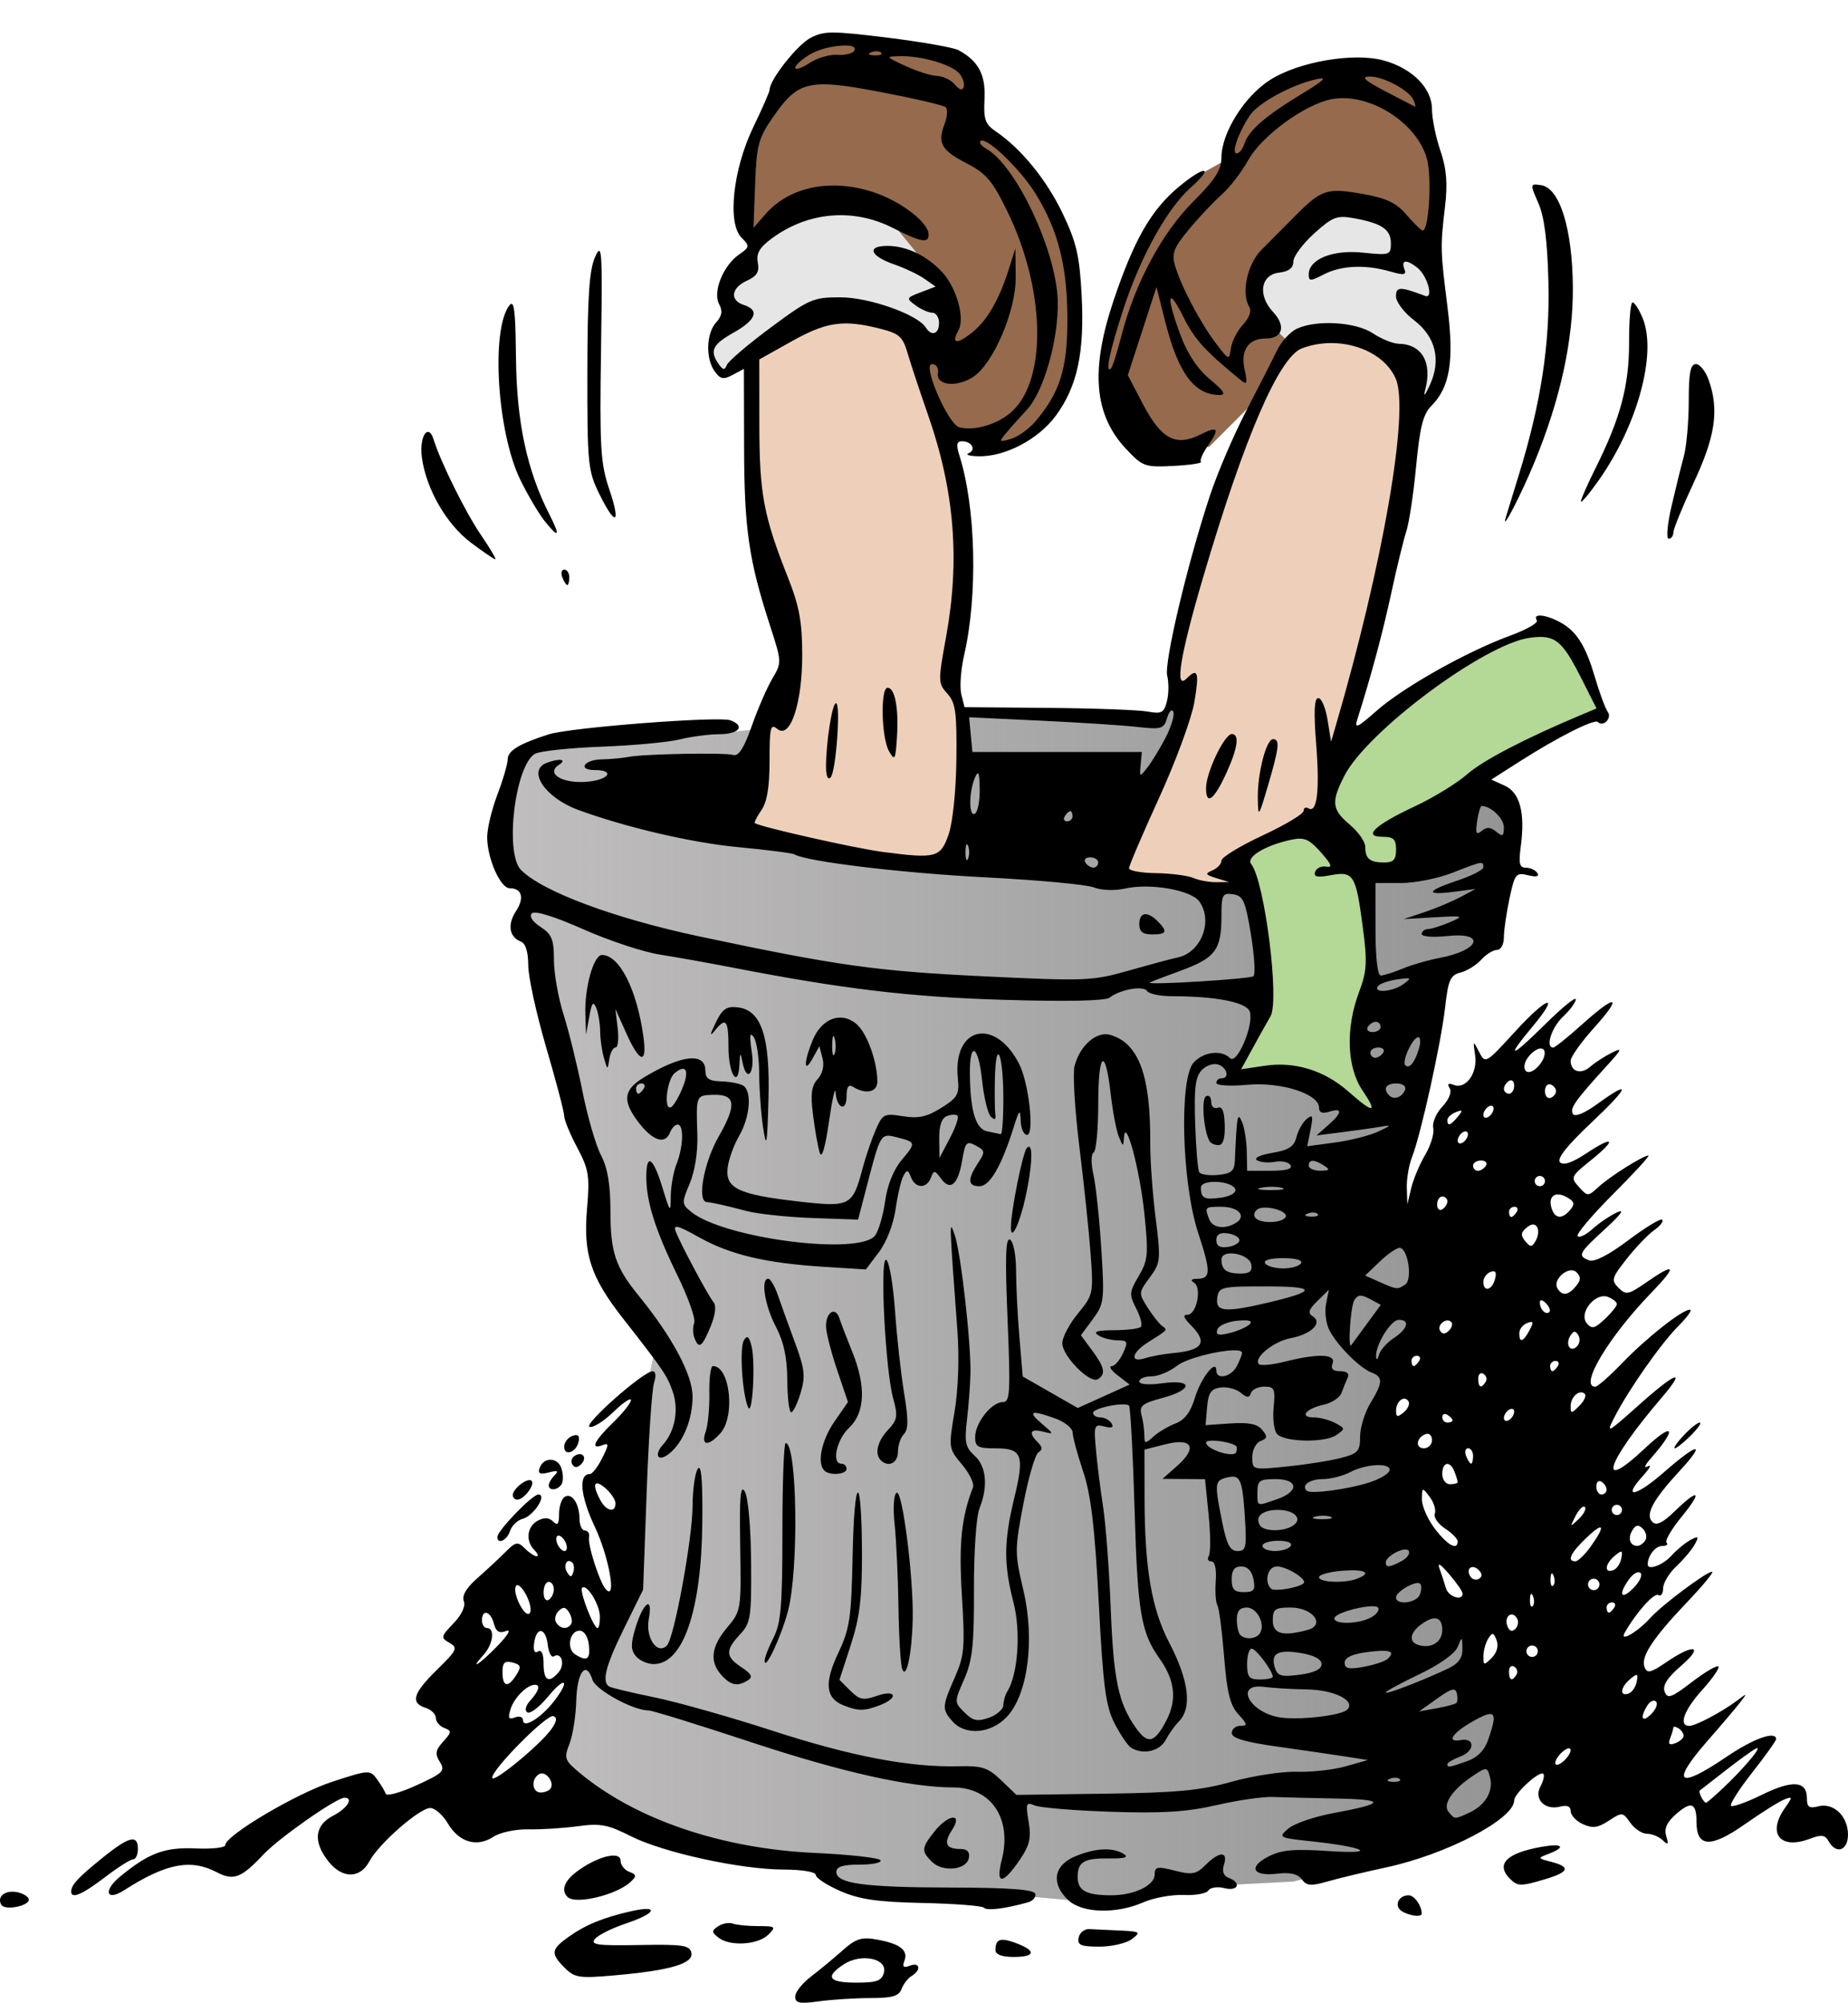
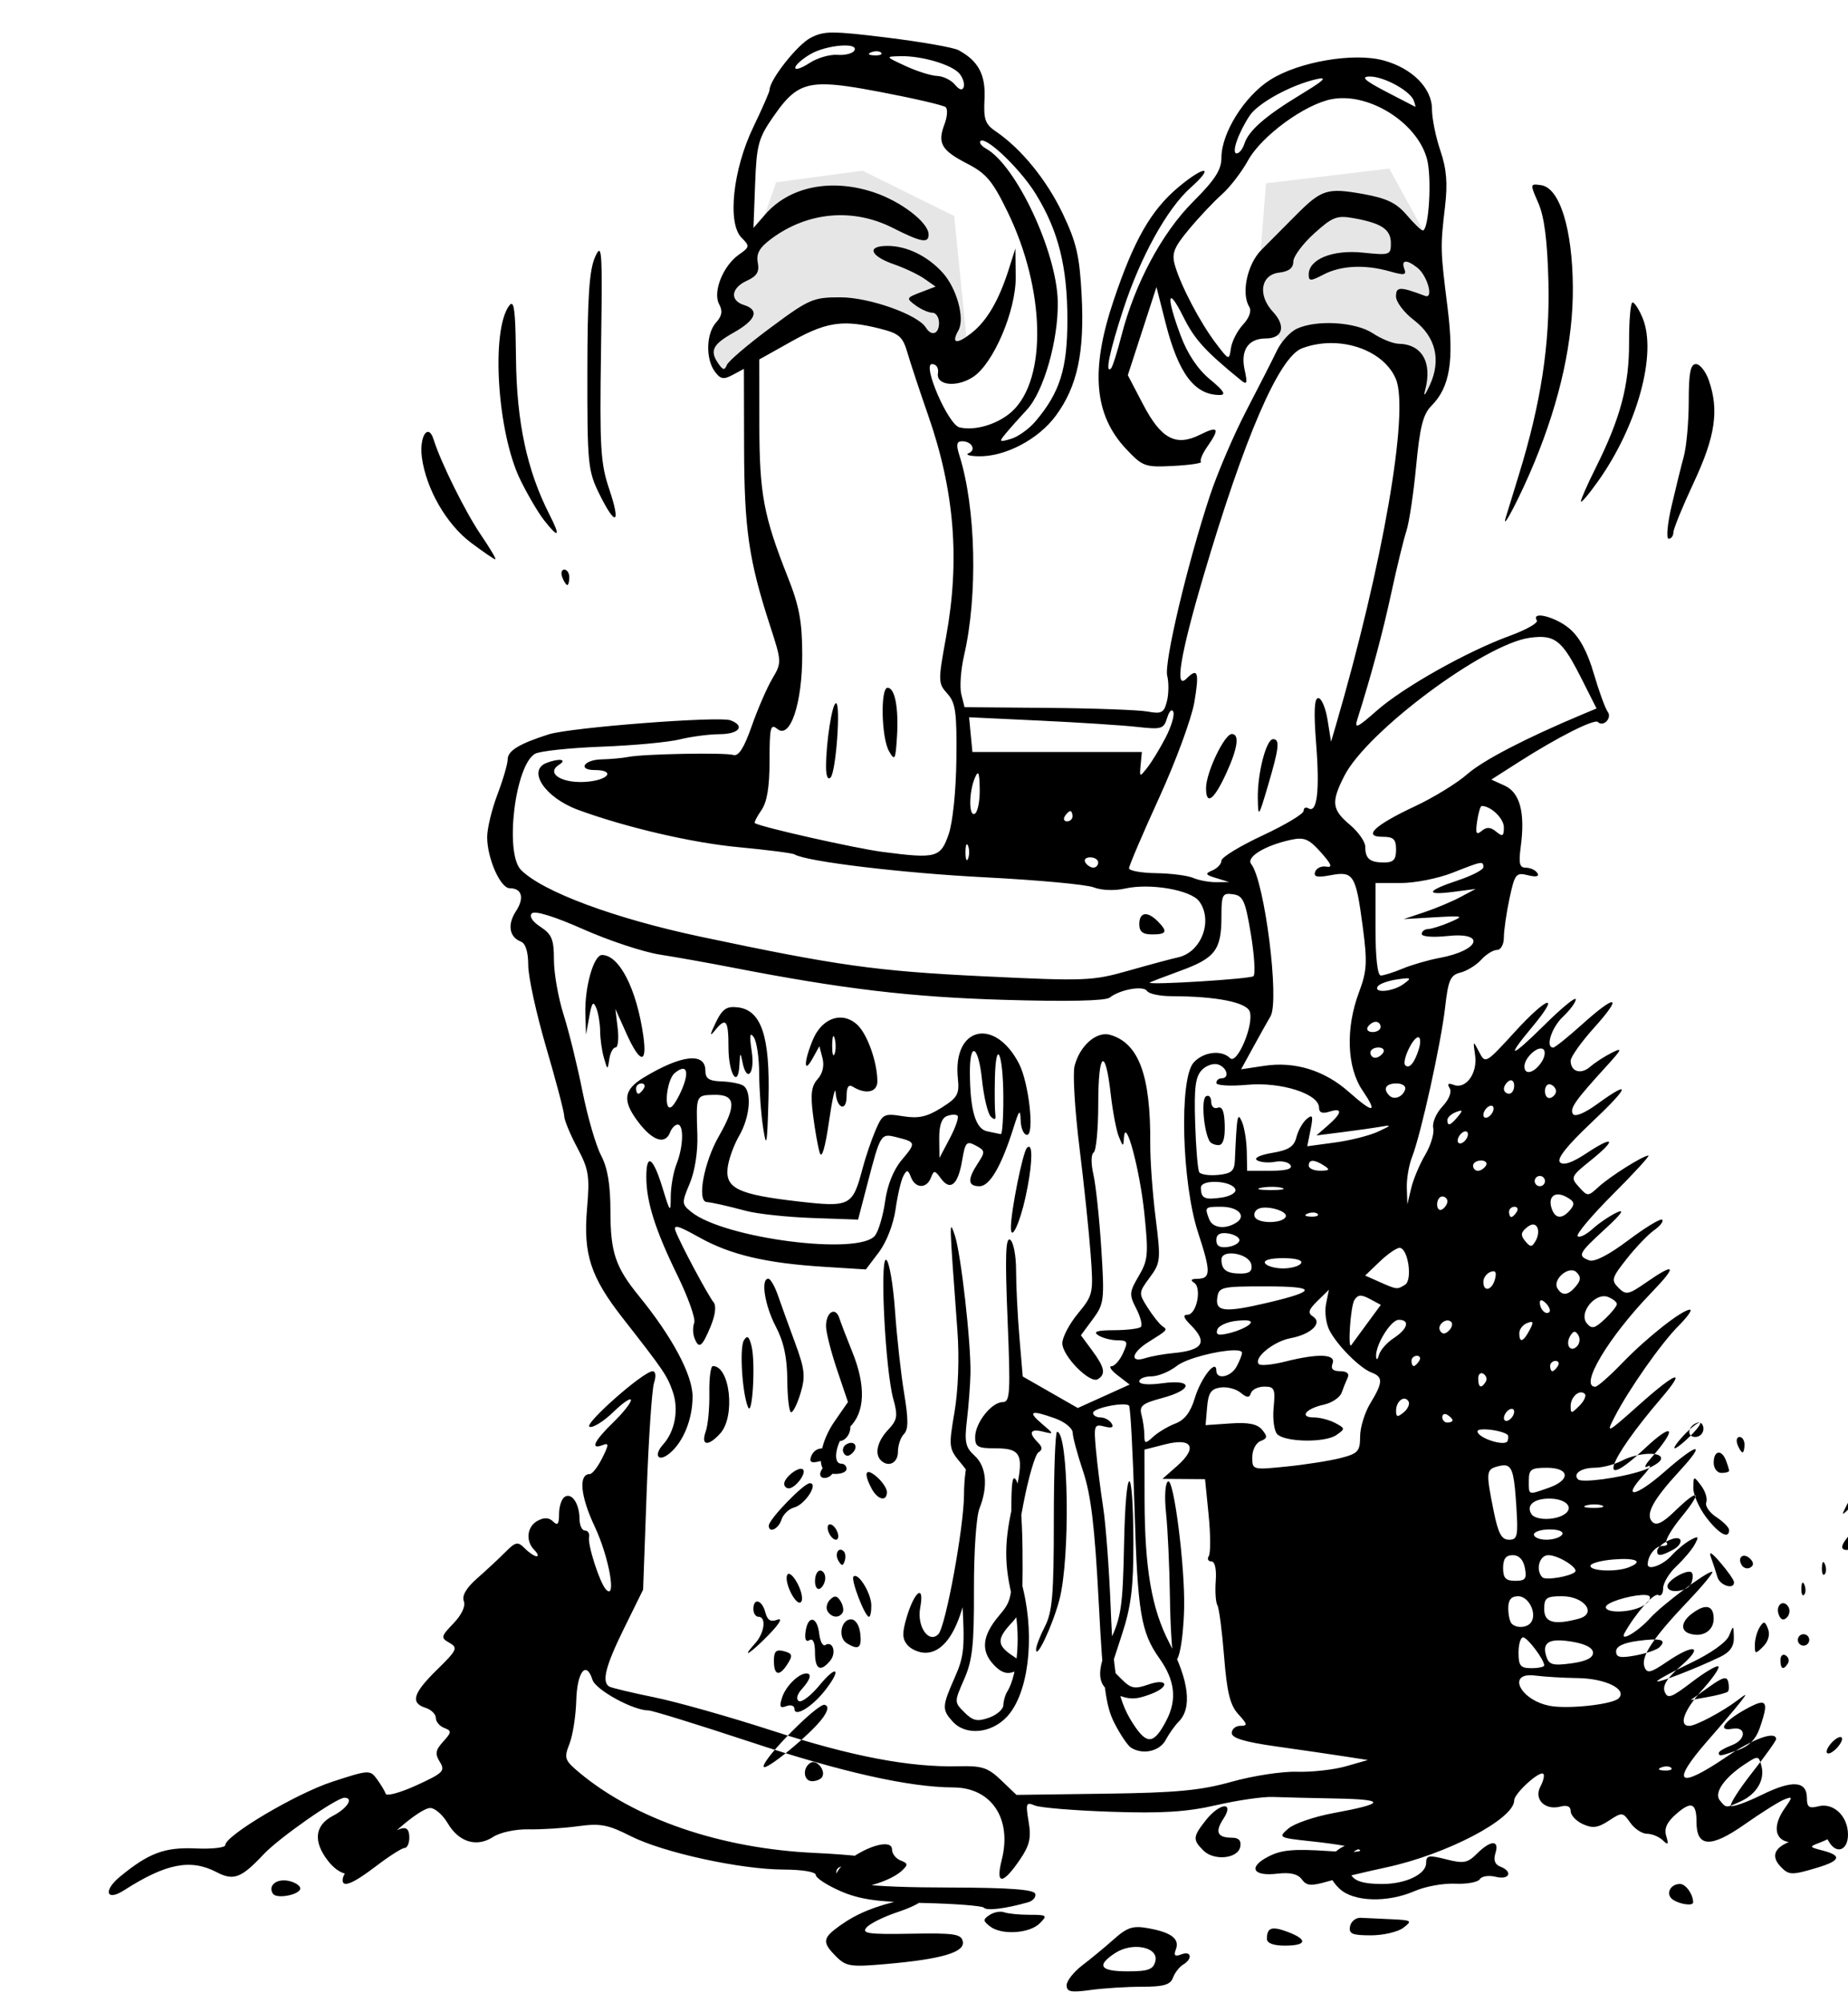
<svg xmlns="http://www.w3.org/2000/svg" xmlns:ns1="http://www.inkscape.org/namespaces/inkscape" xmlns:ns2="http://sodipodi.sourceforge.net/DTD/sodipodi-0.dtd" xmlns:xlink="http://www.w3.org/1999/xlink" width="182.811mm" height="198mm" viewBox="0 0 182.811 198" version="1.1" id="svg2983" ns1:version="0.92.2 5c3e80d, 2017-08-06" ns2:docname="kid-in-trash-can-colour.svg">
  <title id="title3015">Kid in trash can</title>
  <ns2:namedview id="namedview2985" pagecolor="#ffffff" bordercolor="#666666" borderopacity="1.0" ns1:showpageshadow="2" ns1:pageopacity="0.0" ns1:pagecheckerboard="0" ns1:deskcolor="#d1d1d1" ns1:document-units="mm" showgrid="false" ns1:zoom="0.33" ns1:cx="348.92773" ns1:cy="423.95417" ns1:window-width="1436" ns1:window-height="856" ns1:window-x="4" ns1:window-y="0" ns1:window-maximized="1" ns1:current-layer="layer1" ns1:snap-global="false" fit-margin-top="0" fit-margin-left="0" fit-margin-right="0" fit-margin-bottom="0" />
  <defs id="defs2980">
    <linearGradient ns1:collect="always" id="linearGradient1481">
      <stop style="stop-color:#c0bebe;stop-opacity:1;" offset="0" id="stop1477" />
      <stop style="stop-color:#c0bebe;stop-opacity:0;" offset="1" id="stop1479" />
    </linearGradient>
    <linearGradient ns1:collect="always" xlink:href="#linearGradient1481" id="linearGradient1483" x1="109.421" y1="298.987" x2="218.532" y2="298.987" gradientUnits="userSpaceOnUse" />
  </defs>
  <g ns1:label="Lager 1" ns1:groupmode="layer" id="layer1" transform="translate(-60.156,-173.68)">
    <g id="g1494">
-       <path ns1:connector-curvature="0" id="path1473" d="m 181.537,245.266 -5.106,-2.501 -0.313,0.521 -1.146,1.563 -16.049,-0.417 -12.714,0.104 -20.738,2.293 -9.275,0.208 -4.064,0.625 -1.146,2.605 -1.563,7.92 3.96,3.856 -1.251,1.146 -0.521,2.084 1.876,1.459 3.439,15.007 2.71,7.92 -0.417,6.982 5.002,7.295 0.938,2.084 -1.459,7.086 -0.938,17.508 -3.439,7.399 -2.397,0.417 -0.938,6.357 -1.459,2.918 1.98,2.188 8.024,4.69 11.255,2.397 6.253,1.146 0.208,1.146 3.439,1.667 14.902,0.104 10.317,0.938 5.106,-1.667 12.089,-0.625 6.982,-1.772 11.047,-4.273 3.022,-4.898 -0.208,-7.816 -3.126,-0.521 -0.313,-6.253 -3.752,-4.273 -2.501,-7.086 -0.729,-5.315 -1.98,-1.876 2.084,-7.816 3.126,-8.337 -4.377,-6.67 3.022,-9.9 2.605,-13.443 4.064,-2.084 2.605,-11.255 -0.208,-3.126 -3.126,-1.98 3.96,-2.918 8.233,-3.96 -0.208,-0.834 -2.293,-5.211 -0.938,-1.772 -3.231,-0.313 -5.836,2.605 -11.672,7.816 z" style="fill:#919191;fill-opacity:1;stroke:none;stroke-width:0.265px;stroke-linecap:butt;stroke-linejoin:miter;stroke-opacity:1" />
-       <path style="fill:url(#linearGradient1483);fill-opacity:1;stroke:none;stroke-width:0.265px;stroke-linecap:butt;stroke-linejoin:miter;stroke-opacity:1" d="m 181.537,245.266 -5.106,-2.501 -0.313,0.521 -1.146,1.563 -16.049,-0.417 -12.714,0.104 -20.738,2.293 -9.275,0.208 -4.064,0.625 -1.146,2.605 -1.563,7.92 3.96,3.856 -1.251,1.146 -0.521,2.084 1.876,1.459 3.439,15.007 2.71,7.92 -0.417,6.982 5.002,7.295 0.938,2.084 -1.459,7.086 -0.938,17.508 -3.439,7.399 -2.397,0.417 -0.938,6.357 -1.459,2.918 1.98,2.188 8.024,4.69 11.255,2.397 6.253,1.146 0.208,1.146 3.439,1.667 14.902,0.104 10.317,0.938 5.106,-1.667 12.089,-0.625 6.982,-1.772 11.047,-4.273 3.022,-4.898 -0.208,-7.816 -3.126,-0.521 -0.313,-6.253 -3.752,-4.273 -2.501,-7.086 -0.729,-5.315 -1.98,-1.876 2.084,-7.816 3.126,-8.337 -4.377,-6.67 3.022,-9.9 2.605,-13.443 4.064,-2.084 2.605,-11.255 -0.208,-3.126 -3.126,-1.98 3.96,-2.918 8.233,-3.96 -0.208,-0.834 -2.293,-5.211 -0.938,-1.772 -3.231,-0.313 -5.836,2.605 -11.672,7.816 z" id="path1475" ns1:connector-curvature="0" />
-       <path ns1:connector-curvature="0" id="path1471" d="m 137.767,201.288 -3.439,8.129 -0.104,10.525 2.918,13.027 1.459,5.002 -4.169,10.942 -2.501,6.774 19.592,3.647 2.71,-0.313 1.355,-7.712 -0.104,-6.149 -0.521,-2.084 -1.042,-2.084 1.772,-10.63 -0.834,-9.379 -2.188,-6.982 -2.188,-5.836 -1.876,-4.794 z m 51.481,1.355 -2.188,5.94 -2.605,4.898 -5.94,16.049 -2.084,9.692 -0.313,1.563 1.042,2.605 -1.042,3.647 -5.211,12.61 0.521,0.729 4.169,0.208 4.585,0.834 h 3.231 l -1.146,-2.084 2.397,-1.876 6.253,-3.022 0.729,-6.044 1.146,-0.104 0.938,-4.585 2.814,-10.942 3.126,-14.277 0.104,-14.486 z" style="fill:#eed0ba;fill-opacity:1;stroke:none;stroke-width:0.265px;stroke-linecap:butt;stroke-linejoin:miter;stroke-opacity:1" />
      <path ns1:connector-curvature="0" id="path1469" d="m 136.934,191.7 -2.918,8.337 -1.667,1.459 -0.521,1.563 1.146,1.563 -2.293,2.501 v 2.293 l 0.834,1.251 8.858,-5.211 2.918,-1.042 12.714,5.002 -1.459,-14.381 -9.067,-4.481 z m 48.459,0.104 -0.834,10.63 2.814,6.149 1.876,-1.772 4.064,0.313 3.647,1.251 2.71,1.667 0.313,4.169 2.397,-2.293 0.521,-3.752 -0.625,-9.275 -4.69,-8.545 z" style="fill:#e6e6e6;stroke:none;stroke-width:0.265px;stroke-linecap:butt;stroke-linejoin:miter;stroke-opacity:1" />
-       <path ns1:connector-curvature="0" id="path924" d="m 142.248,177.632 -1.98,0.104 -2.605,3.335 -3.647,8.337 v 5.523 l 0.625,2.188 5.732,-3.022 7.399,0.834 5.106,6.253 1.042,1.772 -0.625,4.169 -2.293,2.293 2.605,6.774 3.647,0.625 0.417,1.563 4.169,-1.355 3.231,-3.543 1.459,-4.69 v -6.149 l -1.251,-6.461 -3.543,-5.94 -3.856,-3.647 -1.251,-1.042 -0.729,-5.732 -4.377,-1.355 -7.399,-0.834 z m 51.273,2.397 -6.253,1.459 -2.084,0.938 -3.647,4.794 0.208,2.084 -4.064,2.293 -3.856,5.002 -2.501,5.523 -1.772,5.523 -0.104,3.96 4.481,6.149 5.836,0.104 5.732,-5.732 2.293,-4.481 -2.293,-2.188 -0.938,-3.335 0.834,-2.293 6.774,-5.94 5.211,1.355 4.377,2.918 0.729,-5.836 -1.355,-6.878 v -2.188 l -1.251,-1.772 z" style="fill:#956a4d;fill-opacity:1;stroke:none;stroke-width:0.265px;stroke-linecap:butt;stroke-linejoin:miter;stroke-opacity:1" />
-       <path ns1:connector-curvature="0" id="path1485" d="m 213.321,235.574 -5.106,1.876 -11.568,7.086 -4.168,4.169 -1.251,5.627 -4.898,1.98 -4.69,2.605 2.397,3.335 1.251,10.63 -1.563,4.377 -1.355,1.772 0.104,1.146 6.982,0.313 6.149,3.752 1.355,-1.042 -2.501,-4.481 0.521,-5.211 0.834,-3.439 -0.104,-9.692 5.627,-2.084 -0.208,-3.96 7.503,-5.106 7.503,-3.96 2.501,-1.042 -1.251,-3.335 -2.293,-4.169 z" style="fill:#b4d895;fill-opacity:1;stroke:none;stroke-width:0.265px;stroke-linecap:butt;stroke-linejoin:miter;stroke-opacity:1" />
-       <path ns1:connector-curvature="0" ns2:nodetypes="ssssssssssccssssscsssssscsssssssssssscssssssssssssssssssscsssssssssssscsssscsssscssssscssssssscccscssssssscscscscccccccsssssssssscccscssscsssscsssscsssssscssscsssccscccccsssssssssccscsccssssccccssssssssssssscssssssssssssssscsssssssssssssscsssscsscsssccssssssssscsssssssssssssssssssscssssssssssssssssssssssssssssssssssssssssssssssssssssssssssssssssssssssssscsssssccsssssssssssssssssssssssssscccssssssssssccccssssssssssssssssssssssssssssssscccccssssscsssssssssscsscssccssssssccsccssssccsssssssssssssssssscsscsssccccccscsssssssssssssssscscccssssscccsssscscssssscscscccssssssssssscsssssssscsssssssssssssscscsssssssssscssssssssssssssssssssssssssscscccsssscccscssssscccscsssssssscssscsssssssssssssssssscccsssssssssssccsssscsssssccccccssssssssssssssccsssssssssssssssssssssssscccsssssssssssssssscccscsscscsssscsssssscccsssssssssscccsccsscccsssssssssssscssscsssssscccsssscsccssssssssssssscssssccssssscscscssssscccsscssssssscsssscscscsscsssssssssssssssccccscssssscsscccsscccsssscsscsssssssssscssssssssssssssscsssssssssssscccssssssssssssssssssscssssssssssccccssssssssssssssssssssscsssssssssssssccccsssccsssssssssssssssscssssscsssssssssssssssscccsssssssssscssssssssssssssssssssssscsssssssssccssscsssssccsssssssssssssssssssccsccccssssssssscsssssscccsssssssssssssssssssccsssssssssscssssssssssssssssssssssssssssssssssccsssssssssssssccsssssssssssscsssssssssssssssssssssssssssssssssssssssssscsssssssssccsssssscccsssssssssssscsssscssssssssssssssssssssssssssssssssssssscsssssssssssssssssssssssssccssssssssscssssssssssssssssssssccssssssssssssssssssssssssssssscccssscccssssscssssssssssssscsssssssssssssssscssssssssssssssccssssssssscsssssscsssssssssssssssssssssccsssssssssssssssssssssssscsssssccssssssscssscssscssssssssssssssssssssssssssscssssssssscsssssscsssssssscssssssscccsssssssssssssssssccssssssssssssssssssssssssssssssssssssscssssssssssscsssssssssscsssssscssssssssssssssssssssssssssssssssssssssssssssssscsssscsssccsssssssssssssssssssss" d="m 142.606,176.893 c -1.052,0.003 -1.589,0.18 -2.27,0.532 -1.315,0.68 -4.051,4.152 -4.051,5.141 0,0.188 -0.727,1.85 -1.615,3.693 -2.014,4.178 -2.58,9.496 -1.163,10.914 0.837,0.838 0.824,0.924 -0.254,1.679 -1.568,1.098 -2.606,3.687 -1.961,4.891 0.368,0.688 0.287,1.175 -0.301,1.825 -0.979,1.081 -1.044,3.584 -0.127,4.838 0.559,0.765 0.864,0.822 1.778,0.333 l 1.104,-0.591 0.018,7.764 c 0.018,8.055 0.469,11.16 2.546,17.556 1.188,3.659 1.191,3.709 0.24,5.317 -0.528,0.893 -1.443,3.003 -2.034,4.688 -0.753,2.146 -1.297,2.999 -1.812,2.845 -0.855,-0.255 -8.889,-0.105 -10.387,0.194 -0.559,0.112 -1.758,0.221 -2.667,0.242 -1.733,0.041 -2.373,1.054 -0.665,1.054 1.976,0 1.489,0.917 -0.608,1.144 -2.481,0.269 -4.319,-0.779 -2.919,-1.663 0.856,-0.541 0.024,-0.668 -1.228,-0.188 -1.959,0.752 -0.154,3.442 3.113,4.643 4.699,1.727 11.25,3.254 15.802,3.682 2.883,0.271 5.41,0.596 5.614,0.722 1.139,0.704 10.684,1.851 18.864,2.267 5.169,0.263 9.995,0.709 10.726,0.992 0.771,0.299 2.075,0.348 3.104,0.116 2.476,-0.558 6.51,0.139 7.336,1.268 1.4,1.914 0.201,5.051 -2.116,5.541 -0.559,0.118 -2.731,0.701 -4.826,1.296 -3.642,1.034 -4.279,1.06 -14.478,0.567 -10.525,-0.508 -14.379,-1.049 -27.941,-3.919 -8.46,-1.79 -15.576,-4.433 -17.726,-6.583 -1.65,-1.65 -0.596,-10.385 1.388,-11.495 0.475,-0.266 3.432,-0.581 6.57,-0.699 3.138,-0.118 6.62,-0.442 7.738,-0.719 1.118,-0.277 2.888,-0.51 3.936,-0.516 1.934,-0.012 2.57,-0.806 1.098,-1.37 -1.128,-0.433 -15.854,0.702 -18.002,1.387 -2.913,0.929 -4.051,1.623 -4.051,2.47 -1.8e-4,0.442 -0.457,2.006 -1.015,3.476 -0.559,1.47 -1.015,3.363 -1.015,4.207 0,2.098 1.304,5.059 2.229,5.059 1.216,0 1.476,0.964 0.614,2.28 -0.864,1.318 -0.658,2.555 0.498,2.998 0.461,0.177 0.722,1.025 0.722,2.342 0,1.136 0.8,4.793 1.778,8.127 0.978,3.333 1.778,6.377 1.778,6.764 0,0.387 0.578,1.792 1.285,3.122 1.15,2.163 1.254,2.801 0.975,6.045 -0.386,4.5 0.351,6.755 3.539,10.829 4.039,5.16 4.385,5.669 4.939,7.26 0.618,1.773 0.227,3.916 -0.953,5.226 -0.988,1.096 -0.466,1.794 0.65,0.868 1.355,-1.125 2.265,-3.377 2.265,-5.607 0,-2.132 -2.011,-5.901 -5.305,-9.94 -2.321,-2.846 -2.814,-4.306 -2.82,-8.317 -0.002,-2.706 -0.273,-4.334 -0.93,-5.589 -0.51,-0.974 -1.339,-3.828 -1.84,-6.342 -0.502,-2.515 -1.342,-5.924 -1.867,-7.576 -0.525,-1.653 -0.953,-4.084 -0.953,-5.403 0,-2.023 -0.208,-2.534 -1.325,-3.266 -0.816,-0.535 -1.142,-1.048 -0.851,-1.339 0.291,-0.291 2.238,0.312 5.073,1.57 2.53,1.123 5.942,2.252 7.582,2.508 1.64,0.257 4.811,0.821 7.046,1.256 11.032,2.145 17.753,2.945 27.039,3.218 6.227,0.184 10,0.103 10.413,-0.223 1.019,-0.804 3.348,-1.215 3.696,-0.653 0.173,0.28 1.272,0.515 2.443,0.515 4.428,0.009 7.427,0.605 7.722,1.535 0.417,1.313 -1.268,5.273 -1.952,4.589 -0.85,-0.85 -2.636,-0.634 -3.603,0.434 -1.445,1.597 -1.177,11.881 0.439,16.814 1.293,3.947 1.276,4.558 -0.126,4.57 -0.564,0.006 -0.656,0.137 -0.27,0.383 0.791,0.503 0.246,3.166 -0.648,3.166 -0.494,0 -0.401,0.301 0.313,1.015 1.715,1.715 1.227,2.503 -1.721,2.777 -0.929,0.086 -2.179,0.312 -2.778,0.502 -1.563,0.496 -1.362,-0.545 0.307,-1.589 1.952,-1.221 1.932,-1.198 1.37,-1.591 -0.278,-0.194 -0.922,-1.008 -1.432,-1.809 -0.911,-1.43 -0.908,-1.486 0.202,-2.986 1.078,-1.458 1.105,-1.731 0.58,-5.91 -0.303,-2.409 -0.542,-5.715 -0.53,-7.347 0.046,-6.728 -1.133,-9.918 -3.972,-10.734 -1.344,-0.386 -3.012,1.081 -3.518,3.096 -0.188,0.747 0.031,4.353 0.484,8.013 0.453,3.66 0.954,8.435 1.113,10.61 0.281,3.847 0.246,4.005 -1.259,5.831 -0.851,1.032 -1.546,2.354 -1.546,2.936 0,1.27 2.736,4.041 3.514,3.559 0.809,-0.5 0.678,-1.16 -0.563,-2.839 l -1.112,-1.504 1.18,-1.595 c 1.12,-1.515 1.162,-1.867 0.836,-6.986 -0.189,-2.964 -0.538,-6.248 -0.777,-7.297 -0.251,-1.101 -0.242,-2.027 0.021,-2.189 0.25,-0.155 0.456,-2.339 0.456,-4.854 0,-5.125 0.698,-5.652 1.232,-0.932 0.193,1.702 0.551,3.592 0.797,4.201 0.422,1.047 0.451,1.053 0.515,0.093 0.143,-2.134 1.568,3.175 2.017,7.513 0.418,4.043 0.365,4.627 -0.557,6.189 -0.938,1.59 -0.957,1.842 -0.245,3.218 0.424,0.821 0.628,1.637 0.453,1.812 -0.175,0.175 -1.366,0.32 -2.646,0.326 -1.69,0.006 -2.119,0.143 -1.566,0.501 0.419,0.271 1.272,0.493 1.894,0.499 1.023,0.006 1.076,0.132 0.553,1.279 -0.318,0.698 -0.829,1.275 -1.133,1.281 -0.304,0.006 -0.027,0.417 0.619,0.913 l 1.172,0.901 -2.566,1.16 -2.564,1.158 -2.722,-1.558 -2.724,-1.558 -0.329,-3.891 c -0.181,-2.141 -0.329,-5.101 -0.329,-6.579 0,-1.495 -0.262,-2.849 -0.591,-3.053 -0.445,-0.275 -0.508,1.66 -0.253,7.843 0.301,7.313 0.25,8.21 -0.471,8.21 -1.098,0 -2.712,2.024 -2.733,3.428 -0.015,0.999 0.242,1.144 2.032,1.144 2.628,0 2.87,0.661 1.823,4.975 -1.024,4.22 -1.038,6.498 -0.064,10.258 0.744,2.869 0.448,7.114 -0.614,8.809 -0.205,0.328 -0.379,0.933 -0.388,1.344 -0.006,0.412 -0.646,0.972 -1.42,1.245 -1.153,0.407 -1.593,0.311 -2.428,-0.524 -1.016,-1.015 -1.018,-1.029 -0.031,-3.276 0.821,-1.87 0.989,-3.391 0.971,-8.861 -0.012,-3.737 0.225,-7.224 0.547,-8.034 0.869,-2.184 0.685,-4.151 -0.488,-5.212 -0.899,-0.813 -1.012,-1.34 -0.755,-3.508 0.167,-1.403 0.322,-3.465 0.349,-4.583 0.069,-2.992 -0.946,-11.955 -1.553,-13.715 -0.557,-1.616 -0.559,-1.671 0.264,9.469 0.196,2.648 0.083,5.82 -0.285,8 -0.602,3.567 -0.591,3.631 0.735,5.207 0.739,0.878 1.229,1.893 1.09,2.256 -1.154,3.007 -1.412,5.527 -1.095,10.73 0.311,5.102 0.239,5.934 -0.704,8.065 -1.269,2.869 -1.284,3.181 -0.211,4.367 1.28,1.414 3.8,1.194 5.361,-0.468 2.087,-2.222 2.788,-7.63 1.628,-12.551 -0.858,-3.637 -0.857,-4.005 0.009,-8.516 0.498,-2.593 1.165,-4.876 1.482,-5.074 0.423,-0.264 0.409,-0.527 -0.054,-0.991 -0.96,-0.959 -0.758,-1.38 0.512,-1.063 1.115,0.278 1.111,0.259 -0.127,-0.792 -1.451,-1.232 -1.058,-1.377 1.361,-0.502 0.928,0.336 1.695,0.964 1.701,1.397 0.006,0.433 0.472,2.159 1.034,3.835 0.776,2.313 1.148,5.436 1.543,12.954 0.436,8.317 0.685,10.233 1.56,11.939 0.573,1.118 1.303,2.199 1.622,2.405 1.154,0.743 2.834,0.379 3.435,-0.744 0.333,-0.623 0.913,-1.439 1.288,-1.814 1.352,-1.352 1.032,-4.041 -0.929,-7.809 -1.744,-3.351 -2.428,-7.333 -2.443,-14.202 l -0.009,-4.891 2.065,-0.524 c 2.672,-0.678 3.219,0.333 1.158,2.146 l -1.445,1.271 2.107,0.015 2.108,0.015 0.353,3.527 c 0.194,1.939 0.203,3.768 0.021,4.063 -0.183,0.296 -0.072,0.538 0.245,0.538 0.353,0 0.524,0.744 0.439,1.919 -0.076,1.056 -0.003,2.142 0.161,2.414 0.165,0.272 0.465,2.55 0.665,5.065 0.284,3.574 0.592,4.823 1.411,5.716 0.908,0.99 0.935,1.143 0.199,1.143 -0.468,0 -0.851,0.32 -0.851,0.71 0,0.506 1.277,0.889 4.445,1.335 2.445,0.344 5.474,0.785 6.731,0.98 l 2.287,0.355 -2.181,0.622 c -1.199,0.342 -3.371,0.584 -4.826,0.538 -1.455,-0.046 -4.36,0.398 -6.455,0.986 -3.09,0.867 -5.463,1.09 -12.556,1.184 l -8.745,0.118 -1.513,-1.45 c -1.302,-1.247 -1.886,-1.439 -4.207,-1.381 -4.844,0.121 -10.598,-0.975 -18.399,-3.507 -4.216,-1.368 -9.492,-2.859 -11.725,-3.313 -2.233,-0.454 -4.233,-0.933 -4.445,-1.063 -0.76,-0.47 -0.356,-2.045 1.485,-5.779 l 1.871,-3.797 0.352,-9.651 c 0.194,-5.309 0.522,-10.168 0.729,-10.796 0.227,-0.689 0.168,-1.143 -0.147,-1.143 -0.903,0 -6.881,5.276 -6.226,5.494 0.343,0.114 1.403,-0.548 2.356,-1.473 0.954,-0.924 1.735,-1.451 1.735,-1.172 0,0.279 -0.8,1.283 -1.778,2.231 -1.871,1.814 -2.284,2.702 -1.031,2.222 0.644,-0.247 0.639,-0.07 -0.037,1.285 -0.432,0.865 -0.982,1.574 -1.222,1.574 -1.146,0 -0.939,2.184 0.491,5.212 1.408,2.981 2.186,7.368 1.098,6.192 -0.617,-0.666 -1.82,-4.405 -1.667,-5.181 0.069,-0.349 -0.113,-0.636 -0.405,-0.636 -0.292,0 -0.532,-0.514 -0.538,-1.143 -0.009,-1.511 -0.755,-2.629 -1.46,-2.194 -0.311,0.192 -0.564,0.952 -0.564,1.69 0,1.013 -0.144,1.199 -0.586,0.757 -0.403,-0.403 -0.878,-0.429 -1.524,-0.084 -1.069,0.572 -1.231,2.002 -0.329,2.904 0.335,0.335 0.434,0.611 0.219,0.611 -0.216,0 -0.742,-0.351 -1.17,-0.78 -0.7,-0.7 -0.897,-0.661 -1.935,0.381 -0.635,0.638 -1.887,1.802 -2.783,2.587 -1.063,0.932 -1.52,1.711 -1.316,2.242 0.192,0.499 -0.203,1.351 -1.02,2.205 -1.256,1.311 -1.278,1.421 -0.397,1.925 0.855,0.49 0.752,0.716 -1.223,2.649 -2.384,2.334 -2.674,3.289 -1.144,3.775 0.559,0.177 1.017,0.626 1.017,0.997 0,0.37 0.374,0.817 0.831,0.992 0.754,0.289 0.745,0.414 -0.104,1.352 -0.767,0.848 -0.826,1.21 -0.327,2.009 0.551,0.882 0.333,1.1 -2.294,2.302 -1.596,0.73 -2.974,1.111 -3.062,0.846 -0.088,-0.264 -0.477,-0.913 -0.864,-1.442 -0.686,-0.938 -0.795,-0.931 -4.428,0.254 -3.572,1.166 -10.581,5.315 -10.581,6.265 0,0.251 -1.314,0.398 -2.921,0.327 -3.079,-0.137 -4.636,0.444 -7.493,2.789 -1.69,1.388 -1.364,2.48 0.403,1.347 4.148,-2.66 6.582,-3.134 9.167,-1.786 1.674,0.873 2.428,0.583 4.654,-1.786 1.507,-1.604 7.188,-5.576 7.975,-5.576 0.951,0 0.29,1.048 -1.118,1.777 -1.834,0.949 -2.003,2.557 -0.471,4.504 1.368,1.738 3.132,1.741 4.06,0.006 0.936,-1.75 4.963,-5.273 6.026,-5.273 0.459,0 1.239,0.684 1.733,1.521 1.104,1.87 2.873,2.395 4.493,1.333 0.678,-0.444 2.206,-0.771 3.497,-0.744 1.261,0.024 3.457,-0.113 4.879,-0.309 2.209,-0.304 2.968,-0.162 5.212,0.975 3.216,1.629 10.861,3.299 15.148,3.311 1.846,0.006 3.175,0.229 3.175,0.535 0,0.289 1.087,1.002 2.414,1.584 1.895,0.831 3.643,1.084 8.144,1.183 3.152,0.069 5.886,0.278 6.072,0.465 v 0.009 c 0.314,0.314 2.133,0.09 4.353,-0.538 0.504,-0.142 0.828,-0.526 0.719,-0.851 -0.139,-0.416 -2.595,-0.597 -8.283,-0.609 -8.633,-0.018 -11.387,-0.392 -11.387,-1.547 0,-0.518 0.654,-0.722 2.316,-0.722 1.274,0 2.195,-0.194 2.048,-0.433 -0.147,-0.238 -3.075,-0.564 -6.507,-0.722 -9.275,-0.428 -17.775,-3.333 -23.31,-7.965 -1.43,-1.197 -1.501,-1.406 -0.949,-2.817 0.328,-0.838 0.631,-2.762 0.673,-4.276 0.078,-2.845 0.983,-4.013 1.601,-2.065 0.322,1.013 4.026,3.039 5.558,3.039 0.357,0 4.853,1.389 9.99,3.087 9.126,3.016 15.768,4.506 20.16,4.524 3.763,0.015 5.815,3.089 4.781,7.161 -0.637,2.51 0.098,2.484 1.825,-0.065 0.94,-1.387 1.104,-2.114 0.833,-3.719 -0.306,-1.812 -0.25,-1.959 0.609,-1.594 0.521,0.221 3.918,0.5 7.55,0.622 5.075,0.17 7.487,0.018 10.415,-0.656 2.095,-0.483 4.609,-0.846 5.587,-0.808 0.978,0.039 3.803,0.107 6.277,0.154 4.961,0.093 4.88,0.491 -0.293,1.443 -1.878,0.346 -3.883,1.035 -4.454,1.53 -1.015,0.88 -0.964,0.91 2.249,1.254 5.418,0.58 6.729,1.302 1.76,0.969 -3.484,-0.233 -4.694,-0.124 -5.986,0.544 -2.033,1.051 -1.545,1.978 0.888,1.69 1.268,-0.15 2.025,0.024 2.42,0.56 0.478,0.647 0.907,0.684 2.539,0.214 1.081,-0.311 3.703,-0.94 5.828,-1.397 5.973,-1.286 12.647,-4.78 12.647,-6.62 0,-0.688 2.522,-2.983 2.882,-2.623 0.137,0.137 0.006,0.701 -0.29,1.254 -0.671,1.254 0.452,2.38 1.977,1.981 0.668,-0.175 1.02,-0.018 1.02,0.459 0,0.399 0.542,0.973 1.206,1.276 0.957,0.436 1.489,0.365 2.567,-0.341 1.318,-0.864 1.381,-0.857 2.122,0.202 0.421,0.6 1.164,1.091 1.651,1.091 0.487,0 1.185,0.286 1.552,0.636 0.543,0.517 0.608,0.439 0.352,-0.414 -0.224,-0.746 0.065,-1.377 1.006,-2.195 1.482,-1.288 1.989,-1.081 1.989,0.815 0,2.507 1.41,2.58 4.736,0.247 1.669,-1.171 3.441,-2.285 3.939,-2.476 0.856,-0.329 0.858,-0.281 0.051,0.871 -1.754,2.505 -0.428,4.118 2.476,3.014 1.157,-0.44 1.514,-0.393 1.87,0.242 0.746,1.333 1.913,0.929 1.913,-0.66 0,-1.823 -1.435,-3.187 -2.939,-2.794 -0.903,0.236 -1.124,0.078 -1.124,-0.798 0,-1.721 -1.414,-1.832 -4.437,-0.349 -1.538,0.754 -2.92,1.248 -3.07,1.098 -0.15,-0.15 0.792,-1.628 2.093,-3.284 1.301,-1.656 2.366,-3.144 2.366,-3.307 0,-0.858 -2.239,-0.064 -4.885,1.733 -4.852,3.296 -5.601,2.66 -1.874,-1.594 1.312,-1.497 2.74,-3.181 3.175,-3.739 0.755,-0.971 0.745,-0.982 -0.227,-0.248 -1.502,1.135 -4.139,2.535 -4.776,2.535 -1.091,0 -0.53,-1.552 1.291,-3.567 1.017,-1.126 1.732,-2.165 1.589,-2.308 -0.143,-0.143 -1.324,0.552 -2.625,1.544 -2.043,1.56 -2.408,1.689 -2.693,0.946 -0.231,-0.603 0.253,-1.364 1.622,-2.547 2.298,-1.986 1.332,-2.256 -1.409,-0.394 -1.615,1.097 -1.949,1.173 -2.206,0.504 -0.389,-1.014 0.827,-2.852 4.296,-6.496 1.529,-1.607 2.605,-2.921 2.391,-2.921 -0.563,0 -4.94,3.272 -6.119,4.575 -1.274,1.407 -3.095,2.451 -2.522,1.445 1.132,-1.989 2.904,-3.972 3.321,-3.714 0.261,0.161 0.476,-0.137 0.476,-0.664 0,-0.527 0.592,-1.512 1.316,-2.189 0.724,-0.677 1.542,-1.649 1.817,-2.16 0.43,-0.797 0.368,-0.857 -0.434,-0.428 -0.513,0.275 -1.365,0.978 -1.894,1.563 -0.835,0.923 -2.329,1.469 -2.329,0.851 0,-0.851 0.75,-1.82 1.409,-1.82 0.437,0 0.641,-0.149 0.457,-0.333 -0.184,-0.184 0.48,-1.328 1.474,-2.541 2.117,-2.584 1.752,-2.91 -0.651,-0.581 -1.21,1.173 -1.831,1.471 -2.231,1.071 -0.726,-0.726 0.043,-2.161 2.71,-5.054 2.673,-2.9 1.835,-2.828 -1.55,0.133 -2.802,2.451 -4.212,2.696 -2.087,0.363 0.676,-0.742 0.887,-1.162 0.468,-0.932 -0.419,0.23 -0.276,-0.133 0.318,-0.806 2.652,-3.009 2.263,-3.664 -0.586,-0.986 -4.862,4.57 -3.841,1.413 1.598,-4.939 2.584,-3.018 1.551,-2.685 -2.282,0.735 -3.072,2.74 -3.193,2.799 -2.341,1.141 1.415,-2.752 4.619,-7.315 6.356,-9.052 0.873,-0.873 1.375,-1.586 1.116,-1.586 -0.768,0 -4.267,2.755 -6.699,5.274 -1.246,1.29 -2.445,2.346 -2.667,2.346 -1.623,0 1.289,-4.888 5.522,-9.271 2.614,-2.706 2.452,-3.076 -0.46,-1.057 -1.79,1.241 -2.024,1.286 -2.766,0.544 -0.742,-0.742 -0.673,-0.986 0.829,-2.882 0.902,-1.139 2.121,-2.407 2.708,-2.818 0.587,-0.411 0.942,-0.874 0.788,-1.028 -0.154,-0.154 -1.659,0.756 -3.346,2.023 -1.936,1.455 -3.366,2.191 -3.88,1.994 -1.182,-0.453 -1.066,-0.681 1.598,-3.121 1.574,-1.441 1.972,-2.003 1.144,-1.615 -0.698,0.327 -1.785,1.062 -2.412,1.634 -0.628,0.571 -1.287,0.892 -1.467,0.712 -0.18,-0.18 1.393,-2.047 3.496,-4.15 2.103,-2.103 3.678,-3.821 3.501,-3.821 -0.528,0.003 -3.797,2.059 -4.938,3.107 -1.041,0.952 -1.071,0.952 -1.938,-0.006 -0.847,-0.935 -0.8,-1.038 1.184,-2.632 2.605,-2.094 2.325,-2.521 -0.45,-0.685 -1.4,0.926 -2.267,1.221 -2.606,0.882 -0.339,-0.339 0.686,-1.635 3.077,-3.891 3.806,-3.59 4.062,-4.368 0.617,-1.873 -1.275,0.923 -2.212,1.307 -2.411,0.984 -0.335,-0.542 0.203,-1.307 3.313,-4.716 1.562,-1.712 1.629,-1.885 0.524,-1.332 -0.698,0.349 -1.656,0.971 -2.127,1.381 -0.926,0.806 -1.936,0.495 -1.936,-0.597 0,-0.372 1.048,-1.846 2.332,-3.273 2.884,-3.207 2.207,-3.38 -1.209,-0.309 -1.398,1.257 -2.681,2.285 -2.849,2.285 -0.797,0 -0.169,-1.983 0.964,-3.048 0.699,-0.656 1.27,-1.432 1.27,-1.724 0,-0.292 -1.371,0.828 -3.048,2.487 -3.411,3.376 -3.964,3.479 -1.253,0.234 2.861,-3.425 1.511,-3.047 -1.712,0.479 -2.901,3.174 -2.934,3.193 -3.547,2.008 -0.601,-1.163 -0.613,-1.153 -0.398,0.327 0.257,1.769 -0.911,3.388 -2.112,2.927 -0.549,-0.211 -0.675,-0.109 -0.406,0.326 0.233,0.377 -0.061,1.113 -0.726,1.82 -0.613,0.653 -1.018,1.607 -0.899,2.121 0.118,0.514 -0.238,1.702 -0.792,2.64 -0.554,0.938 -1.178,2.424 -1.388,3.302 l -0.38,1.595 -0.053,-1.617 c -0.03,-0.89 0.203,-2.261 0.515,-3.048 0.865,-2.186 2.875,-11.277 3.274,-14.808 0.307,-2.712 0.517,-3.186 1.522,-3.439 0.641,-0.161 1.562,-0.73 2.045,-1.264 0.483,-0.534 1.185,-0.97 1.561,-0.97 0.387,0 0.684,-0.541 0.684,-1.245 0,-0.685 0.251,-2.419 0.558,-3.852 0.521,-2.429 0.646,-2.585 1.822,-2.29 0.812,0.204 1.145,0.128 0.935,-0.212 -0.18,-0.29 -0.686,-0.529 -1.126,-0.529 -0.642,0 -0.744,-0.408 -0.519,-2.087 0.449,-3.347 -0.075,-5.337 -1.586,-6.026 l -1.325,-0.603 2.78,-1.775 c 3.808,-2.431 7.424,-4.253 7.764,-3.913 0.53,0.53 1.428,-0.401 0.972,-1.008 -0.244,-0.324 -0.867,-2.032 -1.384,-3.795 -0.64,-2.18 -1.412,-3.601 -2.414,-4.445 -1.383,-1.164 -3.813,-1.767 -3.214,-0.797 0.151,0.244 -1.046,0.925 -2.659,1.513 -4.253,1.551 -10.54,5.085 -13.181,7.409 -1.941,1.709 -2.231,1.837 -1.916,0.845 1.372,-4.323 2.506,-8.54 3.359,-12.495 0.543,-2.515 1.214,-5.265 1.491,-6.111 0.277,-0.847 0.711,-3.743 0.966,-6.435 0.363,-3.832 0.687,-5.12 1.493,-5.925 1.848,-1.848 2.276,-4.444 1.609,-9.759 -0.712,-5.681 -0.718,-5.924 -0.248,-9.944 0.273,-2.331 0.156,-3.738 -0.462,-5.552 -0.455,-1.336 -0.828,-3.181 -0.828,-4.097 0,-2.075 -1.963,-4.045 -4.798,-4.814 -2.954,-0.801 -8.368,0.126 -11.198,1.916 -2.549,1.612 -4.832,5.252 -4.832,7.703 0,1.202 -0.63,2.18 -2.811,4.361 -3.068,3.068 -5.756,8.086 -7.071,13.205 -0.424,1.649 -0.889,3.116 -1.033,3.26 -0.63,0.63 -0.153,-1.67 1.209,-5.838 1.697,-5.193 4.331,-9.952 6.651,-12.018 2.453,-2.184 1.412,-2.241 -1.191,-0.065 -2.721,2.274 -4.42,5.247 -6.437,11.26 -2.296,6.846 -1.914,11.272 1.262,14.639 1.636,1.735 1.854,1.813 4.679,1.667 1.63,-0.085 2.854,-0.268 2.719,-0.408 -0.135,-0.14 0.15,-0.819 0.634,-1.51 1.262,-1.802 1.095,-2.076 -0.716,-1.172 -2.405,1.2 -3.857,0.428 -5.648,-2.997 l -1.507,-2.884 1.417,-4.356 1.417,-4.356 0.896,3.53 c 1.274,5.016 2.869,7.141 5.358,7.141 0.666,0 0.411,-0.413 -0.95,-1.535 -1.215,-1.002 -2.225,-2.506 -2.91,-4.336 -1.462,-3.907 -1.31,-5.014 0.256,-1.871 1.129,2.266 2.146,3.384 5.736,6.308 0.567,0.462 0.628,0.273 0.336,-1.054 -0.426,-1.941 0.359,-3.101 2.099,-3.101 1.678,0 2.009,-1.233 0.705,-2.632 -1.538,-1.651 -1.218,-3.666 0.614,-3.877 0.953,-0.11 1.397,-0.456 1.397,-1.085 0,-0.508 0.924,-1.757 2.054,-2.778 1.834,-1.657 2.255,-1.819 3.936,-1.516 2.756,0.497 3.662,1.108 3.662,2.473 0,1.169 -0.108,1.204 -2.778,0.929 -2.984,-0.308 -5.35,0.649 -5.35,2.163 0,0.676 0.171,0.676 1.499,-0.012 1.715,-0.887 4.099,-0.993 6.55,-0.29 1.401,0.402 1.646,0.358 1.411,-0.254 -0.348,-0.908 0.236,-0.955 1.299,-0.105 0.989,0.791 1.623,3.1 0.761,2.777 -2.501,-0.938 -2.885,-0.931 -2.885,0.051 0,0.544 0.792,1.593 1.758,2.33 2.166,1.652 2.73,3.936 1.589,6.434 -0.469,1.029 -0.658,1.224 -0.46,0.474 0.719,-2.718 -0.319,-4.515 -2.632,-4.559 -0.559,-0.012 -1.701,-0.474 -2.539,-1.029 -1.703,-1.128 -5.535,-1.365 -7.51,-0.465 -0.664,0.302 -1.555,1.273 -1.98,2.158 -0.425,0.885 -1.789,3.563 -3.032,5.95 -1.243,2.387 -2.867,6.176 -3.609,8.421 -2.225,6.731 -4.541,16.498 -4.218,17.785 0.167,0.662 0.155,1.795 -0.027,2.518 -0.289,1.152 -0.525,1.278 -1.915,1.023 -0.872,-0.16 -5.302,-0.323 -9.846,-0.361 l -8.261,-0.071 -0.319,-1.273 c -0.176,-0.7 -0.053,-2.434 0.275,-3.852 1.371,-5.938 1.167,-14.601 -0.465,-19.766 -0.337,-1.065 -0.273,-1.397 0.265,-1.397 0.962,0 1.431,0.868 0.642,1.186 -0.351,0.141 0.086,0.277 0.97,0.298 2.632,0.066 5.938,-1.667 7.666,-4.017 2.126,-2.891 2.846,-6.254 2.55,-11.903 -0.203,-3.89 -0.511,-5.221 -1.874,-8.077 -1.589,-3.329 -4.105,-6.415 -6.618,-8.119 -1.053,-0.714 -1.22,-1.194 -1.116,-3.197 0.125,-2.408 -0.61,-3.784 -2.583,-4.84 -0.487,-0.26 -3.636,-0.815 -7,-1.231 -2.743,-0.34 -4.312,-0.508 -5.364,-0.504 z m 1.33,1.287 c 0.586,0.027 0.925,0.191 0.727,0.512 -0.175,0.282 -0.932,0.467 -1.682,0.411 -0.75,-0.056 -1.991,0.309 -2.76,0.814 -0.768,0.505 -1.398,0.712 -1.398,0.46 0,-0.251 0.664,-0.849 1.476,-1.329 0.799,-0.472 2.022,-0.774 2.98,-0.853 0.239,-0.021 0.462,-0.024 0.657,-0.015 z m 2.973,0.567 c 0.176,0.006 0.328,0.055 0.412,0.14 0.169,0.169 -0.131,0.288 -0.667,0.267 -0.592,-0.024 -0.712,-0.145 -0.307,-0.307 0.183,-0.073 0.385,-0.106 0.561,-0.099 z m 2.329,0.487 c 2.097,-0.048 5.099,0.841 5.835,1.729 0.336,0.405 0.524,0.998 0.417,1.318 -0.127,0.379 -0.429,0.297 -0.873,-0.237 -0.373,-0.45 -1.165,-0.835 -1.76,-0.856 -0.594,-0.021 -1.994,-0.461 -3.111,-0.978 -2.031,-0.94 -2.032,-0.94 -0.508,-0.975 z m 46.403,2.012 c 1.375,-0.024 3.991,1.394 4.364,2.366 0.137,0.364 0.204,0.644 0.142,0.62 -0.061,-0.024 -1.367,-0.699 -2.904,-1.502 -2.105,-1.1 -2.501,-1.469 -1.603,-1.484 z m -4.688,0.191 c 0.269,0.061 -0.373,0.53 -2.091,1.57 -3.541,2.143 -5.197,3.59 -5.614,4.902 -0.163,0.515 -0.505,0.936 -0.758,0.936 -0.54,0 0.142,-1.985 1.277,-3.718 0.825,-1.259 4.1,-3.05 6.618,-3.62 0.286,-0.065 0.478,-0.091 0.567,-0.071 z m -49.51,0.58 c 1.359,-0.031 3.179,0.255 5.857,0.766 3.301,0.63 6.181,1.299 6.401,1.488 0.22,0.189 0.169,0.951 -0.113,1.693 -0.714,1.879 -0.309,2.579 2.254,3.897 1.878,0.966 2.505,1.715 3.989,4.764 3.72,7.646 3.926,16.488 0.459,19.709 -1.369,1.272 -3.673,1.976 -5.224,1.595 -1.113,-0.273 -3.709,-6.255 -2.715,-6.255 0.424,0 0.678,0.38 0.592,0.888 -0.206,1.226 1.844,1.452 3.476,0.383 2.022,-1.325 4.255,-6.574 4.215,-9.908 l -0.034,-2.794 -0.643,2.032 c -0.971,3.07 -2.168,5.127 -3.674,6.311 -1.51,1.188 -2.06,1.08 -1.312,-0.257 0.658,-1.175 -0.179,-4.186 -1.591,-5.722 -1.506,-1.639 -3.536,-2.618 -5.429,-2.618 -2.112,0 -1.739,0.999 0.687,1.839 1.035,0.358 2.375,0.997 2.977,1.419 l 1.094,0.767 -1.481,0.566 c -1.426,0.544 -1.445,0.593 -0.496,1.29 0.542,0.398 1.285,0.724 1.651,0.724 0.366,0 0.665,0.457 0.665,1.015 0,1.1 -0.744,1.36 -1.302,0.456 -0.796,-1.287 -5.585,-2.985 -8.434,-2.991 -2.719,-0.006 -3.1,0.159 -6.928,2.998 -2.228,1.652 -4.173,3.31 -4.322,3.683 -0.22,0.548 -0.378,0.53 -0.812,-0.084 -0.921,-1.303 -0.624,-1.927 1.477,-3.108 2.226,-1.251 2.592,-2.233 1.017,-2.733 -1.419,-0.45 -1.268,-1.685 0.293,-2.397 0.998,-0.454 1.256,-0.881 1.082,-1.791 -0.171,-0.895 0.168,-1.489 1.356,-2.37 3.583,-2.657 8.068,-3.054 11.999,-1.062 2.812,1.425 3.563,1.56 3.542,0.636 -0.027,-1.196 -2.779,-3.292 -5.482,-4.175 -4.205,-1.374 -8.29,-0.535 -10.666,2.191 l -1.177,1.349 0.163,-4.318 c 0.146,-3.895 0.321,-4.548 1.786,-6.66 1.551,-2.235 2.536,-3.165 4.801,-3.217 z m 51.874,1.372 c 3.386,0.163 7.153,2.855 8.001,6.006 0.5,1.858 0.191,7.071 -0.42,7.071 -0.153,0 -0.867,-0.689 -1.586,-1.532 -1.01,-1.184 -1.974,-1.653 -4.245,-2.062 -3.618,-0.651 -4.167,-0.48 -6.714,2.08 -1.118,1.124 -2.653,2.667 -3.412,3.429 -1.406,1.412 -2.024,4.306 -1.203,5.634 0.247,0.399 0.006,1.083 -0.62,1.758 -0.564,0.608 -1.102,1.663 -1.197,2.343 -0.169,1.215 -0.194,1.206 -1.494,-0.508 -1.55,-2.042 -3.468,-5.693 -4.042,-7.694 -0.339,-1.181 -0.116,-1.755 1.394,-3.57 0.989,-1.19 2.446,-2.735 3.239,-3.434 0.792,-0.698 1.967,-2.224 2.611,-3.389 1.331,-2.411 5.622,-5.543 8.272,-6.04 0.459,-0.086 0.933,-0.115 1.417,-0.091 z m -36.043,4.183 c 0.054,-0.003 0.119,0.006 0.192,0.027 1.028,0.309 3.815,3.086 5.156,5.265 2.232,3.627 3.124,7.174 3.124,12.422 0,4.851 -0.738,7.198 -3.167,10.058 -0.632,0.744 -1.719,1.52 -2.415,1.724 -1.174,0.344 -1.211,0.305 -0.508,-0.544 0.417,-0.504 1.353,-1.555 2.08,-2.335 1.674,-1.794 3.14,-6.945 3.056,-10.734 -0.11,-4.902 -4.108,-13.413 -7.083,-15.078 -0.464,-0.26 -0.717,-0.597 -0.564,-0.75 0.033,-0.033 0.076,-0.052 0.13,-0.056 z m 54.707,4.356 c -0.429,0.027 -0.273,0.395 0.357,1.837 0.59,1.35 0.891,3.714 0.994,7.781 0.155,6.152 -0.742,12.006 -2.918,19.052 -0.581,1.881 -1.168,3.793 -1.304,4.249 -0.477,1.597 1.505,-2.221 2.857,-5.507 2.543,-6.177 3.821,-12.019 3.781,-17.286 -0.044,-5.769 -1.302,-9.803 -3.141,-10.068 -0.277,-0.04 -0.483,-0.068 -0.626,-0.059 z m -92.556,6.553 c -0.099,-0.012 -0.232,0.226 -0.403,0.612 -0.574,1.294 -0.752,3.953 -0.761,11.342 -0.012,9.105 0.056,9.79 1.177,12.066 1.624,3.297 2.166,3.038 0.983,-0.468 -0.862,-2.554 -0.953,-4.113 -0.809,-13.754 0.111,-7.451 0.11,-9.76 -0.186,-9.798 z m 102.229,5.097 c -0.196,0 -0.352,1.771 -0.343,3.936 0.015,4.259 -0.85,7.508 -3.311,12.432 -0.799,1.599 -1.454,3.084 -1.454,3.301 3e-5,0.217 0.765,-0.681 1.699,-1.995 3.897,-5.481 5.851,-12.64 4.404,-16.132 -0.351,-0.848 -0.799,-1.541 -0.995,-1.541 z m -110.962,0.158 c -0.051,0.027 -0.107,0.083 -0.169,0.166 -1.822,2.457 -1.174,12.557 1.107,17.218 0.718,1.467 1.774,3.263 2.347,3.992 1.467,1.866 1.662,1.649 0.522,-0.584 -2.21,-4.332 -3.233,-9.11 -3.299,-15.404 -0.038,-3.643 -0.122,-5.133 -0.371,-5.369 -0.041,-0.039 -0.087,-0.044 -0.138,-0.018 z m 33.313,1.921 c 0.254,0.006 0.514,0.024 0.783,0.051 0.716,0.075 1.496,0.231 2.397,0.457 1.928,0.485 2.276,0.79 2.747,2.412 0.297,1.021 1.218,3.8 2.046,6.175 2.605,7.468 3.155,14.308 1.764,21.912 -0.797,4.357 -0.792,4.571 0.127,5.587 0.819,0.906 0.947,1.832 0.896,6.465 -0.035,3.124 -0.357,6.264 -0.763,7.438 -0.803,2.324 -1.238,2.44 -6.544,1.746 -2.704,-0.354 -11.962,-2.436 -12.624,-2.84 -0.098,-0.06 0.187,-0.632 0.634,-1.271 0.568,-0.812 0.814,-2.295 0.814,-4.921 0,-3.284 0.097,-3.679 0.763,-3.127 1.28,1.063 2.479,-2.515 2.47,-7.367 -0.006,-3.238 -0.296,-4.786 -1.42,-7.62 -2.404,-6.058 -2.816,-8.261 -2.822,-15.087 l -0.006,-6.452 3.223,-1.803 c 1.926,-1.077 3.296,-1.624 4.767,-1.735 0.245,-0.018 0.493,-0.024 0.747,-0.021 z m 47.744,1.939 c 2.837,-0.031 5.576,1.345 6.496,3.566 1.336,3.225 -1.301,18.387 -5.969,34.325 l -0.446,1.524 -0.347,-2.16 c -0.191,-1.187 -0.603,-2.158 -0.915,-2.158 -0.402,0 -0.464,1.326 -0.211,4.561 0.361,4.62 0.088,6.868 -0.771,6.338 -0.259,-0.16 -0.471,-0.047 -0.471,0.251 0,0.298 -1.83,1.394 -4.065,2.435 -2.235,1.042 -4.063,2.159 -4.063,2.482 0,0.323 -0.401,0.758 -0.89,0.966 -0.767,0.326 -0.714,0.432 0.381,0.766 l 1.27,0.388 -1.27,0.015 c -0.699,0.009 -1.726,-0.182 -2.285,-0.422 -0.559,-0.24 -2.217,-0.45 -3.683,-0.471 -1.467,-0.021 -2.666,-0.239 -2.666,-0.487 0,-0.248 1.344,-3.392 2.987,-6.986 1.643,-3.594 3.209,-7.849 3.479,-9.455 0.496,-2.948 0.336,-3.424 -0.777,-2.311 -1.204,1.204 -0.629,-2.309 1.639,-10.007 4.074,-13.828 7.504,-21.775 9.772,-22.637 0.904,-0.344 1.86,-0.511 2.806,-0.521 z m 36.178,2.077 c -0.545,0 -0.715,0.864 -0.715,3.684 -10e-4,2.026 -0.223,4.482 -0.491,5.46 -0.268,0.978 -0.818,3.207 -1.222,4.953 -0.404,1.746 -0.526,3.175 -0.271,3.175 0.254,0 0.462,-0.286 0.468,-0.636 0.003,-0.349 0.915,-2.577 2.026,-4.952 2.126,-4.543 2.505,-7.13 1.474,-10.085 -0.307,-0.88 -0.878,-1.6 -1.27,-1.6 z m -125.38,6.711 c -0.058,-0.015 -0.115,-0.009 -0.17,0.018 -0.371,0.175 -0.662,1.201 -0.488,2.496 0.418,3.113 2.424,6.602 4.843,8.423 1.209,0.91 2.299,1.656 2.422,1.656 0.123,0 -0.524,-1.096 -1.437,-2.434 -1.518,-2.225 -3.961,-7.152 -4.666,-9.41 -0.149,-0.476 -0.328,-0.707 -0.502,-0.749 z m 13.432,13.608 c -0.271,0 -0.361,0.344 -0.2,0.763 0.161,0.419 0.383,0.761 0.493,0.761 0.11,0 0.2,-0.342 0.2,-0.761 0,-0.419 -0.222,-0.763 -0.493,-0.763 z m 96.368,6.66 c 0.261,-0.009 0.5,-8.4e-4 0.722,0.031 1.334,0.191 2.083,1.212 3.53,4.079 l 1.493,2.958 -1.408,0.589 c -5.591,2.341 -9.821,4.538 -11.385,5.911 -1.008,0.885 -3.332,2.311 -5.162,3.167 -3.996,1.87 -5.218,3.02 -3.209,3.02 1.082,0 1.332,0.238 1.332,1.27 0,0.992 -0.26,1.27 -1.186,1.27 -1.416,0 -1.862,-0.374 -1.862,-1.563 0,-0.487 -0.686,-1.464 -1.524,-2.169 -1.785,-1.502 -1.869,-2.238 -0.546,-4.831 2.244,-4.4 13.875,-13.053 18.351,-13.653 0.311,-0.042 0.593,-0.07 0.854,-0.079 z m -64.39,5.023 c -0.721,0 -0.612,4.947 0.138,6.257 h -0.002 c 0.58,1.014 0.649,0.893 0.794,-1.397 0.181,-2.86 -0.202,-4.86 -0.93,-4.86 z m -5.104,1.524 c -0.375,0 -0.983,3.874 -0.983,6.269 0,0.936 0.182,1.362 0.456,1.071 0.533,-0.567 1.021,-7.341 0.527,-7.341 z m 33.246,0.713 c 0.048,0.012 0.091,0.056 0.126,0.138 0.137,0.328 -0.203,1.472 -0.757,2.541 -0.553,1.069 -1.364,2.399 -1.801,2.958 -0.779,0.995 -0.792,0.991 -0.674,-0.253 l 0.121,-1.271 h -8.382 -8.382 l -0.164,-1.716 -0.163,-1.718 7.021,0.332 c 3.862,0.182 8.189,0.463 9.616,0.623 2.401,0.27 2.623,0.203 2.956,-0.901 0.149,-0.492 0.339,-0.766 0.484,-0.733 z m 5.914,2.335 c -0.732,0 -2.55,3.811 -2.55,5.344 0,1.782 0.795,1.181 2.032,-1.536 1.107,-2.43 1.295,-3.808 0.518,-3.808 z m 4.077,0.508 c -0.673,0 -1.55,3.399 -1.507,5.841 0.035,1.962 0.071,1.918 1.012,-1.27 1.099,-3.722 1.191,-4.572 0.495,-4.572 z m -29.214,3.38 c 0.018,-0.003 0.036,0.003 0.051,0.021 0.092,0.106 0.132,0.591 0.147,1.522 0.021,1.171 -0.194,2.269 -0.473,2.442 -0.617,0.382 -0.617,-2.118 0,-3.555 0.085,-0.197 0.156,-0.33 0.214,-0.392 0.021,-0.024 0.042,-0.036 0.061,-0.039 z m 49.854,3.225 c 0.91,0 2.195,1.235 2.195,2.112 0,0.885 -0.125,0.956 -0.761,0.428 -0.558,-0.463 -0.942,-0.483 -1.434,-0.074 -0.538,0.447 -0.629,0.257 -0.451,-0.953 0.122,-0.831 0.325,-1.512 0.451,-1.512 z m -40.7,0.508 c 0.123,0 0.223,0.228 0.223,0.507 0,0.279 -0.242,0.508 -0.538,0.508 -0.296,0 -0.396,-0.229 -0.223,-0.508 0.173,-0.279 0.415,-0.507 0.538,-0.507 z m 22.687,2.724 c 0.737,-0.003 1.217,0.355 2.104,1.35 1.058,1.187 1.189,1.533 0.535,1.415 -0.476,-0.086 -0.971,0.144 -1.099,0.512 -0.177,0.507 0.193,0.589 1.539,0.336 2.254,-0.423 2.488,-0.049 3.167,5.091 0.467,3.528 0.417,4.384 -0.371,6.483 -1.339,3.567 -1.201,7.422 0.347,9.703 1.547,2.28 1.107,2.322 -1.369,0.133 -2.393,-2.116 -5.324,-3.019 -8.334,-2.567 l -2.305,0.346 1.186,-2.164 c 0.652,-1.191 1.427,-2.575 1.722,-3.076 0.916,-1.555 -0.582,-13.373 -1.908,-15.049 -0.541,-0.684 1.369,-1.849 3.939,-2.401 0.328,-0.07 0.601,-0.112 0.846,-0.113 z m -32.894,0.558 c 0.031,0.012 0.064,0.059 0.099,0.146 0.141,0.349 0.141,0.922 0,1.271 -0.141,0.349 -0.256,0.063 -0.256,-0.636 0,-0.524 0.065,-0.816 0.157,-0.781 z m 12.179,1.29 c 0.436,0 0.792,0.228 0.792,0.507 0,0.279 -0.216,0.508 -0.479,0.508 -0.263,0 -0.62,-0.229 -0.792,-0.508 -0.173,-0.279 0.043,-0.507 0.479,-0.507 z m 38.705,0.563 c 0.173,0.03 0.188,0.175 0.188,0.412 0,0.257 -1.144,0.846 -2.541,1.31 -3.109,1.033 -3.268,1.499 -0.381,1.121 l 2.16,-0.282 -1.524,0.811 c -0.838,0.446 -2.439,1.117 -3.556,1.49 l -2.032,0.679 3.049,-0.177 c 2.871,-0.166 2.96,-0.137 1.524,0.482 -0.838,0.362 -1.81,0.667 -2.16,0.679 -0.349,0.012 -0.636,0.235 -0.636,0.493 0,0.261 1.128,0.349 2.541,0.197 3.859,-0.415 3.211,1.421 -0.763,2.163 -1.118,0.208 -2.767,0.685 -3.666,1.06 -0.899,0.375 -1.871,0.682 -2.16,0.682 -0.322,0 -0.524,-1.768 -0.524,-4.572 v -4.572 h 2.522 c 1.387,0 3.68,-0.457 5.097,-1.015 1.476,-0.582 2.238,-0.878 2.631,-0.949 0.098,-0.018 0.173,-0.021 0.231,-0.012 z m -24.927,3.048 c 0.103,0.006 0.218,0.018 0.349,0.037 1,0.142 1.221,0.634 1.77,3.953 0.345,2.086 0.46,3.952 0.254,4.147 -0.288,0.274 -10.28,0.895 -10.28,0.639 2.4e-4,-0.032 1.371,-0.558 3.045,-1.169 3.462,-1.262 4.068,-2.063 4.068,-5.378 0,-1.613 0.056,-2.124 0.524,-2.215 0.078,-0.015 0.167,-0.018 0.27,-0.015 z m -8.399,2.017 c -0.325,0.052 -0.522,0.38 -0.522,0.975 0,0.745 0.338,1.017 1.27,1.017 1.453,0 1.57,-0.281 0.544,-1.307 -0.513,-0.513 -0.966,-0.737 -1.291,-0.685 z m -53.673,4.025 c -0.827,0 -1.728,3.199 -1.645,5.842 l 0.065,2.032 0.321,-1.778 c 0.254,-1.407 0.399,-1.584 0.695,-0.848 0.206,0.512 0.375,1.541 0.381,2.287 0.003,0.746 0.17,1.926 0.371,2.625 0.356,1.244 0.367,1.247 0.536,0.127 0.095,-0.629 0.372,-1.143 0.614,-1.143 0.241,0 0.339,-0.858 0.214,-1.905 l -0.228,-1.905 1.085,2.414 c 1.345,2.994 2.082,3.105 1.679,0.254 -0.656,-4.639 -2.374,-8.001 -4.088,-8.001 z m 79.459,2.313 c 0.197,-0.015 0.315,-0.012 0.361,0.021 0.092,0.062 -0.104,0.227 -0.527,0.536 -1.041,0.761 -2.992,0.943 -2.556,0.237 0.153,-0.247 1.002,-0.557 1.887,-0.687 0.363,-0.053 0.639,-0.091 0.836,-0.107 z m -66.749,2.852 c -0.615,0.088 -0.966,0.503 -1.465,1.533 -0.572,1.18 -0.601,1.417 -0.099,0.794 1.114,-1.384 1.366,-1.084 1.366,1.622 0,2.651 0.966,4.173 1.085,1.71 0.058,-1.198 0.103,-1.243 0.288,-0.284 0.416,2.159 1.267,1.226 0.926,-1.015 -0.239,-1.572 -0.183,-1.953 0.203,-1.398 0.292,0.419 0.532,2.045 0.538,3.612 0.003,1.568 0.178,3.968 0.388,5.335 0.328,2.138 0.402,1.752 0.527,-2.772 0.172,-6.241 -0.697,-8.857 -3.037,-9.127 -0.279,-0.032 -0.514,-0.039 -0.719,-0.009 z m 10.723,1.028 c -1.023,0.065 -2.009,0.838 -2.573,2.189 -0.908,2.173 -0.926,3.467 -0.024,1.842 l 0.668,-1.206 0.31,1.188 c 0.194,0.74 0.012,1.518 -0.484,2.065 -0.616,0.681 -0.717,1.483 -0.451,3.573 0.188,1.483 0.486,3.154 0.662,3.713 0.201,0.637 0.538,-0.498 0.907,-3.048 0.323,-2.235 0.621,-3.562 0.66,-2.95 0.104,1.624 1.087,1.996 1.087,0.411 0,-0.925 0.191,-1.211 0.626,-0.943 1.285,0.794 2.424,0.54 2.418,-0.539 -0.006,-1.918 -1.001,-4.7 -2.011,-5.614 -0.554,-0.502 -1.182,-0.719 -1.795,-0.681 z m 53.116,0.411 c 0.263,0 0.477,0.228 0.477,0.507 0,0.279 -0.357,0.508 -0.792,0.508 -0.436,0 -0.65,-0.229 -0.478,-0.508 0.173,-0.279 0.529,-0.507 0.792,-0.507 z m -38.925,1.157 c -0.17,-3.6e-4 -0.335,0.018 -0.495,0.057 -1.278,0.305 -2.19,1.827 -1.925,4.373 0.164,1.575 -0.024,1.909 -1.639,2.922 -1.423,0.893 -2.256,1.073 -3.798,0.826 -1.873,-0.3 -2.013,-0.227 -2.711,1.397 -0.405,0.942 -0.979,2.632 -1.276,3.755 -0.991,3.744 -1.223,3.863 -6.375,3.273 -5.897,-0.676 -7.203,-1.292 -6.981,-3.293 0.092,-0.833 0.606,-2.27 1.143,-3.194 1.085,-1.87 1.286,-4.418 0.392,-4.97 -0.321,-0.198 -1.291,-0.384 -2.158,-0.411 -1.22,-0.039 -1.575,-0.28 -1.575,-1.067 -10e-4,-1.836 -2.374,-1.57 -6.097,0.684 -2.014,1.219 -2.142,2.299 -0.524,4.42 1.418,1.859 2.652,2.25 3.135,0.992 0.161,-0.419 0.496,-0.763 0.746,-0.763 0.63,0 0.567,2.186 -0.113,3.904 -0.311,0.787 -0.566,2.231 -0.572,3.209 -0.006,1.67 -0.057,1.615 -0.825,-0.89 -0.928,-3.026 -1.597,-3.452 -1.591,-1.015 0.003,2.439 0.891,5.235 3.071,9.691 1.07,2.187 1.821,4.301 1.668,4.699 -0.153,0.398 -0.147,1.066 0.015,1.485 0.441,1.148 0.745,0.941 1.592,-1.087 0.473,-1.132 0.595,-2.068 0.315,-2.414 -0.575,-0.709 -3.323,-5.853 -3.759,-7.035 -0.26,-0.707 0.203,-0.586 2.322,0.6 3.087,1.727 6.61,2.558 12.365,2.918 l 4.127,0.259 1.288,-1.701 c 0.751,-0.991 1.44,-2.76 1.651,-4.24 0.199,-1.397 0.546,-2.883 0.772,-3.302 0.352,-0.653 0.46,-0.635 0.753,0.127 0.433,1.124 1.549,1.152 1.972,0.05 0.294,-0.765 0.382,-0.759 0.994,0.077 0.927,1.268 1.69,0.621 2.094,-1.775 0.308,-1.824 0.441,-1.971 1.349,-1.485 0.937,0.502 0.951,0.623 0.209,1.755 -1.052,1.606 -1.004,2.267 0.163,2.267 1.011,0 2.161,-1.973 3.355,-5.759 0.577,-1.829 0.672,-1.925 0.716,-0.716 0.027,0.768 0.31,1.397 0.628,1.397 0.758,0 0.178,-5.159 -0.789,-7.031 -1.051,-2.033 -2.443,-2.987 -3.631,-2.989 z m -14.694,0.275 c 0.03,0.03 0.059,0.106 0.091,0.23 0.13,0.494 0.121,1.18 -0.018,1.524 -0.139,0.344 -0.243,-0.061 -0.234,-0.899 0.009,-0.629 0.074,-0.944 0.161,-0.854 z m 57.814,0.096 c 0.228,-0.002 0.26,0.511 0.07,1.139 -0.414,1.371 -0.956,2.027 -1.349,1.634 -0.371,-0.372 0.734,-2.767 1.279,-2.773 z m -3.942,1.012 c 0.436,0 0.652,0.229 0.479,0.508 -0.173,0.279 -0.529,0.507 -0.792,0.507 -0.263,0 -0.478,-0.228 -0.478,-0.507 0,-0.279 0.355,-0.508 0.791,-0.508 z m 16.128,0.102 c 0.085,0.009 0.16,0.043 0.22,0.104 0.193,0.193 0.114,0.726 -0.175,1.184 -0.707,1.121 -1.724,1.411 -1.724,0.491 0,-0.682 0.796,-1.555 1.398,-1.746 0.101,-0.032 0.196,-0.044 0.281,-0.034 z m -56.167,0.251 c 0.03,-0.006 0.061,7.5e-4 0.093,0.021 0.257,0.155 0.559,1.122 0.733,2.794 0.18,1.726 0.575,3.376 0.876,3.668 0.384,0.372 0.515,0.304 0.443,-0.231 -0.058,-0.419 -0.075,-2.001 -0.042,-3.515 0.09,-4.118 0.815,-2.575 0.836,1.777 0.009,2.073 -0.103,3.739 -0.251,3.701 -0.148,-0.038 -0.756,-0.164 -1.35,-0.281 -1.148,-0.225 -1.696,-2.103 -1.708,-5.843 -0.003,-1.373 0.158,-2.047 0.371,-2.09 z m 23.847,1.285 c 0.138,-0.006 0.266,0.012 0.377,0.054 0.882,0.338 1.101,1.355 0.293,1.355 -0.279,0 -0.508,0.208 -0.508,0.46 0,0.254 1.368,0.335 3.06,0.181 3.343,-0.303 7.1,0.895 7.1,2.263 0,0.488 0.326,0.616 1.015,0.397 1.338,-0.425 1.288,0.107 -0.127,1.346 l -1.143,1.001 2.539,-0.321 c 1.397,-0.176 3.112,-0.42 3.811,-0.541 1.126,-0.195 1.097,-0.141 -0.254,0.485 -0.838,0.389 -2.758,0.874 -4.266,1.077 l -2.741,0.371 0.329,-1.645 c 0.275,-1.373 0.211,-1.546 -0.383,-1.053 -0.392,0.325 -0.849,1.133 -1.015,1.795 -0.235,0.939 -0.765,1.281 -2.401,1.558 -1.225,0.207 -1.847,0.511 -1.493,0.73 0.334,0.206 1.137,0.274 1.784,0.15 0.648,-0.124 1.332,0.027 1.521,0.332 0.23,0.371 -0.424,0.555 -1.972,0.555 h -2.316 l -0.036,-1.905 c -0.021,-1.048 -0.231,-2.362 -0.471,-2.921 -0.446,-1.038 -0.512,-0.682 -0.707,3.811 -0.045,1.039 -0.347,1.297 -1.659,1.425 -0.882,0.086 -1.722,-0.035 -1.867,-0.27 -0.145,-0.235 -0.327,-2.423 -0.403,-4.863 -0.111,-3.544 0.027,-4.602 0.685,-5.26 0.34,-0.34 0.835,-0.554 1.248,-0.569 z m -52.538,0.477 c 0.368,0.079 0.351,0.781 -0.13,1.943 -0.353,0.853 -0.842,1.674 -1.085,1.825 -0.784,0.484 -0.468,-2.688 0.333,-3.353 0.285,-0.236 0.52,-0.37 0.701,-0.409 0.068,-0.015 0.129,-0.015 0.181,-0.006 z m 81.852,1.127 c 0.182,0.009 0.312,0.21 0.312,0.536 0,0.436 -0.229,0.792 -0.508,0.792 -0.279,0 -0.508,-0.215 -0.508,-0.478 0,-0.263 0.229,-0.619 0.508,-0.792 0.07,-0.043 0.136,-0.061 0.197,-0.059 z m -86.02,0.313 c 0.296,0 0.398,0.229 0.225,0.508 -0.173,0.279 -0.415,0.508 -0.538,0.508 -0.123,0 -0.225,-0.229 -0.225,-0.508 0,-0.279 0.242,-0.508 0.538,-0.508 z m 74.688,0 c 0.591,0 0.97,0.266 0.857,0.603 -0.247,0.742 -1.095,1.063 -1.566,0.592 -0.662,-0.662 -0.347,-1.195 0.709,-1.195 z m 15.024,0.093 c 0.065,-0.021 0.137,-0.021 0.212,0.003 0.3,0.1 0.546,0.4 0.546,0.665 0,0.266 -0.245,0.565 -0.546,0.665 -0.3,0.1 -0.546,-0.2 -0.546,-0.665 0,-0.349 0.138,-0.604 0.333,-0.668 z m -82.601,1.033 c 2.207,-0.063 2.338,0.96 0.527,4.125 -1.461,2.554 -2.164,6.373 -1.191,6.472 0.652,0.067 1.826,0.33 3.936,0.885 1.118,0.294 4.06,0.607 6.539,0.695 l 4.507,0.158 0.881,-3.377 c 1.343,-5.155 1.347,-5.163 2.936,-4.764 1.924,0.483 1.937,0.54 0.491,2.257 -0.799,0.95 -1.413,2.475 -1.629,4.046 -0.191,1.387 -0.635,2.916 -0.988,3.398 -1.486,2.033 -14.937,0.316 -18.196,-2.322 -0.952,-0.771 -0.958,-0.887 -0.146,-2.815 0.506,-1.201 0.808,-3.136 0.752,-4.804 -0.133,-3.929 -0.142,-3.906 1.58,-3.955 z m 48.927,0.095 c -0.063,-0.003 -0.131,0.015 -0.203,0.059 -0.472,0.292 -0.215,3.417 0.366,4.435 0.119,0.21 0.517,0.381 0.884,0.381 0.445,0 0.65,-0.657 0.615,-1.972 -0.036,-1.37 -0.247,-1.895 -0.696,-1.722 -0.363,0.139 -0.645,-0.124 -0.645,-0.6 0,-0.349 -0.133,-0.569 -0.321,-0.581 z m 27.95,0.984 c 0.061,-0.012 0.115,-0.009 0.161,0.009 0.092,0.035 0.149,0.125 0.149,0.265 0,0.279 -0.229,0.65 -0.508,0.823 -0.279,0.172 -0.507,0.084 -0.507,-0.195 0,-0.279 0.228,-0.649 0.507,-0.822 0.07,-0.043 0.137,-0.069 0.198,-0.081 z m -3.028,0.499 c 0.092,-0.021 0.144,-0.015 0.158,0.018 0.027,0.066 -0.099,0.246 -0.367,0.569 -0.732,0.882 -1.025,0.974 -1.025,0.321 0,-0.25 0.375,-0.597 0.834,-0.774 0.174,-0.067 0.307,-0.113 0.4,-0.133 z m -50.11,0.386 c 0.19,-0.006 0.344,0.027 0.419,0.101 0.148,0.148 -0.194,1.149 -0.761,2.223 l -1.031,1.952 -0.021,-1.921 c -0.015,-1.278 0.24,-2.021 0.761,-2.222 0.216,-0.083 0.442,-0.128 0.633,-0.133 z m 50.597,1.654 c 0.061,-0.012 0.115,-0.009 0.161,0.009 0.092,0.035 0.15,0.127 0.15,0.267 0,0.279 -0.229,0.649 -0.508,0.822 -0.279,0.172 -0.508,0.086 -0.508,-0.194 0,-0.279 0.229,-0.649 0.508,-0.822 0.07,-0.043 0.136,-0.07 0.197,-0.082 z m -43.114,1.513 c -0.058,-0.006 -0.127,0.033 -0.206,0.118 -0.414,0.444 -1.581,6.25 -1.581,7.865 0,1.437 0.862,-0.346 1.439,-2.975 0.622,-2.836 0.752,-4.974 0.349,-5.007 z m 44.724,1.363 c 0.436,0 0.65,0.229 0.477,0.508 -0.173,0.279 -0.528,0.507 -0.791,0.507 -0.263,0 -0.479,-0.228 -0.479,-0.507 0,-0.279 0.357,-0.508 0.792,-0.508 z m -16.655,0.031 c 0.258,0 0.638,0.159 1.13,0.477 0.616,0.398 0.544,0.493 -0.38,0.499 -0.629,0.003 -1.144,-0.22 -1.144,-0.499 0,-0.318 0.136,-0.477 0.394,-0.477 z m 22.467,1.493 c 0.279,0 0.508,0.229 0.508,0.508 0,0.279 -0.229,0.507 -0.508,0.507 -0.279,0 -0.508,-0.228 -0.508,-0.507 0,-0.279 0.229,-0.508 0.508,-0.508 z m -31.93,0.589 c 0.817,0.044 1.67,0.307 1.814,0.747 0.103,0.316 -0.509,0.676 -1.361,0.802 -1.7,0.249 -2.051,0.081 -2.051,-0.984 0,-0.433 0.781,-0.608 1.598,-0.564 z m 5.448,0.487 c 0.368,0.002 0.718,0.036 0.961,0.099 v 0.002 c 0.486,0.127 -0.031,0.226 -1.149,0.22 -1.118,-0.006 -1.516,-0.11 -0.884,-0.231 0.316,-0.061 0.703,-0.091 1.071,-0.09 z m 28.315,0.753 c 0.222,0.006 0.484,0.083 0.772,0.237 0.813,0.435 0.896,0.691 0.414,1.271 -0.771,0.928 -1.45,0.925 -1.809,-0.012 -0.355,-0.925 -0.042,-1.519 0.623,-1.498 z m -11.485,0.203 c 0.279,0 0.508,0.215 0.508,0.477 0,0.263 -0.229,0.619 -0.508,0.792 -0.279,0.172 -0.508,-0.042 -0.508,-0.477 0,-0.436 0.229,-0.792 0.508,-0.792 z m -21.873,1.015 c 1.689,0 2.547,0.905 1.491,1.574 -1.098,0.695 -2.34,0.534 -2.677,-0.346 -0.46,-1.198 -0.43,-1.228 1.186,-1.228 z m 29.015,0 c 0.296,0 0.398,0.229 0.225,0.508 -0.173,0.279 -0.415,0.507 -0.538,0.507 -0.123,0 -0.225,-0.228 -0.225,-0.507 0,-0.279 0.242,-0.508 0.538,-0.508 z m -24.6,0.079 c 0.972,0.015 2.23,0.507 1.955,0.952 -0.389,0.63 -2.631,0.644 -3.017,0.021 -0.161,-0.26 -0.047,-0.624 0.253,-0.809 0.193,-0.119 0.485,-0.168 0.809,-0.163 z m 4.716,0.491 c 0.176,0.006 0.328,0.053 0.412,0.138 0.169,0.169 -0.131,0.288 -0.667,0.267 -0.592,-0.024 -0.712,-0.145 -0.307,-0.307 0.183,-0.073 0.385,-0.105 0.561,-0.098 z m 21.698,1.183 c 0.174,-0.012 0.314,0.071 0.425,0.25 0.18,0.291 0.125,0.888 -0.121,1.327 -0.385,0.688 -0.53,0.698 -1.05,0.071 -0.471,-0.568 -0.444,-0.858 0.121,-1.327 0.244,-0.203 0.451,-0.309 0.625,-0.321 z m -30.674,0.856 c 0.144,-0.012 0.313,-0.006 0.51,0.024 0.629,0.089 1.143,0.39 1.143,0.67 0,0.279 -0.514,0.58 -1.143,0.67 -0.787,0.112 -1.144,-0.097 -1.144,-0.67 0,-0.43 0.202,-0.655 0.634,-0.693 z m 17.492,1.454 c 0.837,0 1.313,3.157 0.549,3.642 -0.78,0.495 -0.805,0.493 -2.55,-0.281 l -1.401,-0.622 1.429,-1.369 c 0.786,-0.753 1.674,-1.37 1.974,-1.37 z m -16.738,0.549 c 0.164,-0.006 0.341,0.006 0.519,0.037 0.712,0.12 1.45,0.512 1.555,1.065 0.123,0.647 -0.164,0.89 -1.054,0.89 -1.394,0 -1.899,-0.37 -1.899,-1.389 0,-0.401 0.386,-0.586 0.879,-0.603 z m 5.217,0.468 c 1.265,0 1.968,0.201 1.778,0.508 -0.173,0.279 -0.973,0.507 -1.778,0.507 -0.805,0 -1.605,-0.228 -1.778,-0.507 -0.19,-0.307 0.513,-0.508 1.778,-0.508 z m -39.309,0.166 c -0.575,0.288 -0.021,10.955 0.747,13.736 0.473,1.712 0.409,2.091 -0.516,3.076 -1.055,1.124 -1.351,2.368 -0.715,3.004 0.741,0.741 1.693,0.275 1.693,-0.829 0,-0.643 0.266,-1.435 0.592,-1.761 0.448,-0.448 0.454,-1.434 0.021,-4.039 -0.314,-1.895 -0.72,-5.562 -0.901,-8.148 -0.181,-2.586 -0.57,-4.852 -0.864,-5.034 -0.021,-0.012 -0.041,-0.015 -0.059,-0.006 z m 67.664,1.051 c 0.253,-0.047 0.496,-0.002 0.677,0.18 0.45,0.45 0.436,0.779 -0.059,1.375 -0.766,0.923 -1.351,0.995 -1.826,0.226 -0.409,-0.661 0.448,-1.64 1.208,-1.781 z m -7.534,0.079 c 0.238,0.012 0.279,0.259 0.144,0.774 -0.294,1.125 -1.152,1.326 -1.152,0.27 0,-0.389 0.316,-0.828 0.704,-0.977 0.124,-0.047 0.225,-0.07 0.304,-0.067 z m -71.744,0.736 c -0.767,0 -0.357,2.632 0.736,4.719 0.795,1.518 1.128,3.059 1.143,5.313 0.012,1.746 0.184,3.175 0.383,3.175 0.198,0 0.619,-0.861 0.935,-1.915 0.491,-1.637 0.411,-2.357 -0.549,-4.953 -0.618,-1.671 -1.381,-3.78 -1.694,-4.688 -0.314,-0.908 -0.743,-1.651 -0.953,-1.651 z m 49.236,0.761 c 5.051,0 5.096,0.451 0.164,1.612 -4.216,0.993 -5.184,0.901 -4.989,-0.47 0.155,-1.091 0.377,-1.143 4.825,-1.143 z m 6.22,0.332 -0.285,1.423 c -0.157,0.783 0.006,1.963 0.358,2.623 0.818,1.529 3.007,3.709 4.159,4.144 1.142,0.431 1.119,0.982 -0.126,3.023 -0.558,0.915 -1.017,2.397 -1.017,3.294 -0.002,1.458 -0.204,1.684 -1.907,2.124 -1.048,0.271 -3.447,0.65 -5.333,0.842 -3.414,0.347 -3.429,0.343 -3.429,-0.927 0,-0.704 0.366,-1.415 0.819,-1.589 0.684,-0.263 0.71,-0.447 0.157,-1.113 -0.478,-0.577 -1.349,-0.752 -3.129,-0.629 l -2.465,0.169 0.15,-1.777 c 0.12,-1.415 0.389,-1.812 1.321,-1.944 0.644,-0.091 1.538,0.136 1.987,0.507 0.643,0.53 0.863,0.538 1.031,0.039 0.118,-0.349 0.714,-0.634 1.327,-0.634 0.997,0 1.094,0.217 0.916,2.076 -0.109,1.142 0.052,2.325 0.357,2.629 0.792,0.792 4.723,0.854 5.834,0.091 0.905,-0.621 0.901,-0.664 -0.095,-1.197 -0.568,-0.304 -1.518,-0.552 -2.111,-0.552 -1.488,0 -0.823,-0.867 0.967,-1.26 0.807,-0.177 1.604,-0.708 1.772,-1.181 0.168,-0.473 0.44,-1.147 0.603,-1.496 0.185,-0.398 -0.094,-0.634 -0.747,-0.634 -0.718,0 -0.952,-0.238 -0.75,-0.763 0.362,-0.944 -1.406,-1.014 -4.69,-0.188 -1.252,0.315 -2.42,0.429 -2.594,0.256 -0.591,-0.591 1.432,-2.252 3.132,-2.57 2.046,-0.384 3.206,-1.52 2.198,-2.155 -0.523,-0.329 -0.423,-0.665 0.459,-1.527 z m 3.094,0.588 c 0.232,-0.015 0.529,0.093 0.955,0.321 l 1.088,0.583 -1.384,1.882 c -0.762,1.035 -1.452,1.978 -1.533,2.094 -0.378,0.543 -0.079,-3.852 0.304,-4.456 0.171,-0.269 0.339,-0.409 0.571,-0.425 z m 24.026,0.053 c 0.164,-0.012 0.327,0.006 0.484,0.067 0.486,0.187 0.884,0.505 0.884,0.705 0,0.201 -0.537,0.87 -1.194,1.487 -1.006,0.945 -1.287,1.009 -1.786,0.408 -0.727,-0.876 0.465,-2.577 1.612,-2.666 z m -6.088,0.402 c 0.105,0.012 0.255,0.112 0.437,0.295 0.33,0.331 0.482,0.719 0.338,0.863 -0.339,0.339 -0.939,-0.261 -0.939,-0.939 0,-0.159 0.06,-0.232 0.164,-0.219 z m -70.041,1.129 c -0.074,-1.8e-4 -0.148,0.021 -0.219,0.064 -0.283,0.169 -0.518,0.661 -0.518,1.366 0,0.592 0.489,2.522 1.085,4.288 l 1.085,3.212 -1.339,1.932 c -1.27,1.833 -1.739,4.101 -1,4.84 0.527,0.527 2.201,0.399 2.201,-0.169 0,-0.279 -0.229,-0.508 -0.508,-0.508 -0.997,0 -0.485,-2.384 0.763,-3.556 1.579,-1.483 1.685,-4.124 0.302,-7.525 -0.532,-1.309 -1.102,-2.794 -1.267,-3.301 -0.144,-0.443 -0.365,-0.641 -0.586,-0.642 z m 55.919,0.8 c 1.139,0 0.895,0.896 -0.491,1.805 -0.682,0.447 -1.341,1.196 -1.465,1.663 -0.124,0.468 -0.251,0.552 -0.284,0.189 -0.101,-1.125 1.451,-3.657 2.24,-3.657 z m -15.247,0.051 c 0.589,0.002 0.756,0.13 0.502,0.384 -0.279,0.28 -1.166,0.671 -1.97,0.87 -1.129,0.279 -1.41,0.201 -1.231,-0.344 0.128,-0.389 1.014,-0.78 1.97,-0.87 0.29,-0.027 0.532,-0.041 0.729,-0.04 z m 20.016,0.012 c 0.153,-0.015 0.304,0.03 0.425,0.149 0.171,0.173 0.069,0.557 -0.23,0.856 -0.365,0.365 -0.649,0.375 -0.864,0.027 -0.271,-0.438 0.208,-0.989 0.668,-1.033 z m 8.294,0.149 c 0.086,-0.009 0.138,0.012 0.155,0.064 0.035,0.105 -0.063,0.342 -0.282,0.752 -0.63,1.178 -1.011,1.288 -1.011,0.296 0,-0.389 0.348,-0.841 0.774,-1.005 0.158,-0.061 0.278,-0.098 0.364,-0.107 z m 4.316,0.969 c 0.122,-0.009 0.241,0.103 0.383,0.333 0.206,0.334 0.146,0.834 -0.133,1.113 -0.662,0.662 -1.188,-0.189 -0.653,-1.056 0.156,-0.253 0.281,-0.382 0.403,-0.391 z m -81.838,0.535 c -0.093,0.003 -0.197,0.113 -0.322,0.315 -0.451,0.729 -0.168,5.252 0.412,6.606 0.438,1.022 0.749,-4.431 0.344,-6.043 -0.121,-0.484 -0.227,-0.759 -0.344,-0.846 -0.03,-0.021 -0.059,-0.032 -0.09,-0.031 z m 48.124,1.296 c 0.505,-0.009 0.829,0.067 0.829,0.253 0,0.197 -0.238,0.801 -0.527,1.341 -0.565,1.056 -2.014,1.353 -2.014,0.412 0,-1.216 -1.534,0.743 -2.124,2.711 -0.418,1.395 -1.009,2.173 -1.907,2.515 -0.716,0.272 -1.703,0.856 -2.192,1.299 -0.818,0.741 -0.89,0.729 -0.896,-0.161 -0.003,-0.532 -0.132,-1.432 -0.284,-1.998 -0.234,-0.87 0.083,-1.126 2.039,-1.65 3.082,-0.824 3.105,-1.885 0.031,-1.463 -1.369,0.188 -2.287,0.114 -2.287,-0.184 0,-0.274 0.541,-0.498 1.201,-0.498 0.661,0 1.795,-0.468 2.521,-1.039 0.948,-0.746 4.095,-1.514 5.609,-1.538 z m 18.131,0.544 c 0.296,0 0.398,0.228 0.225,0.507 -0.172,0.279 -0.415,0.508 -0.538,0.508 -0.123,0 -0.225,-0.229 -0.225,-0.508 0,-0.279 0.242,-0.507 0.538,-0.507 z m 13.715,0.507 c 0.296,0 0.398,0.229 0.225,0.508 -0.172,0.279 -0.415,0.508 -0.538,0.508 -0.123,0 -0.225,-0.229 -0.225,-0.508 0,-0.279 0.242,-0.508 0.538,-0.508 z m -83.358,0.508 c -0.22,0 -0.379,1.201 -0.352,2.668 0.027,1.467 -0.136,3.181 -0.36,3.809 -0.501,1.409 0.245,1.502 1.442,0.18 1.514,-1.673 0.967,-6.657 -0.73,-6.657 z m 76.025,0.705 c 0.062,-0.002 0.129,0.018 0.2,0.062 0.284,0.175 0.384,0.532 0.223,0.792 -0.435,0.705 -0.74,0.573 -0.74,-0.319 0,-0.327 0.131,-0.529 0.316,-0.535 z m 9.798,1.896 c 0.155,-0.015 0.306,0.03 0.431,0.154 0.174,0.174 -0.07,0.704 -0.543,1.177 -0.792,0.792 -0.859,0.793 -0.859,0.018 0,-0.694 0.506,-1.299 0.971,-1.347 z m -17.374,0.626 c 0.134,0.018 0.261,0.1 0.361,0.262 v 0.002 c 0.156,0.252 -0.057,0.74 -0.473,1.085 -0.615,0.51 -0.757,0.48 -0.757,-0.166 0,-0.71 0.466,-1.237 0.868,-1.183 z m -28.02,0.563 c 0.353,-0.012 0.63,0.021 0.736,0.121 0.14,0.129 0.385,4.732 0.547,10.227 0.302,10.234 0.629,12.19 2.468,14.773 1.53,2.149 1.746,4.074 0.687,6.111 -1.183,2.275 -1.855,2.426 -3.065,0.69 -1.701,-2.442 -2.17,-4.705 -2.451,-11.81 -0.149,-3.786 -0.485,-8.256 -0.744,-9.933 -0.26,-1.676 -0.58,-4.223 -0.712,-5.66 -0.226,-2.46 -0.176,-2.597 0.833,-2.333 0.729,0.191 0.956,0.092 0.708,-0.309 -0.2,-0.323 -0.693,-0.588 -1.096,-0.588 -0.403,0 -0.732,-0.202 -0.732,-0.45 0,-0.361 1.76,-0.806 2.82,-0.84 z m 38.525,0.446 c 0.061,-0.012 0.115,-0.009 0.161,0.009 0.092,0.035 0.15,0.127 0.15,0.267 0,0.279 -0.229,0.649 -0.508,0.822 -0.279,0.172 -0.508,0.086 -0.508,-0.194 0,-0.279 0.229,-0.651 0.508,-0.823 0.07,-0.043 0.136,-0.069 0.197,-0.081 z m -6.491,0.51 c 0.061,0.009 0.129,0.036 0.199,0.079 0.279,0.173 0.507,0.415 0.507,0.538 0,0.123 -0.228,0.225 -0.507,0.225 -0.279,0 -0.508,-0.242 -0.508,-0.538 0,-0.148 0.057,-0.248 0.149,-0.288 0.046,-0.021 0.1,-0.027 0.161,-0.015 z m 25.155,0.842 c -0.218,0 -0.933,0.571 -1.589,1.27 -0.656,0.699 -1.05,1.27 -0.874,1.27 0.176,0 0.892,-0.571 1.591,-1.27 0.698,-0.698 1.091,-1.27 0.873,-1.27 z m -26.85,1.118 c 0.216,0.05 0.369,0.285 0.369,0.617 0,0.442 -0.362,0.805 -0.805,0.805 -0.897,0 -0.74,-1.094 0.202,-1.408 0.083,-0.027 0.162,-0.031 0.234,-0.015 z m -84.334,0.119 c -0.095,0.006 -0.211,0.035 -0.35,0.088 -0.439,0.169 -0.798,0.645 -0.798,1.057 0,1 1.226,0.557 1.434,-0.518 0.057,-0.295 0.037,-0.483 -0.067,-0.571 -0.052,-0.044 -0.124,-0.063 -0.219,-0.057 z m 62.737,0.561 c 0.706,-0.068 2.171,0.178 2.587,0.527 0.099,0.083 0.099,0.359 0,0.614 -0.227,0.586 -2.973,-0.3 -2.973,-0.96 0,-0.1 0.151,-0.159 0.386,-0.181 z m -41.974,0.234 c -0.177,0 -0.322,3.943 -0.322,8.762 0,7.348 -0.143,9.043 -0.888,10.492 -0.489,0.951 -0.882,1.98 -0.87,2.287 0.037,1.016 1.646,-2.426 2.31,-4.941 1.086,-4.116 0.913,-16.6 -0.23,-16.601 z m 67.512,0.507 c 0.271,0 0.491,0.344 0.491,0.763 0,0.419 -0.089,0.761 -0.198,0.761 -0.11,0 -0.332,-0.342 -0.493,-0.761 -0.161,-0.419 -0.07,-0.763 0.2,-0.763 z m -87.863,0.581 c -0.147,-0.003 -0.324,0.045 -0.519,0.166 -0.302,0.187 -0.407,0.571 -0.231,0.856 v 0.002 c 0.214,0.347 0.499,0.337 0.864,-0.027 0.489,-0.489 0.328,-0.982 -0.113,-0.995 z m -2.907,0.553 c -0.451,-0.003 -0.903,0.279 -1.093,0.848 -0.174,0.523 0.069,0.632 0.919,0.409 0.869,-0.227 1.013,-0.159 0.577,0.278 -0.32,0.32 -0.581,0.766 -0.581,0.989 l -0.002,0.002 c 0,0.578 0.896,0.503 1.273,-0.107 0.176,-0.282 0.169,-0.981 -0.012,-1.553 -0.181,-0.573 -0.63,-0.861 -1.081,-0.865 z m 88.658,0.419 c 0.25,-0.043 0.553,0.206 0.77,0.774 0.17,0.442 0.309,0.9 0.309,1.017 0,0.117 -0.342,0.212 -0.761,0.212 -0.423,0 -0.763,-0.453 -0.763,-1.017 0,-0.606 0.196,-0.942 0.445,-0.986 z m -6.893,0.115 c 0.795,-0.027 1.354,0.155 1.223,0.555 -0.103,0.314 -0.969,0.826 -1.925,1.136 -2.16,0.702 -5.901,1.201 -6.266,0.836 -0.548,-0.548 0.304,-1.144 1.636,-1.15 0.752,-0.002 1.966,-0.315 2.699,-0.698 0.808,-0.422 1.839,-0.653 2.634,-0.679 z m -67.077,0.271 c -0.037,-0.003 -0.077,0.027 -0.121,0.093 -0.279,0.419 -0.509,2.06 -0.515,3.646 -0.009,3.249 -1.821,13.103 -2.542,13.824 -0.958,0.958 -2.138,-0.774 -1.791,-2.628 0.444,-2.364 -0.548,-1.682 -1.326,0.912 -0.471,1.572 -0.46,2.158 0.05,2.772 0.355,0.428 1.153,0.778 1.774,0.778 2.885,0 4.709,-5.291 4.795,-13.914 0.037,-3.713 -0.064,-5.458 -0.324,-5.483 z m 52.645,0.873 c 0.136,-0.015 0.256,-0.009 0.363,0.018 0.643,0.162 0.808,1.145 0.994,4.043 0.188,2.938 0.112,3.288 -0.73,3.288 -0.738,0 -1.068,-0.622 -1.521,-2.879 -0.769,-3.829 -0.745,-4.072 0.437,-4.381 0.17,-0.044 0.321,-0.075 0.457,-0.088 z m 4.37,0.236 c 2.277,0 2.385,1.213 0.177,1.983 -2.065,0.72 -1.955,0.758 -1.955,-0.713 0,-1.113 0.22,-1.27 1.778,-1.27 z m -73.763,0.099 c -0.076,-0.003 -0.164,0.012 -0.26,0.045 -0.576,0.194 -1.415,0.956 -1.415,1.443 0,0.245 0.201,0.445 0.446,0.445 0.65,0 1.784,-1.493 1.415,-1.862 -0.046,-0.046 -0.11,-0.068 -0.186,-0.071 z m 105.823,0.096 c 0.061,-0.003 0.127,0.015 0.197,0.059 0.279,0.173 0.508,0.529 0.508,0.792 0,0.263 -0.229,0.478 -0.508,0.478 -0.279,0 -0.507,-0.357 -0.507,-0.792 0,-0.327 0.128,-0.528 0.31,-0.536 z m -99.174,0.225 c 0.045,-0.003 0.098,0.006 0.16,0.027 0.163,0.056 0.384,0.199 0.659,0.434 0.559,0.478 1.017,1.161 1.017,1.518 0,0.98 -0.912,0.779 -1.507,-0.333 -0.552,-1.031 -0.643,-1.624 -0.329,-1.645 z m 14.422,0.615 c -0.021,0.003 -0.04,0.015 -0.057,0.036 -0.212,0.253 -0.255,1.866 -0.192,5.562 0.106,6.289 0.089,6.403 -1.288,8.04 -1.594,1.895 -1.769,3.377 -0.557,4.718 0.917,1.014 1.595,1.142 2.618,0.493 0.502,-0.318 0.344,-0.632 -0.636,-1.274 -1.597,-1.047 -1.628,-1.683 -0.157,-3.253 1.057,-1.128 1.139,-1.667 1.098,-7.172 -0.027,-3.392 -0.29,-6.376 -0.615,-6.941 -0.055,-0.096 -0.105,-0.161 -0.15,-0.191 -0.024,-0.015 -0.043,-0.021 -0.064,-0.018 z m 67.3,0.024 c 0.099,-0.027 0.289,0.215 0.659,0.704 0.416,0.551 0.644,1.293 0.507,1.649 -0.137,0.357 0.315,1.018 1.005,1.47 0.69,0.452 1.254,1.024 1.254,1.271 0,0.944 -1.015,0.383 -2.26,-1.25 -0.713,-0.934 -1.288,-2.249 -1.279,-2.921 0.009,-0.596 0.015,-0.896 0.115,-0.924 z m -55.911,0.273 c -0.207,0.036 -0.432,2.109 -0.515,6.193 -0.126,6.195 -0.28,7.244 -1.414,9.643 -1.405,2.972 -1.267,4.481 0.476,5.184 1.474,0.594 2.069,0.595 3.606,0.012 1.908,-0.726 1.656,-1.606 -0.268,-0.935 -1.351,0.471 -1.719,0.398 -2.637,-0.519 l -1.067,-1.067 1.121,-3.445 c 0.885,-2.72 1.117,-4.619 1.105,-9.032 -0.012,-4.068 -0.201,-6.07 -0.408,-6.034 z m 3.835,0.018 c -0.288,0.178 -0.369,1.505 -0.194,3.161 0.166,1.57 0.336,5.257 0.378,8.19 0.042,2.934 0.211,5.677 0.377,6.096 0.411,1.041 0.954,-1.558 1.031,-4.935 0.093,-4.093 -1.023,-12.864 -1.592,-12.512 z m -35.44,0.175 c -0.599,0 -4.048,3.567 -4.054,4.19 -0.006,0.789 0.958,0.342 1.251,-0.58 0.168,-0.529 0.732,-1.073 1.254,-1.209 1.086,-0.284 2.451,-2.401 1.549,-2.401 z m 106.688,1.015 c 0.279,0 0.508,0.228 0.508,0.507 0,0.279 -0.229,0.508 -0.508,0.508 -0.279,0 -0.507,-0.229 -0.507,-0.508 0,-0.279 0.228,-0.507 0.507,-0.507 z m -3.239,0.184 c 0.027,0.003 0.053,0.015 0.074,0.037 0.17,0.17 -0.103,0.704 -0.608,1.186 -0.878,0.838 -0.892,0.826 -0.31,-0.309 0.251,-0.489 0.545,-0.834 0.749,-0.904 0.034,-0.012 0.066,-0.015 0.095,-0.012 z m -30.29,0.322 c 1.664,0 2.51,0.91 1.462,1.574 -0.952,0.602 -2.855,0.573 -3.24,-0.05 -0.532,-0.86 0.243,-1.524 1.778,-1.524 z m 4.511,0.574 c 0.276,0.003 0.533,0.041 0.705,0.11 0.344,0.139 -0.059,0.243 -0.898,0.234 -0.838,-0.009 -1.121,-0.124 -0.626,-0.253 0.247,-0.065 0.542,-0.095 0.819,-0.091 z m 31.035,0.991 c 0.162,-0.024 0.336,0.079 0.558,0.301 0.323,0.323 0.433,0.836 0.245,1.139 -0.188,0.304 -0.543,0.552 -0.789,0.552 -0.736,0 -0.98,-0.761 -0.496,-1.544 0.171,-0.277 0.32,-0.425 0.482,-0.448 z m -3.741,0.183 c 0.073,-0.024 0.119,-0.015 0.141,0.021 0.087,0.148 -0.236,0.773 -0.992,1.836 -0.578,0.811 -1.264,1.476 -1.524,1.476 -0.863,0 -0.493,-0.809 1.05,-2.287 0.662,-0.634 1.108,-0.977 1.326,-1.046 z m -102.964,0.794 c 0.241,0 0.569,0.342 0.73,0.761 0.161,0.419 0.096,0.763 -0.144,0.763 -0.241,0 -0.569,-0.344 -0.73,-0.763 -0.161,-0.419 -0.097,-0.761 0.144,-0.761 z m 71.189,0.507 c 0.907,0 1.424,0.212 1.24,0.508 -0.173,0.279 -0.873,0.508 -1.555,0.508 -0.682,0 -1.24,-0.229 -1.24,-0.508 0,-0.279 0.7,-0.508 1.555,-0.508 z m 12.427,0.874 c 0.228,-0.032 0.409,6.3e-4 0.487,0.127 0.161,0.26 -0.157,0.713 -0.705,1.006 -1.183,0.633 -1.57,0.669 -1.57,0.147 0,-0.498 1.105,-1.183 1.789,-1.281 z m 21.52,0.208 c 0.09,0.039 0.071,0.255 -0.009,0.67 v 0.002 c -0.102,0.527 -0.471,1.053 -0.82,1.169 -0.906,0.302 -0.786,-0.641 0.184,-1.446 0.355,-0.295 0.555,-0.433 0.645,-0.394 z m -104.133,0.921 c 0.106,-0.012 0.231,0.038 0.36,0.167 v -0.003 c 0.169,0.169 0.209,0.596 0.091,0.949 -0.172,0.518 -0.291,0.518 -0.611,0 -0.318,-0.514 -0.158,-1.08 0.16,-1.113 z m 86.102,0.364 c 0.021,-0.006 0.05,-5.7e-4 0.088,0.021 0.154,0.083 0.454,0.386 0.908,0.915 0.72,0.838 1.318,1.696 1.327,1.905 0.038,0.788 -1.399,0.343 -1.643,-0.508 -0.141,-0.489 -0.422,-1.345 -0.625,-1.904 -0.096,-0.265 -0.117,-0.408 -0.056,-0.428 z m -19.562,0.174 c 0.617,0 1.043,0.45 1.2,1.27 0.203,1.065 0.049,1.27 -0.957,1.27 -0.941,0 -1.2,-0.274 -1.2,-1.27 0,-0.905 0.275,-1.27 0.957,-1.27 z m 3.519,0 c 0.994,0 3.05,1.298 2.635,1.665 -0.514,0.455 -2.906,0.846 -3.225,0.527 -0.705,-0.705 -0.306,-2.192 0.589,-2.192 z m 19.489,0.071 c 0.146,0.032 0.31,0.122 0.473,0.285 0.365,0.365 0.373,0.649 0.027,0.864 -0.284,0.176 -0.67,0.073 -0.857,-0.23 -0.362,-0.586 -0.08,-1.016 0.358,-0.919 z m -11.633,0.321 c 1.094,0.059 1.216,0.385 0.074,0.823 -1.221,0.469 -3.769,0.368 -3.769,-0.149 0,-0.251 1.028,-0.539 2.285,-0.639 0.57,-0.045 1.044,-0.055 1.409,-0.036 z m 27.904,0.181 c 0.084,-0.003 0.155,0.021 0.209,0.076 0.217,0.217 -0.108,0.895 -0.721,1.508 -1.243,1.243 -1.513,0.613 -0.394,-0.918 0.297,-0.406 0.654,-0.658 0.905,-0.667 z m -8.596,0.126 c 0.053,-0.053 0.124,0.018 0.205,0.222 0.147,0.367 0.129,0.805 -0.04,0.974 -0.169,0.169 -0.288,-0.131 -0.267,-0.667 0.012,-0.296 0.049,-0.475 0.102,-0.529 z m 4.088,0.519 c 0.072,-0.012 0.146,-0.006 0.217,0.009 0.141,0.033 0.27,0.12 0.352,0.253 0.164,0.265 0.08,0.615 -0.184,0.778 -0.265,0.164 -0.615,0.08 -0.778,-0.184 -0.164,-0.265 -0.08,-0.615 0.184,-0.778 0.066,-0.041 0.137,-0.067 0.209,-0.077 z m -103.29,0.305 c 0.279,0 0.508,0.329 0.508,0.732 0,0.403 -0.229,0.874 -0.508,1.046 -0.279,0.172 -0.508,-0.158 -0.508,-0.733 0,-0.575 0.229,-1.045 0.508,-1.045 z m 85.999,0.115 c 0.091,0.003 0.165,0.027 0.212,0.076 0.151,0.15 0.137,0.626 -0.027,1.057 -0.325,0.847 -2.364,1.1 -2.364,0.293 0,-0.448 1.131,-1.198 1.857,-1.384 0.121,-0.031 0.231,-0.046 0.322,-0.042 z m -89.063,0.209 c 0.215,0.042 0.546,0.418 0.845,0.994 0.398,0.767 0.546,1.573 0.329,1.791 -0.489,0.489 -1.751,-2.053 -1.346,-2.71 0.04,-0.065 0.1,-0.088 0.172,-0.074 z m 6.569,0.212 c 0.551,0.112 1.542,1.837 1.558,2.893 0.009,0.629 -0.095,1.143 -0.231,1.143 -0.402,0 -1.822,-3.688 -1.532,-3.978 0.056,-0.056 0.126,-0.073 0.205,-0.057 z m 93.664,0.671 c 0.053,-0.053 0.125,0.018 0.206,0.22 0.147,0.367 0.129,0.805 -0.04,0.974 -0.169,0.169 -0.288,-0.131 -0.267,-0.667 0.012,-0.296 0.047,-0.474 0.101,-0.527 z m 8.017,0.823 c 0.296,0 0.396,0.229 0.223,0.508 -0.173,0.279 -0.415,0.508 -0.538,0.508 -0.123,0 -0.223,-0.229 -0.223,-0.508 0,-0.279 0.242,-0.508 0.538,-0.508 z m -23.943,0.389 c 0.422,-0.027 0.733,0.015 0.815,0.147 0.146,0.236 -0.183,0.669 -0.732,0.963 -1.21,0.647 -3.603,0.705 -3.603,0.087 0,-0.46 2.254,-1.12 3.519,-1.197 z m -12.19,0.119 c 1.018,0 1.862,1.638 1.307,2.536 -0.36,0.583 -1.445,0.679 -1.95,0.174 -0.186,-0.186 -0.338,-0.872 -0.338,-1.524 0,-0.833 0.292,-1.186 0.981,-1.186 z m 4.335,0 c 2.218,0 3.506,1.728 1.657,2.223 -2.446,0.656 -3.417,0.385 -3.417,-0.953 0,-1.11 0.221,-1.27 1.76,-1.27 z m -71.85,0.04 c 0.162,0.024 0.311,0.171 0.482,0.448 0.249,0.403 0.339,0.915 0.202,1.138 -0.355,0.573 -1.086,0.503 -1.487,-0.146 -0.188,-0.304 -0.078,-0.817 0.245,-1.139 0.222,-0.222 0.396,-0.324 0.558,-0.301 z m -7.672,0.496 c 0.255,0.069 0.549,0.437 0.71,1.054 0.208,0.795 0.527,0.988 1.203,0.73 0.546,-0.208 0.209,0.384 -0.831,1.459 -1.792,1.852 -2.893,2.554 -1.377,0.879 0.927,-1.025 1.131,-2.626 0.333,-2.626 -0.279,0 -0.508,-0.344 -0.508,-0.763 0,-0.574 0.215,-0.802 0.47,-0.733 z m 101.35,0.154 c 0.05,-0.006 0.103,-0.002 0.155,0.012 0.14,0.037 0.284,0.148 0.409,0.35 0.191,0.308 0.122,0.783 -0.152,1.057 -0.325,0.325 -0.602,0.229 -0.797,-0.281 -0.233,-0.608 0.033,-1.101 0.384,-1.139 z m -7.705,0.388 c 0.113,-0.015 0.216,-0.012 0.309,0.009 0.371,0.086 0.572,0.468 0.572,1.139 0,1.208 -1.129,1.891 -2.412,1.459 -0.899,-0.303 -0.787,-1.171 0.254,-1.961 0.507,-0.385 0.938,-0.6 1.277,-0.646 z m -84.457,1.209 c 0.446,0 0.821,0.572 0.916,1.397 0.167,1.447 -0.181,1.691 -1.353,0.947 -0.883,-0.559 -0.55,-2.344 0.437,-2.344 z m -3.808,0.039 c 0.283,0.043 0.562,0.507 0.66,1.366 0.089,0.773 0.359,1.284 0.6,1.135 0.748,-0.463 1.138,0.765 0.49,1.546 v 0.002 c -0.966,1.164 -1.505,0.871 -1.505,-0.815 0,-0.987 -0.201,-1.429 -0.55,-1.212 -0.35,0.217 -0.489,-0.097 -0.381,-0.86 0.117,-0.826 0.404,-1.203 0.687,-1.16 z m 94.148,0.29 c 0.118,0.024 0.224,0.225 0.374,0.614 0.216,0.564 0.032,1.233 -0.481,1.746 -0.77,0.77 -0.829,0.757 -0.823,-0.167 0.003,-0.549 0.221,-1.334 0.481,-1.746 0.201,-0.318 0.331,-0.47 0.45,-0.446 z m -3.091,0.504 c 0.061,0.021 0.072,0.33 0.085,0.946 0.021,0.898 -0.38,1.465 -1.366,1.939 -2.401,1.156 -6.218,2.627 -6.218,2.397 0,-0.121 1.5,-0.937 3.333,-1.812 1.982,-0.946 3.514,-2.038 3.778,-2.693 0.215,-0.534 0.327,-0.798 0.388,-0.777 z m 6.891,0.64 c 0.072,-0.012 0.146,-0.006 0.217,0.009 0.141,0.033 0.27,0.12 0.352,0.253 0.164,0.265 0.08,0.615 -0.184,0.778 -0.265,0.164 -0.615,0.08 -0.778,-0.184 -0.164,-0.265 -0.08,-0.615 0.184,-0.778 0.066,-0.041 0.137,-0.067 0.209,-0.077 z m -27.657,0.305 c 0.429,0 2.091,2.205 2.091,2.775 0,0.149 -0.573,0.273 -1.271,0.273 -1.073,0 -1.27,-0.237 -1.27,-1.524 0,-0.838 0.203,-1.524 0.45,-1.524 z m 12.756,0.217 c 1.102,-0.041 1.312,0.204 0.732,0.767 -0.261,0.253 -1.332,0.617 -2.38,0.809 -1.501,0.276 -1.905,0.191 -1.905,-0.402 0,-0.5 0.721,-0.847 2.15,-1.039 0.57,-0.076 1.036,-0.123 1.403,-0.137 z m -9.306,0.084 c 0.385,-0.006 0.862,0.04 1.436,0.137 1.304,0.219 2.032,0.611 2.032,1.095 -3e-5,0.502 -0.719,0.85 -2.155,1.042 -1.822,0.243 -2.202,0.137 -2.463,-0.687 -0.338,-1.065 -0.006,-1.565 1.15,-1.586 z m -77.053,0.998 c 0.129,-0.006 0.288,0.018 0.482,0.07 0.831,0.217 0.892,0.413 0.386,1.223 -0.821,1.313 -1.374,1.21 -1.374,-0.259 0,-0.719 0.118,-1.016 0.505,-1.034 z m 99.378,0.422 c 0.062,-0.002 0.129,0.018 0.2,0.062 0.284,0.175 0.384,0.532 0.223,0.792 -0.435,0.705 -0.739,0.573 -0.739,-0.319 0,-0.327 0.131,-0.529 0.316,-0.535 z m 12.325,0.885 c 0.09,0.039 0.071,0.255 -0.009,0.67 -0.102,0.527 -0.472,1.053 -0.822,1.169 -0.906,0.302 -0.785,-0.641 0.186,-1.446 0.355,-0.295 0.555,-0.431 0.645,-0.392 z m -106.209,0.77 c 0.027,-2.1e-4 0.05,0.009 0.065,0.024 0.122,0.133 -0.182,0.795 -1.025,1.867 -1.28,1.626 -3.009,2.666 -3.009,1.808 0,-0.319 -0.358,-0.444 -0.795,-0.276 -0.631,0.242 -0.721,0.07 -0.434,-0.833 0.35,-1.104 1.598,-2.362 2.373,-2.395 0.61,-0.027 0.443,0.597 -0.414,1.544 -0.478,0.528 -0.597,1.002 -0.296,1.188 0.275,0.17 1.204,-0.545 2.065,-1.589 0.756,-0.917 1.271,-1.336 1.47,-1.338 z m 68.825,0.369 c 0.146,1.5e-4 0.308,0.012 0.485,0.034 0.908,0.118 2.808,0.232 4.221,0.25 2.743,0.037 4.915,1.115 4.034,2.001 -0.61,0.613 -5.079,1.092 -6.859,0.735 -2.577,-0.517 -3.889,-2.7 -2.273,-2.989 0.116,-0.021 0.245,-0.031 0.391,-0.031 z m 19.275,0.305 c 0.165,0.015 0.254,0.137 0.305,0.36 0.095,0.411 0.078,0.843 -0.037,0.958 -0.115,0.115 -0.991,0.351 -1.949,0.524 l -1.741,0.315 1.778,-1.271 c 0.704,-0.504 1.157,-0.784 1.451,-0.863 0.073,-0.021 0.137,-0.027 0.192,-0.021 z m 19.83,1.095 c 0.069,0.006 0.132,0.036 0.184,0.088 0.208,0.208 -0.006,0.765 -0.479,1.237 -0.918,0.918 -1.154,0.369 -0.372,-0.868 0.13,-0.205 0.291,-0.35 0.445,-0.417 0.077,-0.033 0.152,-0.048 0.222,-0.04 z m -16.204,1.318 c 0.528,0.027 0.388,0.802 -0.228,2.567 -0.364,1.044 -1.063,1.744 -2.107,2.108 -1.789,0.624 -1.919,0.642 -1.919,0.278 0,-0.147 0.59,-0.49 1.312,-0.764 1.403,-0.533 1.429,-1.863 0.033,-1.614 -1.5,0.268 -0.881,-0.699 1.195,-1.867 0.839,-0.472 1.398,-0.724 1.715,-0.708 z m -92.698,0.208 c 0.398,0.133 0.342,0.526 -0.183,1.276 h -0.002 c -1.077,1.537 -5.86,5.465 -5.86,4.812 0,-0.858 5.404,-6.301 6.045,-6.088 z m 110.945,1.053 c 0.092,0.012 0.218,0.064 0.358,0.15 0.279,0.173 0.508,0.503 0.508,0.736 v 0.002 c 0,0.233 -0.368,0.564 -0.819,0.736 -0.599,0.23 -0.736,0.098 -0.508,-0.495 0.171,-0.445 0.312,-0.918 0.312,-1.051 0,-0.067 0.057,-0.092 0.149,-0.079 z m 8.181,2.125 c 0.184,0.159 -1.553,2.19 -3.468,3.99 -0.819,0.77 -1.549,1.398 -1.622,1.398 -0.245,0 -0.804,-1.082 -0.625,-1.209 0.098,-0.069 1.208,-0.933 2.465,-1.919 1.257,-0.987 2.629,-1.98 3.048,-2.208 0.11,-0.06 0.175,-0.076 0.202,-0.053 z m -18.712,0.009 c 0.137,-0.021 0.222,0.035 0.222,0.177 0,0.279 -0.342,0.793 -0.761,1.141 -0.425,0.353 -0.763,0.407 -0.763,0.124 0,-0.279 0.344,-0.793 0.763,-1.141 0.212,-0.176 0.402,-0.278 0.54,-0.301 z m -8.176,2.06 c 0.208,0.03 0.29,0.294 0.428,0.822 0.353,1.349 -0.482,2.759 -2.059,3.477 -1.479,0.674 -1.421,0.678 -2.057,-0.09 -0.616,-0.743 0.43,-2.252 2.507,-3.612 0.64,-0.419 0.973,-0.626 1.181,-0.597 z m -93.41,0.415 c 0.084,-0.003 0.17,0.012 0.254,0.043 0.505,0.19 0.954,0.953 0.653,1.44 -0.138,0.223 -0.58,0.406 -0.983,0.406 -0.862,0 -0.983,-1.31 -0.167,-1.814 0.077,-0.048 0.159,-0.072 0.243,-0.076 z m 84.494,0.428 c 0.176,0.006 0.328,0.053 0.412,0.138 0.169,0.169 -0.131,0.288 -0.667,0.267 -0.592,-0.024 -0.712,-0.145 -0.307,-0.307 0.183,-0.073 0.385,-0.105 0.561,-0.098 z m -43.816,3.946 c -0.407,0.036 -1.13,0.512 -1.825,1.395 -1.269,1.613 -1.292,1.906 -0.228,2.97 1.055,1.055 3.428,0.814 3.652,-0.372 0.113,-0.595 -0.152,-0.89 -0.8,-0.89 -1.469,0 -1.731,-0.557 -0.874,-1.863 0.572,-0.873 0.481,-1.276 0.074,-1.24 z m -81.22,2.161 c -0.531,0.056 -1.443,0.648 -2.887,1.814 -2.413,1.948 -3.079,2.663 -3.091,3.319 -0.015,0.784 1.068,0.329 3.329,-1.397 1.281,-0.978 2.54,-1.778 2.798,-1.778 0.258,0 0.468,-0.457 0.468,-1.015 0,-0.553 -0.121,-0.868 -0.412,-0.933 -0.061,-0.015 -0.129,-0.018 -0.205,-0.009 z m 140.688,0.583 c -0.309,0.006 -0.731,0.055 -1.259,0.15 -3.449,0.622 -4.514,1.716 -3.074,3.156 0.754,0.754 1.07,0.757 3.524,0.021 2.318,-0.695 2.485,-1.198 0.566,-1.698 -1.377,-0.358 -1.38,-0.371 -0.254,-0.801 1.332,-0.51 1.425,-0.851 0.498,-0.829 z m -44.613,0.4 c -0.82,0.043 -1.757,0.275 -2.764,0.696 -2.112,0.882 -2.386,2.706 -0.65,4.324 1.381,1.287 4.732,1.383 7.414,0.211 1.039,-0.454 2.838,-0.781 3.997,-0.727 1.159,0.054 2.258,-0.147 2.443,-0.446 0.185,-0.3 0.895,-0.405 1.577,-0.234 1.36,0.341 1.734,-0.517 0.442,-1.012 -0.53,-0.203 -0.689,-0.647 -0.474,-1.324 0.423,-1.332 -0.471,-1.309 -1.826,0.046 -0.929,0.929 -1.32,1 -3.048,0.561 -1.736,-0.441 -1.983,-0.393 -1.983,0.378 0,1.09 -2.025,2.059 -4.301,2.059 -2.474,0 -3.319,-0.46 -3.319,-1.803 0,-1.52 0.623,-1.877 3.203,-1.842 1.471,0.021 1.872,-0.112 1.35,-0.442 -0.538,-0.34 -1.241,-0.488 -2.06,-0.445 z m -48.372,0.608 c -0.113,-0.003 -0.239,0.003 -0.374,0.024 -0.81,0.114 -1.983,0.62 -3.119,1.429 -1.387,0.987 -1.783,1.947 -1.09,2.64 0.778,0.778 4.84,-0.191 6.229,-1.487 0.626,-0.584 0.608,-0.721 -0.127,-1.003 -0.469,-0.18 -0.853,-0.67 -0.853,-1.09 0,-0.245 -0.134,-0.399 -0.366,-0.47 -0.087,-0.027 -0.188,-0.04 -0.301,-0.043 z m -59.558,3.569 c -0.902,0.027 -1.443,0.636 -1.031,1.302 0.378,0.611 2.919,0.064 2.704,-0.583 -0.096,-0.289 -0.667,-0.602 -1.267,-0.693 -0.142,-0.021 -0.278,-0.03 -0.406,-0.027 z m 138.178,0.355 c -1.016,0 -1.474,1.066 -0.674,1.572 0.728,0.461 1.969,0.616 1.969,0.247 0,-0.796 -0.728,-1.818 -1.294,-1.818 z m -75.352,1.352 c -0.314,-0.006 -0.818,0.058 -1.521,0.215 -2.776,0.624 -4.542,1.345 -6.226,2.544 -1.743,1.241 -1.794,1.649 -0.378,3.065 0.983,0.983 1.429,1.049 4.953,0.738 5.49,-0.485 7.789,-1.16 7.573,-2.226 -0.151,-0.746 -0.836,-0.85 -5.145,-0.77 -4.166,0.076 -4.876,-0.021 -4.39,-0.606 0.319,-0.384 1.705,-1.073 3.08,-1.53 2.225,-0.739 2.995,-1.407 2.054,-1.429 z m 8.167,1.392 c -0.119,-0.003 -0.248,0.006 -0.378,0.031 -0.261,0.048 -0.528,0.148 -0.738,0.288 -0.672,0.452 -0.665,0.587 0.053,1.139 1.135,0.874 3.901,0.698 4.91,-0.312 0.785,-0.785 0.718,-0.842 -1.001,-0.842 -1.015,0 -2.15,-0.113 -2.522,-0.25 -0.093,-0.034 -0.203,-0.052 -0.322,-0.056 z m 35.595,0.6 c -0.485,-0.024 -0.96,0.358 -1.054,0.846 -0.142,0.738 0.209,0.888 2.056,0.888 1.224,0 2.67,-0.335 3.212,-0.746 0.92,-0.696 0.841,-0.752 -1.174,-0.846 -1.187,-0.056 -2.555,-0.118 -3.04,-0.142 z m -21.997,0.919 c -0.861,-0.012 -1.415,0.305 -2.409,1.191 -0.868,0.772 -2.276,1.936 -3.13,2.586 -0.854,0.65 -1.555,1.539 -1.555,1.975 h 0.002 c 0,0.651 0.422,0.733 2.356,0.468 1.296,-0.178 3.589,-0.322 5.096,-0.322 2.145,0 2.809,-0.194 3.065,-0.89 0.18,-0.489 0.631,-1.071 1.001,-1.294 0.971,-0.586 0.828,-1.4 -0.178,-1.014 -0.633,0.243 -0.77,0.118 -0.538,-0.487 0.4,-1.043 -0.435,-1.687 -2.719,-2.098 -0.383,-0.069 -0.704,-0.111 -0.991,-0.115 z m 13.436,0.137 c -0.106,-3e-5 -0.198,0.012 -0.278,0.039 -0.318,0.105 -0.44,0.424 -0.44,0.981 0,0.436 0.635,0.677 1.778,0.677 2.17,0 2.295,-0.599 0.284,-1.358 -0.591,-0.223 -1.028,-0.339 -1.344,-0.34 z m -13.791,1.825 c 0.176,-0.006 0.348,-0.001 0.513,0.015 0.991,0.102 1.731,0.619 1.524,1.409 -0.211,0.808 -0.71,0.988 -2.739,0.988 -2.741,0 -3.127,-0.568 -1.231,-1.811 0.429,-0.281 0.915,-0.459 1.397,-0.544 0.181,-0.032 0.36,-0.051 0.536,-0.057 z" style="fill:#000000;stroke-width:0.508" id="path2969" />
+       <path ns1:connector-curvature="0" ns2:nodetypes="ssssssssssccssssscsssssscsssssssssssscssssssssssssssssssscsssssssssssscsssscsssscssssscssssssscccscssssssscscscscccccccsssssssssscccscssscsssscsssscsssssscssscsssccscccccsssssssssccscsccssssccccssssssssssssscssssssssssssssscsssssssssssssscsssscsscsssccssssssssscsssssssssssssssssssscssssssssssssssssssssssssssssssssssssssssssssssssssssssssssssssssssssssssscsssssccsssssssssssssssssssssssssscccssssssssssccccssssssssssssssssssssssssssssssscccccssssscsssssssssscsscssccssssssccsccssssccsssssssssssssssssscsscsssccccccscsssssssssssssssscscccssssscccsssscscssssscscscccssssssssssscsssssssscsssssssssssssscscsssssssssscssssssssssssssssssssssssssscscccsssscccscssssscccscsssssssscssscsssssssssssssssssscccsssssssssssccsssscsssssccccccssssssssssssssccsssssssssssssssssssssssscccsssssssssssssssscccscsscscsssscsssssscccsssssssssscccsccsscccsssssssssssscssscsssssscccsssscsccssssssssssssscssssccssssscscscssssscccsscssssssscsssscscscsscsssssssssssssssccccscssssscsscccsscccsssscsscsssssssssscssssssssssssssscsssssssssssscccssssssssssssssssssscssssssssssccccssssssssssssssssssssscsssssssssssssccccsssccsssssssssssssssscssssscsssssssssssssssscccsssssssssscssssssssssssssssssssssscsssssssssccssscsssssccsssssssssssssssssssccsccccssssssssscsssssscccsssssssssssssssssssccsssssssssscssssssssssssssssssssssssssssssssssccsssssssssssssccsssssssssssscsssssssssssssssssssssssssssssssssssssssssscsssssssssccsssssscccsssssssssssscsssscssssssssssssssssssssssssssssssssssssscsssssssssssssssssssssssssccssssssssscssssssssssssssssssssccssssssssssssssssssssssssssssscccssscccssssscssssssssssssscsssssssssssssssscssssssssssssssccssssssssscsssssscsssssssssssssssssssssccsssssssssssssssssssssssscsssssccssssssscssscssscssssssssssssssssssssssssssscssssssssscsssssscsssssssscssssssscccsssssssssssssssssccssssssssssssssssssssssssssssssssssssscssssssssssscsssssssssscsssssscssssssssssssssssssssssssssssssssssssssssssssssscsssscsssccsssssssssssssssssssss" d="m 142.606,176.893 c -1.052,0.003 -1.589,0.18 -2.27,0.532 -1.315,0.68 -4.051,4.152 -4.051,5.141 0,0.188 -0.727,1.85 -1.615,3.693 -2.014,4.178 -2.58,9.496 -1.163,10.914 0.837,0.838 0.824,0.924 -0.254,1.679 -1.568,1.098 -2.606,3.687 -1.961,4.891 0.368,0.688 0.287,1.175 -0.301,1.825 -0.979,1.081 -1.044,3.584 -0.127,4.838 0.559,0.765 0.864,0.822 1.778,0.333 l 1.104,-0.591 0.018,7.764 c 0.018,8.055 0.469,11.16 2.546,17.556 1.188,3.659 1.191,3.709 0.24,5.317 -0.528,0.893 -1.443,3.003 -2.034,4.688 -0.753,2.146 -1.297,2.999 -1.812,2.845 -0.855,-0.255 -8.889,-0.105 -10.387,0.194 -0.559,0.112 -1.758,0.221 -2.667,0.242 -1.733,0.041 -2.373,1.054 -0.665,1.054 1.976,0 1.489,0.917 -0.608,1.144 -2.481,0.269 -4.319,-0.779 -2.919,-1.663 0.856,-0.541 0.024,-0.668 -1.228,-0.188 -1.959,0.752 -0.154,3.442 3.113,4.643 4.699,1.727 11.25,3.254 15.802,3.682 2.883,0.271 5.41,0.596 5.614,0.722 1.139,0.704 10.684,1.851 18.864,2.267 5.169,0.263 9.995,0.709 10.726,0.992 0.771,0.299 2.075,0.348 3.104,0.116 2.476,-0.558 6.51,0.139 7.336,1.268 1.4,1.914 0.201,5.051 -2.116,5.541 -0.559,0.118 -2.731,0.701 -4.826,1.296 -3.642,1.034 -4.279,1.06 -14.478,0.567 -10.525,-0.508 -14.379,-1.049 -27.941,-3.919 -8.46,-1.79 -15.576,-4.433 -17.726,-6.583 -1.65,-1.65 -0.596,-10.385 1.388,-11.495 0.475,-0.266 3.432,-0.581 6.57,-0.699 3.138,-0.118 6.62,-0.442 7.738,-0.719 1.118,-0.277 2.888,-0.51 3.936,-0.516 1.934,-0.012 2.57,-0.806 1.098,-1.37 -1.128,-0.433 -15.854,0.702 -18.002,1.387 -2.913,0.929 -4.051,1.623 -4.051,2.47 -1.8e-4,0.442 -0.457,2.006 -1.015,3.476 -0.559,1.47 -1.015,3.363 -1.015,4.207 0,2.098 1.304,5.059 2.229,5.059 1.216,0 1.476,0.964 0.614,2.28 -0.864,1.318 -0.658,2.555 0.498,2.998 0.461,0.177 0.722,1.025 0.722,2.342 0,1.136 0.8,4.793 1.778,8.127 0.978,3.333 1.778,6.377 1.778,6.764 0,0.387 0.578,1.792 1.285,3.122 1.15,2.163 1.254,2.801 0.975,6.045 -0.386,4.5 0.351,6.755 3.539,10.829 4.039,5.16 4.385,5.669 4.939,7.26 0.618,1.773 0.227,3.916 -0.953,5.226 -0.988,1.096 -0.466,1.794 0.65,0.868 1.355,-1.125 2.265,-3.377 2.265,-5.607 0,-2.132 -2.011,-5.901 -5.305,-9.94 -2.321,-2.846 -2.814,-4.306 -2.82,-8.317 -0.002,-2.706 -0.273,-4.334 -0.93,-5.589 -0.51,-0.974 -1.339,-3.828 -1.84,-6.342 -0.502,-2.515 -1.342,-5.924 -1.867,-7.576 -0.525,-1.653 -0.953,-4.084 -0.953,-5.403 0,-2.023 -0.208,-2.534 -1.325,-3.266 -0.816,-0.535 -1.142,-1.048 -0.851,-1.339 0.291,-0.291 2.238,0.312 5.073,1.57 2.53,1.123 5.942,2.252 7.582,2.508 1.64,0.257 4.811,0.821 7.046,1.256 11.032,2.145 17.753,2.945 27.039,3.218 6.227,0.184 10,0.103 10.413,-0.223 1.019,-0.804 3.348,-1.215 3.696,-0.653 0.173,0.28 1.272,0.515 2.443,0.515 4.428,0.009 7.427,0.605 7.722,1.535 0.417,1.313 -1.268,5.273 -1.952,4.589 -0.85,-0.85 -2.636,-0.634 -3.603,0.434 -1.445,1.597 -1.177,11.881 0.439,16.814 1.293,3.947 1.276,4.558 -0.126,4.57 -0.564,0.006 -0.656,0.137 -0.27,0.383 0.791,0.503 0.246,3.166 -0.648,3.166 -0.494,0 -0.401,0.301 0.313,1.015 1.715,1.715 1.227,2.503 -1.721,2.777 -0.929,0.086 -2.179,0.312 -2.778,0.502 -1.563,0.496 -1.362,-0.545 0.307,-1.589 1.952,-1.221 1.932,-1.198 1.37,-1.591 -0.278,-0.194 -0.922,-1.008 -1.432,-1.809 -0.911,-1.43 -0.908,-1.486 0.202,-2.986 1.078,-1.458 1.105,-1.731 0.58,-5.91 -0.303,-2.409 -0.542,-5.715 -0.53,-7.347 0.046,-6.728 -1.133,-9.918 -3.972,-10.734 -1.344,-0.386 -3.012,1.081 -3.518,3.096 -0.188,0.747 0.031,4.353 0.484,8.013 0.453,3.66 0.954,8.435 1.113,10.61 0.281,3.847 0.246,4.005 -1.259,5.831 -0.851,1.032 -1.546,2.354 -1.546,2.936 0,1.27 2.736,4.041 3.514,3.559 0.809,-0.5 0.678,-1.16 -0.563,-2.839 l -1.112,-1.504 1.18,-1.595 c 1.12,-1.515 1.162,-1.867 0.836,-6.986 -0.189,-2.964 -0.538,-6.248 -0.777,-7.297 -0.251,-1.101 -0.242,-2.027 0.021,-2.189 0.25,-0.155 0.456,-2.339 0.456,-4.854 0,-5.125 0.698,-5.652 1.232,-0.932 0.193,1.702 0.551,3.592 0.797,4.201 0.422,1.047 0.451,1.053 0.515,0.093 0.143,-2.134 1.568,3.175 2.017,7.513 0.418,4.043 0.365,4.627 -0.557,6.189 -0.938,1.59 -0.957,1.842 -0.245,3.218 0.424,0.821 0.628,1.637 0.453,1.812 -0.175,0.175 -1.366,0.32 -2.646,0.326 -1.69,0.006 -2.119,0.143 -1.566,0.501 0.419,0.271 1.272,0.493 1.894,0.499 1.023,0.006 1.076,0.132 0.553,1.279 -0.318,0.698 -0.829,1.275 -1.133,1.281 -0.304,0.006 -0.027,0.417 0.619,0.913 l 1.172,0.901 -2.566,1.16 -2.564,1.158 -2.722,-1.558 -2.724,-1.558 -0.329,-3.891 c -0.181,-2.141 -0.329,-5.101 -0.329,-6.579 0,-1.495 -0.262,-2.849 -0.591,-3.053 -0.445,-0.275 -0.508,1.66 -0.253,7.843 0.301,7.313 0.25,8.21 -0.471,8.21 -1.098,0 -2.712,2.024 -2.733,3.428 -0.015,0.999 0.242,1.144 2.032,1.144 2.628,0 2.87,0.661 1.823,4.975 -1.024,4.22 -1.038,6.498 -0.064,10.258 0.744,2.869 0.448,7.114 -0.614,8.809 -0.205,0.328 -0.379,0.933 -0.388,1.344 -0.006,0.412 -0.646,0.972 -1.42,1.245 -1.153,0.407 -1.593,0.311 -2.428,-0.524 -1.016,-1.015 -1.018,-1.029 -0.031,-3.276 0.821,-1.87 0.989,-3.391 0.971,-8.861 -0.012,-3.737 0.225,-7.224 0.547,-8.034 0.869,-2.184 0.685,-4.151 -0.488,-5.212 -0.899,-0.813 -1.012,-1.34 -0.755,-3.508 0.167,-1.403 0.322,-3.465 0.349,-4.583 0.069,-2.992 -0.946,-11.955 -1.553,-13.715 -0.557,-1.616 -0.559,-1.671 0.264,9.469 0.196,2.648 0.083,5.82 -0.285,8 -0.602,3.567 -0.591,3.631 0.735,5.207 0.739,0.878 1.229,1.893 1.09,2.256 -1.154,3.007 -1.412,5.527 -1.095,10.73 0.311,5.102 0.239,5.934 -0.704,8.065 -1.269,2.869 -1.284,3.181 -0.211,4.367 1.28,1.414 3.8,1.194 5.361,-0.468 2.087,-2.222 2.788,-7.63 1.628,-12.551 -0.858,-3.637 -0.857,-4.005 0.009,-8.516 0.498,-2.593 1.165,-4.876 1.482,-5.074 0.423,-0.264 0.409,-0.527 -0.054,-0.991 -0.96,-0.959 -0.758,-1.38 0.512,-1.063 1.115,0.278 1.111,0.259 -0.127,-0.792 -1.451,-1.232 -1.058,-1.377 1.361,-0.502 0.928,0.336 1.695,0.964 1.701,1.397 0.006,0.433 0.472,2.159 1.034,3.835 0.776,2.313 1.148,5.436 1.543,12.954 0.436,8.317 0.685,10.233 1.56,11.939 0.573,1.118 1.303,2.199 1.622,2.405 1.154,0.743 2.834,0.379 3.435,-0.744 0.333,-0.623 0.913,-1.439 1.288,-1.814 1.352,-1.352 1.032,-4.041 -0.929,-7.809 -1.744,-3.351 -2.428,-7.333 -2.443,-14.202 l -0.009,-4.891 2.065,-0.524 c 2.672,-0.678 3.219,0.333 1.158,2.146 l -1.445,1.271 2.107,0.015 2.108,0.015 0.353,3.527 c 0.194,1.939 0.203,3.768 0.021,4.063 -0.183,0.296 -0.072,0.538 0.245,0.538 0.353,0 0.524,0.744 0.439,1.919 -0.076,1.056 -0.003,2.142 0.161,2.414 0.165,0.272 0.465,2.55 0.665,5.065 0.284,3.574 0.592,4.823 1.411,5.716 0.908,0.99 0.935,1.143 0.199,1.143 -0.468,0 -0.851,0.32 -0.851,0.71 0,0.506 1.277,0.889 4.445,1.335 2.445,0.344 5.474,0.785 6.731,0.98 l 2.287,0.355 -2.181,0.622 c -1.199,0.342 -3.371,0.584 -4.826,0.538 -1.455,-0.046 -4.36,0.398 -6.455,0.986 -3.09,0.867 -5.463,1.09 -12.556,1.184 l -8.745,0.118 -1.513,-1.45 c -1.302,-1.247 -1.886,-1.439 -4.207,-1.381 -4.844,0.121 -10.598,-0.975 -18.399,-3.507 -4.216,-1.368 -9.492,-2.859 -11.725,-3.313 -2.233,-0.454 -4.233,-0.933 -4.445,-1.063 -0.76,-0.47 -0.356,-2.045 1.485,-5.779 l 1.871,-3.797 0.352,-9.651 c 0.194,-5.309 0.522,-10.168 0.729,-10.796 0.227,-0.689 0.168,-1.143 -0.147,-1.143 -0.903,0 -6.881,5.276 -6.226,5.494 0.343,0.114 1.403,-0.548 2.356,-1.473 0.954,-0.924 1.735,-1.451 1.735,-1.172 0,0.279 -0.8,1.283 -1.778,2.231 -1.871,1.814 -2.284,2.702 -1.031,2.222 0.644,-0.247 0.639,-0.07 -0.037,1.285 -0.432,0.865 -0.982,1.574 -1.222,1.574 -1.146,0 -0.939,2.184 0.491,5.212 1.408,2.981 2.186,7.368 1.098,6.192 -0.617,-0.666 -1.82,-4.405 -1.667,-5.181 0.069,-0.349 -0.113,-0.636 -0.405,-0.636 -0.292,0 -0.532,-0.514 -0.538,-1.143 -0.009,-1.511 -0.755,-2.629 -1.46,-2.194 -0.311,0.192 -0.564,0.952 -0.564,1.69 0,1.013 -0.144,1.199 -0.586,0.757 -0.403,-0.403 -0.878,-0.429 -1.524,-0.084 -1.069,0.572 -1.231,2.002 -0.329,2.904 0.335,0.335 0.434,0.611 0.219,0.611 -0.216,0 -0.742,-0.351 -1.17,-0.78 -0.7,-0.7 -0.897,-0.661 -1.935,0.381 -0.635,0.638 -1.887,1.802 -2.783,2.587 -1.063,0.932 -1.52,1.711 -1.316,2.242 0.192,0.499 -0.203,1.351 -1.02,2.205 -1.256,1.311 -1.278,1.421 -0.397,1.925 0.855,0.49 0.752,0.716 -1.223,2.649 -2.384,2.334 -2.674,3.289 -1.144,3.775 0.559,0.177 1.017,0.626 1.017,0.997 0,0.37 0.374,0.817 0.831,0.992 0.754,0.289 0.745,0.414 -0.104,1.352 -0.767,0.848 -0.826,1.21 -0.327,2.009 0.551,0.882 0.333,1.1 -2.294,2.302 -1.596,0.73 -2.974,1.111 -3.062,0.846 -0.088,-0.264 -0.477,-0.913 -0.864,-1.442 -0.686,-0.938 -0.795,-0.931 -4.428,0.254 -3.572,1.166 -10.581,5.315 -10.581,6.265 0,0.251 -1.314,0.398 -2.921,0.327 -3.079,-0.137 -4.636,0.444 -7.493,2.789 -1.69,1.388 -1.364,2.48 0.403,1.347 4.148,-2.66 6.582,-3.134 9.167,-1.786 1.674,0.873 2.428,0.583 4.654,-1.786 1.507,-1.604 7.188,-5.576 7.975,-5.576 0.951,0 0.29,1.048 -1.118,1.777 -1.834,0.949 -2.003,2.557 -0.471,4.504 1.368,1.738 3.132,1.741 4.06,0.006 0.936,-1.75 4.963,-5.273 6.026,-5.273 0.459,0 1.239,0.684 1.733,1.521 1.104,1.87 2.873,2.395 4.493,1.333 0.678,-0.444 2.206,-0.771 3.497,-0.744 1.261,0.024 3.457,-0.113 4.879,-0.309 2.209,-0.304 2.968,-0.162 5.212,0.975 3.216,1.629 10.861,3.299 15.148,3.311 1.846,0.006 3.175,0.229 3.175,0.535 0,0.289 1.087,1.002 2.414,1.584 1.895,0.831 3.643,1.084 8.144,1.183 3.152,0.069 5.886,0.278 6.072,0.465 v 0.009 c 0.314,0.314 2.133,0.09 4.353,-0.538 0.504,-0.142 0.828,-0.526 0.719,-0.851 -0.139,-0.416 -2.595,-0.597 -8.283,-0.609 -8.633,-0.018 -11.387,-0.392 -11.387,-1.547 0,-0.518 0.654,-0.722 2.316,-0.722 1.274,0 2.195,-0.194 2.048,-0.433 -0.147,-0.238 -3.075,-0.564 -6.507,-0.722 -9.275,-0.428 -17.775,-3.333 -23.31,-7.965 -1.43,-1.197 -1.501,-1.406 -0.949,-2.817 0.328,-0.838 0.631,-2.762 0.673,-4.276 0.078,-2.845 0.983,-4.013 1.601,-2.065 0.322,1.013 4.026,3.039 5.558,3.039 0.357,0 4.853,1.389 9.99,3.087 9.126,3.016 15.768,4.506 20.16,4.524 3.763,0.015 5.815,3.089 4.781,7.161 -0.637,2.51 0.098,2.484 1.825,-0.065 0.94,-1.387 1.104,-2.114 0.833,-3.719 -0.306,-1.812 -0.25,-1.959 0.609,-1.594 0.521,0.221 3.918,0.5 7.55,0.622 5.075,0.17 7.487,0.018 10.415,-0.656 2.095,-0.483 4.609,-0.846 5.587,-0.808 0.978,0.039 3.803,0.107 6.277,0.154 4.961,0.093 4.88,0.491 -0.293,1.443 -1.878,0.346 -3.883,1.035 -4.454,1.53 -1.015,0.88 -0.964,0.91 2.249,1.254 5.418,0.58 6.729,1.302 1.76,0.969 -3.484,-0.233 -4.694,-0.124 -5.986,0.544 -2.033,1.051 -1.545,1.978 0.888,1.69 1.268,-0.15 2.025,0.024 2.42,0.56 0.478,0.647 0.907,0.684 2.539,0.214 1.081,-0.311 3.703,-0.94 5.828,-1.397 5.973,-1.286 12.647,-4.78 12.647,-6.62 0,-0.688 2.522,-2.983 2.882,-2.623 0.137,0.137 0.006,0.701 -0.29,1.254 -0.671,1.254 0.452,2.38 1.977,1.981 0.668,-0.175 1.02,-0.018 1.02,0.459 0,0.399 0.542,0.973 1.206,1.276 0.957,0.436 1.489,0.365 2.567,-0.341 1.318,-0.864 1.381,-0.857 2.122,0.202 0.421,0.6 1.164,1.091 1.651,1.091 0.487,0 1.185,0.286 1.552,0.636 0.543,0.517 0.608,0.439 0.352,-0.414 -0.224,-0.746 0.065,-1.377 1.006,-2.195 1.482,-1.288 1.989,-1.081 1.989,0.815 0,2.507 1.41,2.58 4.736,0.247 1.669,-1.171 3.441,-2.285 3.939,-2.476 0.856,-0.329 0.858,-0.281 0.051,0.871 -1.754,2.505 -0.428,4.118 2.476,3.014 1.157,-0.44 1.514,-0.393 1.87,0.242 0.746,1.333 1.913,0.929 1.913,-0.66 0,-1.823 -1.435,-3.187 -2.939,-2.794 -0.903,0.236 -1.124,0.078 -1.124,-0.798 0,-1.721 -1.414,-1.832 -4.437,-0.349 -1.538,0.754 -2.92,1.248 -3.07,1.098 -0.15,-0.15 0.792,-1.628 2.093,-3.284 1.301,-1.656 2.366,-3.144 2.366,-3.307 0,-0.858 -2.239,-0.064 -4.885,1.733 -4.852,3.296 -5.601,2.66 -1.874,-1.594 1.312,-1.497 2.74,-3.181 3.175,-3.739 0.755,-0.971 0.745,-0.982 -0.227,-0.248 -1.502,1.135 -4.139,2.535 -4.776,2.535 -1.091,0 -0.53,-1.552 1.291,-3.567 1.017,-1.126 1.732,-2.165 1.589,-2.308 -0.143,-0.143 -1.324,0.552 -2.625,1.544 -2.043,1.56 -2.408,1.689 -2.693,0.946 -0.231,-0.603 0.253,-1.364 1.622,-2.547 2.298,-1.986 1.332,-2.256 -1.409,-0.394 -1.615,1.097 -1.949,1.173 -2.206,0.504 -0.389,-1.014 0.827,-2.852 4.296,-6.496 1.529,-1.607 2.605,-2.921 2.391,-2.921 -0.563,0 -4.94,3.272 -6.119,4.575 -1.274,1.407 -3.095,2.451 -2.522,1.445 1.132,-1.989 2.904,-3.972 3.321,-3.714 0.261,0.161 0.476,-0.137 0.476,-0.664 0,-0.527 0.592,-1.512 1.316,-2.189 0.724,-0.677 1.542,-1.649 1.817,-2.16 0.43,-0.797 0.368,-0.857 -0.434,-0.428 -0.513,0.275 -1.365,0.978 -1.894,1.563 -0.835,0.923 -2.329,1.469 -2.329,0.851 0,-0.851 0.75,-1.82 1.409,-1.82 0.437,0 0.641,-0.149 0.457,-0.333 -0.184,-0.184 0.48,-1.328 1.474,-2.541 2.117,-2.584 1.752,-2.91 -0.651,-0.581 -1.21,1.173 -1.831,1.471 -2.231,1.071 -0.726,-0.726 0.043,-2.161 2.71,-5.054 2.673,-2.9 1.835,-2.828 -1.55,0.133 -2.802,2.451 -4.212,2.696 -2.087,0.363 0.676,-0.742 0.887,-1.162 0.468,-0.932 -0.419,0.23 -0.276,-0.133 0.318,-0.806 2.652,-3.009 2.263,-3.664 -0.586,-0.986 -4.862,4.57 -3.841,1.413 1.598,-4.939 2.584,-3.018 1.551,-2.685 -2.282,0.735 -3.072,2.74 -3.193,2.799 -2.341,1.141 1.415,-2.752 4.619,-7.315 6.356,-9.052 0.873,-0.873 1.375,-1.586 1.116,-1.586 -0.768,0 -4.267,2.755 -6.699,5.274 -1.246,1.29 -2.445,2.346 -2.667,2.346 -1.623,0 1.289,-4.888 5.522,-9.271 2.614,-2.706 2.452,-3.076 -0.46,-1.057 -1.79,1.241 -2.024,1.286 -2.766,0.544 -0.742,-0.742 -0.673,-0.986 0.829,-2.882 0.902,-1.139 2.121,-2.407 2.708,-2.818 0.587,-0.411 0.942,-0.874 0.788,-1.028 -0.154,-0.154 -1.659,0.756 -3.346,2.023 -1.936,1.455 -3.366,2.191 -3.88,1.994 -1.182,-0.453 -1.066,-0.681 1.598,-3.121 1.574,-1.441 1.972,-2.003 1.144,-1.615 -0.698,0.327 -1.785,1.062 -2.412,1.634 -0.628,0.571 -1.287,0.892 -1.467,0.712 -0.18,-0.18 1.393,-2.047 3.496,-4.15 2.103,-2.103 3.678,-3.821 3.501,-3.821 -0.528,0.003 -3.797,2.059 -4.938,3.107 -1.041,0.952 -1.071,0.952 -1.938,-0.006 -0.847,-0.935 -0.8,-1.038 1.184,-2.632 2.605,-2.094 2.325,-2.521 -0.45,-0.685 -1.4,0.926 -2.267,1.221 -2.606,0.882 -0.339,-0.339 0.686,-1.635 3.077,-3.891 3.806,-3.59 4.062,-4.368 0.617,-1.873 -1.275,0.923 -2.212,1.307 -2.411,0.984 -0.335,-0.542 0.203,-1.307 3.313,-4.716 1.562,-1.712 1.629,-1.885 0.524,-1.332 -0.698,0.349 -1.656,0.971 -2.127,1.381 -0.926,0.806 -1.936,0.495 -1.936,-0.597 0,-0.372 1.048,-1.846 2.332,-3.273 2.884,-3.207 2.207,-3.38 -1.209,-0.309 -1.398,1.257 -2.681,2.285 -2.849,2.285 -0.797,0 -0.169,-1.983 0.964,-3.048 0.699,-0.656 1.27,-1.432 1.27,-1.724 0,-0.292 -1.371,0.828 -3.048,2.487 -3.411,3.376 -3.964,3.479 -1.253,0.234 2.861,-3.425 1.511,-3.047 -1.712,0.479 -2.901,3.174 -2.934,3.193 -3.547,2.008 -0.601,-1.163 -0.613,-1.153 -0.398,0.327 0.257,1.769 -0.911,3.388 -2.112,2.927 -0.549,-0.211 -0.675,-0.109 -0.406,0.326 0.233,0.377 -0.061,1.113 -0.726,1.82 -0.613,0.653 -1.018,1.607 -0.899,2.121 0.118,0.514 -0.238,1.702 -0.792,2.64 -0.554,0.938 -1.178,2.424 -1.388,3.302 l -0.38,1.595 -0.053,-1.617 c -0.03,-0.89 0.203,-2.261 0.515,-3.048 0.865,-2.186 2.875,-11.277 3.274,-14.808 0.307,-2.712 0.517,-3.186 1.522,-3.439 0.641,-0.161 1.562,-0.73 2.045,-1.264 0.483,-0.534 1.185,-0.97 1.561,-0.97 0.387,0 0.684,-0.541 0.684,-1.245 0,-0.685 0.251,-2.419 0.558,-3.852 0.521,-2.429 0.646,-2.585 1.822,-2.29 0.812,0.204 1.145,0.128 0.935,-0.212 -0.18,-0.29 -0.686,-0.529 -1.126,-0.529 -0.642,0 -0.744,-0.408 -0.519,-2.087 0.449,-3.347 -0.075,-5.337 -1.586,-6.026 l -1.325,-0.603 2.78,-1.775 c 3.808,-2.431 7.424,-4.253 7.764,-3.913 0.53,0.53 1.428,-0.401 0.972,-1.008 -0.244,-0.324 -0.867,-2.032 -1.384,-3.795 -0.64,-2.18 -1.412,-3.601 -2.414,-4.445 -1.383,-1.164 -3.813,-1.767 -3.214,-0.797 0.151,0.244 -1.046,0.925 -2.659,1.513 -4.253,1.551 -10.54,5.085 -13.181,7.409 -1.941,1.709 -2.231,1.837 -1.916,0.845 1.372,-4.323 2.506,-8.54 3.359,-12.495 0.543,-2.515 1.214,-5.265 1.491,-6.111 0.277,-0.847 0.711,-3.743 0.966,-6.435 0.363,-3.832 0.687,-5.12 1.493,-5.925 1.848,-1.848 2.276,-4.444 1.609,-9.759 -0.712,-5.681 -0.718,-5.924 -0.248,-9.944 0.273,-2.331 0.156,-3.738 -0.462,-5.552 -0.455,-1.336 -0.828,-3.181 -0.828,-4.097 0,-2.075 -1.963,-4.045 -4.798,-4.814 -2.954,-0.801 -8.368,0.126 -11.198,1.916 -2.549,1.612 -4.832,5.252 -4.832,7.703 0,1.202 -0.63,2.18 -2.811,4.361 -3.068,3.068 -5.756,8.086 -7.071,13.205 -0.424,1.649 -0.889,3.116 -1.033,3.26 -0.63,0.63 -0.153,-1.67 1.209,-5.838 1.697,-5.193 4.331,-9.952 6.651,-12.018 2.453,-2.184 1.412,-2.241 -1.191,-0.065 -2.721,2.274 -4.42,5.247 -6.437,11.26 -2.296,6.846 -1.914,11.272 1.262,14.639 1.636,1.735 1.854,1.813 4.679,1.667 1.63,-0.085 2.854,-0.268 2.719,-0.408 -0.135,-0.14 0.15,-0.819 0.634,-1.51 1.262,-1.802 1.095,-2.076 -0.716,-1.172 -2.405,1.2 -3.857,0.428 -5.648,-2.997 l -1.507,-2.884 1.417,-4.356 1.417,-4.356 0.896,3.53 c 1.274,5.016 2.869,7.141 5.358,7.141 0.666,0 0.411,-0.413 -0.95,-1.535 -1.215,-1.002 -2.225,-2.506 -2.91,-4.336 -1.462,-3.907 -1.31,-5.014 0.256,-1.871 1.129,2.266 2.146,3.384 5.736,6.308 0.567,0.462 0.628,0.273 0.336,-1.054 -0.426,-1.941 0.359,-3.101 2.099,-3.101 1.678,0 2.009,-1.233 0.705,-2.632 -1.538,-1.651 -1.218,-3.666 0.614,-3.877 0.953,-0.11 1.397,-0.456 1.397,-1.085 0,-0.508 0.924,-1.757 2.054,-2.778 1.834,-1.657 2.255,-1.819 3.936,-1.516 2.756,0.497 3.662,1.108 3.662,2.473 0,1.169 -0.108,1.204 -2.778,0.929 -2.984,-0.308 -5.35,0.649 -5.35,2.163 0,0.676 0.171,0.676 1.499,-0.012 1.715,-0.887 4.099,-0.993 6.55,-0.29 1.401,0.402 1.646,0.358 1.411,-0.254 -0.348,-0.908 0.236,-0.955 1.299,-0.105 0.989,0.791 1.623,3.1 0.761,2.777 -2.501,-0.938 -2.885,-0.931 -2.885,0.051 0,0.544 0.792,1.593 1.758,2.33 2.166,1.652 2.73,3.936 1.589,6.434 -0.469,1.029 -0.658,1.224 -0.46,0.474 0.719,-2.718 -0.319,-4.515 -2.632,-4.559 -0.559,-0.012 -1.701,-0.474 -2.539,-1.029 -1.703,-1.128 -5.535,-1.365 -7.51,-0.465 -0.664,0.302 -1.555,1.273 -1.98,2.158 -0.425,0.885 -1.789,3.563 -3.032,5.95 -1.243,2.387 -2.867,6.176 -3.609,8.421 -2.225,6.731 -4.541,16.498 -4.218,17.785 0.167,0.662 0.155,1.795 -0.027,2.518 -0.289,1.152 -0.525,1.278 -1.915,1.023 -0.872,-0.16 -5.302,-0.323 -9.846,-0.361 l -8.261,-0.071 -0.319,-1.273 c -0.176,-0.7 -0.053,-2.434 0.275,-3.852 1.371,-5.938 1.167,-14.601 -0.465,-19.766 -0.337,-1.065 -0.273,-1.397 0.265,-1.397 0.962,0 1.431,0.868 0.642,1.186 -0.351,0.141 0.086,0.277 0.97,0.298 2.632,0.066 5.938,-1.667 7.666,-4.017 2.126,-2.891 2.846,-6.254 2.55,-11.903 -0.203,-3.89 -0.511,-5.221 -1.874,-8.077 -1.589,-3.329 -4.105,-6.415 -6.618,-8.119 -1.053,-0.714 -1.22,-1.194 -1.116,-3.197 0.125,-2.408 -0.61,-3.784 -2.583,-4.84 -0.487,-0.26 -3.636,-0.815 -7,-1.231 -2.743,-0.34 -4.312,-0.508 -5.364,-0.504 z m 1.33,1.287 c 0.586,0.027 0.925,0.191 0.727,0.512 -0.175,0.282 -0.932,0.467 -1.682,0.411 -0.75,-0.056 -1.991,0.309 -2.76,0.814 -0.768,0.505 -1.398,0.712 -1.398,0.46 0,-0.251 0.664,-0.849 1.476,-1.329 0.799,-0.472 2.022,-0.774 2.98,-0.853 0.239,-0.021 0.462,-0.024 0.657,-0.015 z m 2.973,0.567 c 0.176,0.006 0.328,0.055 0.412,0.14 0.169,0.169 -0.131,0.288 -0.667,0.267 -0.592,-0.024 -0.712,-0.145 -0.307,-0.307 0.183,-0.073 0.385,-0.106 0.561,-0.099 z m 2.329,0.487 c 2.097,-0.048 5.099,0.841 5.835,1.729 0.336,0.405 0.524,0.998 0.417,1.318 -0.127,0.379 -0.429,0.297 -0.873,-0.237 -0.373,-0.45 -1.165,-0.835 -1.76,-0.856 -0.594,-0.021 -1.994,-0.461 -3.111,-0.978 -2.031,-0.94 -2.032,-0.94 -0.508,-0.975 z m 46.403,2.012 c 1.375,-0.024 3.991,1.394 4.364,2.366 0.137,0.364 0.204,0.644 0.142,0.62 -0.061,-0.024 -1.367,-0.699 -2.904,-1.502 -2.105,-1.1 -2.501,-1.469 -1.603,-1.484 z m -4.688,0.191 c 0.269,0.061 -0.373,0.53 -2.091,1.57 -3.541,2.143 -5.197,3.59 -5.614,4.902 -0.163,0.515 -0.505,0.936 -0.758,0.936 -0.54,0 0.142,-1.985 1.277,-3.718 0.825,-1.259 4.1,-3.05 6.618,-3.62 0.286,-0.065 0.478,-0.091 0.567,-0.071 z m -49.51,0.58 c 1.359,-0.031 3.179,0.255 5.857,0.766 3.301,0.63 6.181,1.299 6.401,1.488 0.22,0.189 0.169,0.951 -0.113,1.693 -0.714,1.879 -0.309,2.579 2.254,3.897 1.878,0.966 2.505,1.715 3.989,4.764 3.72,7.646 3.926,16.488 0.459,19.709 -1.369,1.272 -3.673,1.976 -5.224,1.595 -1.113,-0.273 -3.709,-6.255 -2.715,-6.255 0.424,0 0.678,0.38 0.592,0.888 -0.206,1.226 1.844,1.452 3.476,0.383 2.022,-1.325 4.255,-6.574 4.215,-9.908 l -0.034,-2.794 -0.643,2.032 c -0.971,3.07 -2.168,5.127 -3.674,6.311 -1.51,1.188 -2.06,1.08 -1.312,-0.257 0.658,-1.175 -0.179,-4.186 -1.591,-5.722 -1.506,-1.639 -3.536,-2.618 -5.429,-2.618 -2.112,0 -1.739,0.999 0.687,1.839 1.035,0.358 2.375,0.997 2.977,1.419 l 1.094,0.767 -1.481,0.566 c -1.426,0.544 -1.445,0.593 -0.496,1.29 0.542,0.398 1.285,0.724 1.651,0.724 0.366,0 0.665,0.457 0.665,1.015 0,1.1 -0.744,1.36 -1.302,0.456 -0.796,-1.287 -5.585,-2.985 -8.434,-2.991 -2.719,-0.006 -3.1,0.159 -6.928,2.998 -2.228,1.652 -4.173,3.31 -4.322,3.683 -0.22,0.548 -0.378,0.53 -0.812,-0.084 -0.921,-1.303 -0.624,-1.927 1.477,-3.108 2.226,-1.251 2.592,-2.233 1.017,-2.733 -1.419,-0.45 -1.268,-1.685 0.293,-2.397 0.998,-0.454 1.256,-0.881 1.082,-1.791 -0.171,-0.895 0.168,-1.489 1.356,-2.37 3.583,-2.657 8.068,-3.054 11.999,-1.062 2.812,1.425 3.563,1.56 3.542,0.636 -0.027,-1.196 -2.779,-3.292 -5.482,-4.175 -4.205,-1.374 -8.29,-0.535 -10.666,2.191 l -1.177,1.349 0.163,-4.318 c 0.146,-3.895 0.321,-4.548 1.786,-6.66 1.551,-2.235 2.536,-3.165 4.801,-3.217 z m 51.874,1.372 c 3.386,0.163 7.153,2.855 8.001,6.006 0.5,1.858 0.191,7.071 -0.42,7.071 -0.153,0 -0.867,-0.689 -1.586,-1.532 -1.01,-1.184 -1.974,-1.653 -4.245,-2.062 -3.618,-0.651 -4.167,-0.48 -6.714,2.08 -1.118,1.124 -2.653,2.667 -3.412,3.429 -1.406,1.412 -2.024,4.306 -1.203,5.634 0.247,0.399 0.006,1.083 -0.62,1.758 -0.564,0.608 -1.102,1.663 -1.197,2.343 -0.169,1.215 -0.194,1.206 -1.494,-0.508 -1.55,-2.042 -3.468,-5.693 -4.042,-7.694 -0.339,-1.181 -0.116,-1.755 1.394,-3.57 0.989,-1.19 2.446,-2.735 3.239,-3.434 0.792,-0.698 1.967,-2.224 2.611,-3.389 1.331,-2.411 5.622,-5.543 8.272,-6.04 0.459,-0.086 0.933,-0.115 1.417,-0.091 z m -36.043,4.183 c 0.054,-0.003 0.119,0.006 0.192,0.027 1.028,0.309 3.815,3.086 5.156,5.265 2.232,3.627 3.124,7.174 3.124,12.422 0,4.851 -0.738,7.198 -3.167,10.058 -0.632,0.744 -1.719,1.52 -2.415,1.724 -1.174,0.344 -1.211,0.305 -0.508,-0.544 0.417,-0.504 1.353,-1.555 2.08,-2.335 1.674,-1.794 3.14,-6.945 3.056,-10.734 -0.11,-4.902 -4.108,-13.413 -7.083,-15.078 -0.464,-0.26 -0.717,-0.597 -0.564,-0.75 0.033,-0.033 0.076,-0.052 0.13,-0.056 z m 54.707,4.356 c -0.429,0.027 -0.273,0.395 0.357,1.837 0.59,1.35 0.891,3.714 0.994,7.781 0.155,6.152 -0.742,12.006 -2.918,19.052 -0.581,1.881 -1.168,3.793 -1.304,4.249 -0.477,1.597 1.505,-2.221 2.857,-5.507 2.543,-6.177 3.821,-12.019 3.781,-17.286 -0.044,-5.769 -1.302,-9.803 -3.141,-10.068 -0.277,-0.04 -0.483,-0.068 -0.626,-0.059 z m -92.556,6.553 c -0.099,-0.012 -0.232,0.226 -0.403,0.612 -0.574,1.294 -0.752,3.953 -0.761,11.342 -0.012,9.105 0.056,9.79 1.177,12.066 1.624,3.297 2.166,3.038 0.983,-0.468 -0.862,-2.554 -0.953,-4.113 -0.809,-13.754 0.111,-7.451 0.11,-9.76 -0.186,-9.798 z m 102.229,5.097 c -0.196,0 -0.352,1.771 -0.343,3.936 0.015,4.259 -0.85,7.508 -3.311,12.432 -0.799,1.599 -1.454,3.084 -1.454,3.301 3e-5,0.217 0.765,-0.681 1.699,-1.995 3.897,-5.481 5.851,-12.64 4.404,-16.132 -0.351,-0.848 -0.799,-1.541 -0.995,-1.541 z m -110.962,0.158 c -0.051,0.027 -0.107,0.083 -0.169,0.166 -1.822,2.457 -1.174,12.557 1.107,17.218 0.718,1.467 1.774,3.263 2.347,3.992 1.467,1.866 1.662,1.649 0.522,-0.584 -2.21,-4.332 -3.233,-9.11 -3.299,-15.404 -0.038,-3.643 -0.122,-5.133 -0.371,-5.369 -0.041,-0.039 -0.087,-0.044 -0.138,-0.018 z m 33.313,1.921 c 0.254,0.006 0.514,0.024 0.783,0.051 0.716,0.075 1.496,0.231 2.397,0.457 1.928,0.485 2.276,0.79 2.747,2.412 0.297,1.021 1.218,3.8 2.046,6.175 2.605,7.468 3.155,14.308 1.764,21.912 -0.797,4.357 -0.792,4.571 0.127,5.587 0.819,0.906 0.947,1.832 0.896,6.465 -0.035,3.124 -0.357,6.264 -0.763,7.438 -0.803,2.324 -1.238,2.44 -6.544,1.746 -2.704,-0.354 -11.962,-2.436 -12.624,-2.84 -0.098,-0.06 0.187,-0.632 0.634,-1.271 0.568,-0.812 0.814,-2.295 0.814,-4.921 0,-3.284 0.097,-3.679 0.763,-3.127 1.28,1.063 2.479,-2.515 2.47,-7.367 -0.006,-3.238 -0.296,-4.786 -1.42,-7.62 -2.404,-6.058 -2.816,-8.261 -2.822,-15.087 l -0.006,-6.452 3.223,-1.803 c 1.926,-1.077 3.296,-1.624 4.767,-1.735 0.245,-0.018 0.493,-0.024 0.747,-0.021 z m 47.744,1.939 c 2.837,-0.031 5.576,1.345 6.496,3.566 1.336,3.225 -1.301,18.387 -5.969,34.325 l -0.446,1.524 -0.347,-2.16 c -0.191,-1.187 -0.603,-2.158 -0.915,-2.158 -0.402,0 -0.464,1.326 -0.211,4.561 0.361,4.62 0.088,6.868 -0.771,6.338 -0.259,-0.16 -0.471,-0.047 -0.471,0.251 0,0.298 -1.83,1.394 -4.065,2.435 -2.235,1.042 -4.063,2.159 -4.063,2.482 0,0.323 -0.401,0.758 -0.89,0.966 -0.767,0.326 -0.714,0.432 0.381,0.766 l 1.27,0.388 -1.27,0.015 c -0.699,0.009 -1.726,-0.182 -2.285,-0.422 -0.559,-0.24 -2.217,-0.45 -3.683,-0.471 -1.467,-0.021 -2.666,-0.239 -2.666,-0.487 0,-0.248 1.344,-3.392 2.987,-6.986 1.643,-3.594 3.209,-7.849 3.479,-9.455 0.496,-2.948 0.336,-3.424 -0.777,-2.311 -1.204,1.204 -0.629,-2.309 1.639,-10.007 4.074,-13.828 7.504,-21.775 9.772,-22.637 0.904,-0.344 1.86,-0.511 2.806,-0.521 z m 36.178,2.077 c -0.545,0 -0.715,0.864 -0.715,3.684 -10e-4,2.026 -0.223,4.482 -0.491,5.46 -0.268,0.978 -0.818,3.207 -1.222,4.953 -0.404,1.746 -0.526,3.175 -0.271,3.175 0.254,0 0.462,-0.286 0.468,-0.636 0.003,-0.349 0.915,-2.577 2.026,-4.952 2.126,-4.543 2.505,-7.13 1.474,-10.085 -0.307,-0.88 -0.878,-1.6 -1.27,-1.6 z m -125.38,6.711 c -0.058,-0.015 -0.115,-0.009 -0.17,0.018 -0.371,0.175 -0.662,1.201 -0.488,2.496 0.418,3.113 2.424,6.602 4.843,8.423 1.209,0.91 2.299,1.656 2.422,1.656 0.123,0 -0.524,-1.096 -1.437,-2.434 -1.518,-2.225 -3.961,-7.152 -4.666,-9.41 -0.149,-0.476 -0.328,-0.707 -0.502,-0.749 z m 13.432,13.608 c -0.271,0 -0.361,0.344 -0.2,0.763 0.161,0.419 0.383,0.761 0.493,0.761 0.11,0 0.2,-0.342 0.2,-0.761 0,-0.419 -0.222,-0.763 -0.493,-0.763 z m 96.368,6.66 c 0.261,-0.009 0.5,-8.4e-4 0.722,0.031 1.334,0.191 2.083,1.212 3.53,4.079 l 1.493,2.958 -1.408,0.589 c -5.591,2.341 -9.821,4.538 -11.385,5.911 -1.008,0.885 -3.332,2.311 -5.162,3.167 -3.996,1.87 -5.218,3.02 -3.209,3.02 1.082,0 1.332,0.238 1.332,1.27 0,0.992 -0.26,1.27 -1.186,1.27 -1.416,0 -1.862,-0.374 -1.862,-1.563 0,-0.487 -0.686,-1.464 -1.524,-2.169 -1.785,-1.502 -1.869,-2.238 -0.546,-4.831 2.244,-4.4 13.875,-13.053 18.351,-13.653 0.311,-0.042 0.593,-0.07 0.854,-0.079 z m -64.39,5.023 c -0.721,0 -0.612,4.947 0.138,6.257 h -0.002 c 0.58,1.014 0.649,0.893 0.794,-1.397 0.181,-2.86 -0.202,-4.86 -0.93,-4.86 z m -5.104,1.524 c -0.375,0 -0.983,3.874 -0.983,6.269 0,0.936 0.182,1.362 0.456,1.071 0.533,-0.567 1.021,-7.341 0.527,-7.341 z m 33.246,0.713 c 0.048,0.012 0.091,0.056 0.126,0.138 0.137,0.328 -0.203,1.472 -0.757,2.541 -0.553,1.069 -1.364,2.399 -1.801,2.958 -0.779,0.995 -0.792,0.991 -0.674,-0.253 l 0.121,-1.271 h -8.382 -8.382 l -0.164,-1.716 -0.163,-1.718 7.021,0.332 c 3.862,0.182 8.189,0.463 9.616,0.623 2.401,0.27 2.623,0.203 2.956,-0.901 0.149,-0.492 0.339,-0.766 0.484,-0.733 z m 5.914,2.335 c -0.732,0 -2.55,3.811 -2.55,5.344 0,1.782 0.795,1.181 2.032,-1.536 1.107,-2.43 1.295,-3.808 0.518,-3.808 z m 4.077,0.508 c -0.673,0 -1.55,3.399 -1.507,5.841 0.035,1.962 0.071,1.918 1.012,-1.27 1.099,-3.722 1.191,-4.572 0.495,-4.572 z m -29.214,3.38 c 0.018,-0.003 0.036,0.003 0.051,0.021 0.092,0.106 0.132,0.591 0.147,1.522 0.021,1.171 -0.194,2.269 -0.473,2.442 -0.617,0.382 -0.617,-2.118 0,-3.555 0.085,-0.197 0.156,-0.33 0.214,-0.392 0.021,-0.024 0.042,-0.036 0.061,-0.039 z m 49.854,3.225 c 0.91,0 2.195,1.235 2.195,2.112 0,0.885 -0.125,0.956 -0.761,0.428 -0.558,-0.463 -0.942,-0.483 -1.434,-0.074 -0.538,0.447 -0.629,0.257 -0.451,-0.953 0.122,-0.831 0.325,-1.512 0.451,-1.512 z m -40.7,0.508 c 0.123,0 0.223,0.228 0.223,0.507 0,0.279 -0.242,0.508 -0.538,0.508 -0.296,0 -0.396,-0.229 -0.223,-0.508 0.173,-0.279 0.415,-0.507 0.538,-0.507 z m 22.687,2.724 c 0.737,-0.003 1.217,0.355 2.104,1.35 1.058,1.187 1.189,1.533 0.535,1.415 -0.476,-0.086 -0.971,0.144 -1.099,0.512 -0.177,0.507 0.193,0.589 1.539,0.336 2.254,-0.423 2.488,-0.049 3.167,5.091 0.467,3.528 0.417,4.384 -0.371,6.483 -1.339,3.567 -1.201,7.422 0.347,9.703 1.547,2.28 1.107,2.322 -1.369,0.133 -2.393,-2.116 -5.324,-3.019 -8.334,-2.567 l -2.305,0.346 1.186,-2.164 c 0.652,-1.191 1.427,-2.575 1.722,-3.076 0.916,-1.555 -0.582,-13.373 -1.908,-15.049 -0.541,-0.684 1.369,-1.849 3.939,-2.401 0.328,-0.07 0.601,-0.112 0.846,-0.113 z m -32.894,0.558 c 0.031,0.012 0.064,0.059 0.099,0.146 0.141,0.349 0.141,0.922 0,1.271 -0.141,0.349 -0.256,0.063 -0.256,-0.636 0,-0.524 0.065,-0.816 0.157,-0.781 z m 12.179,1.29 c 0.436,0 0.792,0.228 0.792,0.507 0,0.279 -0.216,0.508 -0.479,0.508 -0.263,0 -0.62,-0.229 -0.792,-0.508 -0.173,-0.279 0.043,-0.507 0.479,-0.507 z m 38.705,0.563 c 0.173,0.03 0.188,0.175 0.188,0.412 0,0.257 -1.144,0.846 -2.541,1.31 -3.109,1.033 -3.268,1.499 -0.381,1.121 l 2.16,-0.282 -1.524,0.811 c -0.838,0.446 -2.439,1.117 -3.556,1.49 l -2.032,0.679 3.049,-0.177 c 2.871,-0.166 2.96,-0.137 1.524,0.482 -0.838,0.362 -1.81,0.667 -2.16,0.679 -0.349,0.012 -0.636,0.235 -0.636,0.493 0,0.261 1.128,0.349 2.541,0.197 3.859,-0.415 3.211,1.421 -0.763,2.163 -1.118,0.208 -2.767,0.685 -3.666,1.06 -0.899,0.375 -1.871,0.682 -2.16,0.682 -0.322,0 -0.524,-1.768 -0.524,-4.572 v -4.572 h 2.522 c 1.387,0 3.68,-0.457 5.097,-1.015 1.476,-0.582 2.238,-0.878 2.631,-0.949 0.098,-0.018 0.173,-0.021 0.231,-0.012 z m -24.927,3.048 c 0.103,0.006 0.218,0.018 0.349,0.037 1,0.142 1.221,0.634 1.77,3.953 0.345,2.086 0.46,3.952 0.254,4.147 -0.288,0.274 -10.28,0.895 -10.28,0.639 2.4e-4,-0.032 1.371,-0.558 3.045,-1.169 3.462,-1.262 4.068,-2.063 4.068,-5.378 0,-1.613 0.056,-2.124 0.524,-2.215 0.078,-0.015 0.167,-0.018 0.27,-0.015 z m -8.399,2.017 c -0.325,0.052 -0.522,0.38 -0.522,0.975 0,0.745 0.338,1.017 1.27,1.017 1.453,0 1.57,-0.281 0.544,-1.307 -0.513,-0.513 -0.966,-0.737 -1.291,-0.685 z m -53.673,4.025 c -0.827,0 -1.728,3.199 -1.645,5.842 l 0.065,2.032 0.321,-1.778 c 0.254,-1.407 0.399,-1.584 0.695,-0.848 0.206,0.512 0.375,1.541 0.381,2.287 0.003,0.746 0.17,1.926 0.371,2.625 0.356,1.244 0.367,1.247 0.536,0.127 0.095,-0.629 0.372,-1.143 0.614,-1.143 0.241,0 0.339,-0.858 0.214,-1.905 l -0.228,-1.905 1.085,2.414 c 1.345,2.994 2.082,3.105 1.679,0.254 -0.656,-4.639 -2.374,-8.001 -4.088,-8.001 z m 79.459,2.313 c 0.197,-0.015 0.315,-0.012 0.361,0.021 0.092,0.062 -0.104,0.227 -0.527,0.536 -1.041,0.761 -2.992,0.943 -2.556,0.237 0.153,-0.247 1.002,-0.557 1.887,-0.687 0.363,-0.053 0.639,-0.091 0.836,-0.107 z m -66.749,2.852 c -0.615,0.088 -0.966,0.503 -1.465,1.533 -0.572,1.18 -0.601,1.417 -0.099,0.794 1.114,-1.384 1.366,-1.084 1.366,1.622 0,2.651 0.966,4.173 1.085,1.71 0.058,-1.198 0.103,-1.243 0.288,-0.284 0.416,2.159 1.267,1.226 0.926,-1.015 -0.239,-1.572 -0.183,-1.953 0.203,-1.398 0.292,0.419 0.532,2.045 0.538,3.612 0.003,1.568 0.178,3.968 0.388,5.335 0.328,2.138 0.402,1.752 0.527,-2.772 0.172,-6.241 -0.697,-8.857 -3.037,-9.127 -0.279,-0.032 -0.514,-0.039 -0.719,-0.009 z m 10.723,1.028 c -1.023,0.065 -2.009,0.838 -2.573,2.189 -0.908,2.173 -0.926,3.467 -0.024,1.842 l 0.668,-1.206 0.31,1.188 c 0.194,0.74 0.012,1.518 -0.484,2.065 -0.616,0.681 -0.717,1.483 -0.451,3.573 0.188,1.483 0.486,3.154 0.662,3.713 0.201,0.637 0.538,-0.498 0.907,-3.048 0.323,-2.235 0.621,-3.562 0.66,-2.95 0.104,1.624 1.087,1.996 1.087,0.411 0,-0.925 0.191,-1.211 0.626,-0.943 1.285,0.794 2.424,0.54 2.418,-0.539 -0.006,-1.918 -1.001,-4.7 -2.011,-5.614 -0.554,-0.502 -1.182,-0.719 -1.795,-0.681 z m 53.116,0.411 c 0.263,0 0.477,0.228 0.477,0.507 0,0.279 -0.357,0.508 -0.792,0.508 -0.436,0 -0.65,-0.229 -0.478,-0.508 0.173,-0.279 0.529,-0.507 0.792,-0.507 z m -38.925,1.157 c -0.17,-3.6e-4 -0.335,0.018 -0.495,0.057 -1.278,0.305 -2.19,1.827 -1.925,4.373 0.164,1.575 -0.024,1.909 -1.639,2.922 -1.423,0.893 -2.256,1.073 -3.798,0.826 -1.873,-0.3 -2.013,-0.227 -2.711,1.397 -0.405,0.942 -0.979,2.632 -1.276,3.755 -0.991,3.744 -1.223,3.863 -6.375,3.273 -5.897,-0.676 -7.203,-1.292 -6.981,-3.293 0.092,-0.833 0.606,-2.27 1.143,-3.194 1.085,-1.87 1.286,-4.418 0.392,-4.97 -0.321,-0.198 -1.291,-0.384 -2.158,-0.411 -1.22,-0.039 -1.575,-0.28 -1.575,-1.067 -10e-4,-1.836 -2.374,-1.57 -6.097,0.684 -2.014,1.219 -2.142,2.299 -0.524,4.42 1.418,1.859 2.652,2.25 3.135,0.992 0.161,-0.419 0.496,-0.763 0.746,-0.763 0.63,0 0.567,2.186 -0.113,3.904 -0.311,0.787 -0.566,2.231 -0.572,3.209 -0.006,1.67 -0.057,1.615 -0.825,-0.89 -0.928,-3.026 -1.597,-3.452 -1.591,-1.015 0.003,2.439 0.891,5.235 3.071,9.691 1.07,2.187 1.821,4.301 1.668,4.699 -0.153,0.398 -0.147,1.066 0.015,1.485 0.441,1.148 0.745,0.941 1.592,-1.087 0.473,-1.132 0.595,-2.068 0.315,-2.414 -0.575,-0.709 -3.323,-5.853 -3.759,-7.035 -0.26,-0.707 0.203,-0.586 2.322,0.6 3.087,1.727 6.61,2.558 12.365,2.918 l 4.127,0.259 1.288,-1.701 c 0.751,-0.991 1.44,-2.76 1.651,-4.24 0.199,-1.397 0.546,-2.883 0.772,-3.302 0.352,-0.653 0.46,-0.635 0.753,0.127 0.433,1.124 1.549,1.152 1.972,0.05 0.294,-0.765 0.382,-0.759 0.994,0.077 0.927,1.268 1.69,0.621 2.094,-1.775 0.308,-1.824 0.441,-1.971 1.349,-1.485 0.937,0.502 0.951,0.623 0.209,1.755 -1.052,1.606 -1.004,2.267 0.163,2.267 1.011,0 2.161,-1.973 3.355,-5.759 0.577,-1.829 0.672,-1.925 0.716,-0.716 0.027,0.768 0.31,1.397 0.628,1.397 0.758,0 0.178,-5.159 -0.789,-7.031 -1.051,-2.033 -2.443,-2.987 -3.631,-2.989 z m -14.694,0.275 c 0.03,0.03 0.059,0.106 0.091,0.23 0.13,0.494 0.121,1.18 -0.018,1.524 -0.139,0.344 -0.243,-0.061 -0.234,-0.899 0.009,-0.629 0.074,-0.944 0.161,-0.854 z m 57.814,0.096 c 0.228,-0.002 0.26,0.511 0.07,1.139 -0.414,1.371 -0.956,2.027 -1.349,1.634 -0.371,-0.372 0.734,-2.767 1.279,-2.773 z m -3.942,1.012 c 0.436,0 0.652,0.229 0.479,0.508 -0.173,0.279 -0.529,0.507 -0.792,0.507 -0.263,0 -0.478,-0.228 -0.478,-0.507 0,-0.279 0.355,-0.508 0.791,-0.508 z m 16.128,0.102 c 0.085,0.009 0.16,0.043 0.22,0.104 0.193,0.193 0.114,0.726 -0.175,1.184 -0.707,1.121 -1.724,1.411 -1.724,0.491 0,-0.682 0.796,-1.555 1.398,-1.746 0.101,-0.032 0.196,-0.044 0.281,-0.034 z m -56.167,0.251 c 0.03,-0.006 0.061,7.5e-4 0.093,0.021 0.257,0.155 0.559,1.122 0.733,2.794 0.18,1.726 0.575,3.376 0.876,3.668 0.384,0.372 0.515,0.304 0.443,-0.231 -0.058,-0.419 -0.075,-2.001 -0.042,-3.515 0.09,-4.118 0.815,-2.575 0.836,1.777 0.009,2.073 -0.103,3.739 -0.251,3.701 -0.148,-0.038 -0.756,-0.164 -1.35,-0.281 -1.148,-0.225 -1.696,-2.103 -1.708,-5.843 -0.003,-1.373 0.158,-2.047 0.371,-2.09 z m 23.847,1.285 c 0.138,-0.006 0.266,0.012 0.377,0.054 0.882,0.338 1.101,1.355 0.293,1.355 -0.279,0 -0.508,0.208 -0.508,0.46 0,0.254 1.368,0.335 3.06,0.181 3.343,-0.303 7.1,0.895 7.1,2.263 0,0.488 0.326,0.616 1.015,0.397 1.338,-0.425 1.288,0.107 -0.127,1.346 l -1.143,1.001 2.539,-0.321 c 1.397,-0.176 3.112,-0.42 3.811,-0.541 1.126,-0.195 1.097,-0.141 -0.254,0.485 -0.838,0.389 -2.758,0.874 -4.266,1.077 l -2.741,0.371 0.329,-1.645 c 0.275,-1.373 0.211,-1.546 -0.383,-1.053 -0.392,0.325 -0.849,1.133 -1.015,1.795 -0.235,0.939 -0.765,1.281 -2.401,1.558 -1.225,0.207 -1.847,0.511 -1.493,0.73 0.334,0.206 1.137,0.274 1.784,0.15 0.648,-0.124 1.332,0.027 1.521,0.332 0.23,0.371 -0.424,0.555 -1.972,0.555 h -2.316 l -0.036,-1.905 c -0.021,-1.048 -0.231,-2.362 -0.471,-2.921 -0.446,-1.038 -0.512,-0.682 -0.707,3.811 -0.045,1.039 -0.347,1.297 -1.659,1.425 -0.882,0.086 -1.722,-0.035 -1.867,-0.27 -0.145,-0.235 -0.327,-2.423 -0.403,-4.863 -0.111,-3.544 0.027,-4.602 0.685,-5.26 0.34,-0.34 0.835,-0.554 1.248,-0.569 z m -52.538,0.477 c 0.368,0.079 0.351,0.781 -0.13,1.943 -0.353,0.853 -0.842,1.674 -1.085,1.825 -0.784,0.484 -0.468,-2.688 0.333,-3.353 0.285,-0.236 0.52,-0.37 0.701,-0.409 0.068,-0.015 0.129,-0.015 0.181,-0.006 z m 81.852,1.127 c 0.182,0.009 0.312,0.21 0.312,0.536 0,0.436 -0.229,0.792 -0.508,0.792 -0.279,0 -0.508,-0.215 -0.508,-0.478 0,-0.263 0.229,-0.619 0.508,-0.792 0.07,-0.043 0.136,-0.061 0.197,-0.059 z m -86.02,0.313 c 0.296,0 0.398,0.229 0.225,0.508 -0.173,0.279 -0.415,0.508 -0.538,0.508 -0.123,0 -0.225,-0.229 -0.225,-0.508 0,-0.279 0.242,-0.508 0.538,-0.508 z m 74.688,0 c 0.591,0 0.97,0.266 0.857,0.603 -0.247,0.742 -1.095,1.063 -1.566,0.592 -0.662,-0.662 -0.347,-1.195 0.709,-1.195 z m 15.024,0.093 c 0.065,-0.021 0.137,-0.021 0.212,0.003 0.3,0.1 0.546,0.4 0.546,0.665 0,0.266 -0.245,0.565 -0.546,0.665 -0.3,0.1 -0.546,-0.2 -0.546,-0.665 0,-0.349 0.138,-0.604 0.333,-0.668 z m -82.601,1.033 c 2.207,-0.063 2.338,0.96 0.527,4.125 -1.461,2.554 -2.164,6.373 -1.191,6.472 0.652,0.067 1.826,0.33 3.936,0.885 1.118,0.294 4.06,0.607 6.539,0.695 l 4.507,0.158 0.881,-3.377 c 1.343,-5.155 1.347,-5.163 2.936,-4.764 1.924,0.483 1.937,0.54 0.491,2.257 -0.799,0.95 -1.413,2.475 -1.629,4.046 -0.191,1.387 -0.635,2.916 -0.988,3.398 -1.486,2.033 -14.937,0.316 -18.196,-2.322 -0.952,-0.771 -0.958,-0.887 -0.146,-2.815 0.506,-1.201 0.808,-3.136 0.752,-4.804 -0.133,-3.929 -0.142,-3.906 1.58,-3.955 z m 48.927,0.095 c -0.063,-0.003 -0.131,0.015 -0.203,0.059 -0.472,0.292 -0.215,3.417 0.366,4.435 0.119,0.21 0.517,0.381 0.884,0.381 0.445,0 0.65,-0.657 0.615,-1.972 -0.036,-1.37 -0.247,-1.895 -0.696,-1.722 -0.363,0.139 -0.645,-0.124 -0.645,-0.6 0,-0.349 -0.133,-0.569 -0.321,-0.581 z m 27.95,0.984 c 0.061,-0.012 0.115,-0.009 0.161,0.009 0.092,0.035 0.149,0.125 0.149,0.265 0,0.279 -0.229,0.65 -0.508,0.823 -0.279,0.172 -0.507,0.084 -0.507,-0.195 0,-0.279 0.228,-0.649 0.507,-0.822 0.07,-0.043 0.137,-0.069 0.198,-0.081 z m -3.028,0.499 c 0.092,-0.021 0.144,-0.015 0.158,0.018 0.027,0.066 -0.099,0.246 -0.367,0.569 -0.732,0.882 -1.025,0.974 -1.025,0.321 0,-0.25 0.375,-0.597 0.834,-0.774 0.174,-0.067 0.307,-0.113 0.4,-0.133 z m -50.11,0.386 c 0.19,-0.006 0.344,0.027 0.419,0.101 0.148,0.148 -0.194,1.149 -0.761,2.223 l -1.031,1.952 -0.021,-1.921 c -0.015,-1.278 0.24,-2.021 0.761,-2.222 0.216,-0.083 0.442,-0.128 0.633,-0.133 z m 50.597,1.654 c 0.061,-0.012 0.115,-0.009 0.161,0.009 0.092,0.035 0.15,0.127 0.15,0.267 0,0.279 -0.229,0.649 -0.508,0.822 -0.279,0.172 -0.508,0.086 -0.508,-0.194 0,-0.279 0.229,-0.649 0.508,-0.822 0.07,-0.043 0.136,-0.07 0.197,-0.082 z m -43.114,1.513 c -0.058,-0.006 -0.127,0.033 -0.206,0.118 -0.414,0.444 -1.581,6.25 -1.581,7.865 0,1.437 0.862,-0.346 1.439,-2.975 0.622,-2.836 0.752,-4.974 0.349,-5.007 z m 44.724,1.363 c 0.436,0 0.65,0.229 0.477,0.508 -0.173,0.279 -0.528,0.507 -0.791,0.507 -0.263,0 -0.479,-0.228 -0.479,-0.507 0,-0.279 0.357,-0.508 0.792,-0.508 z m -16.655,0.031 c 0.258,0 0.638,0.159 1.13,0.477 0.616,0.398 0.544,0.493 -0.38,0.499 -0.629,0.003 -1.144,-0.22 -1.144,-0.499 0,-0.318 0.136,-0.477 0.394,-0.477 z m 22.467,1.493 c 0.279,0 0.508,0.229 0.508,0.508 0,0.279 -0.229,0.507 -0.508,0.507 -0.279,0 -0.508,-0.228 -0.508,-0.507 0,-0.279 0.229,-0.508 0.508,-0.508 z m -31.93,0.589 c 0.817,0.044 1.67,0.307 1.814,0.747 0.103,0.316 -0.509,0.676 -1.361,0.802 -1.7,0.249 -2.051,0.081 -2.051,-0.984 0,-0.433 0.781,-0.608 1.598,-0.564 z m 5.448,0.487 c 0.368,0.002 0.718,0.036 0.961,0.099 v 0.002 c 0.486,0.127 -0.031,0.226 -1.149,0.22 -1.118,-0.006 -1.516,-0.11 -0.884,-0.231 0.316,-0.061 0.703,-0.091 1.071,-0.09 z m 28.315,0.753 c 0.222,0.006 0.484,0.083 0.772,0.237 0.813,0.435 0.896,0.691 0.414,1.271 -0.771,0.928 -1.45,0.925 -1.809,-0.012 -0.355,-0.925 -0.042,-1.519 0.623,-1.498 z m -11.485,0.203 c 0.279,0 0.508,0.215 0.508,0.477 0,0.263 -0.229,0.619 -0.508,0.792 -0.279,0.172 -0.508,-0.042 -0.508,-0.477 0,-0.436 0.229,-0.792 0.508,-0.792 z m -21.873,1.015 c 1.689,0 2.547,0.905 1.491,1.574 -1.098,0.695 -2.34,0.534 -2.677,-0.346 -0.46,-1.198 -0.43,-1.228 1.186,-1.228 z m 29.015,0 c 0.296,0 0.398,0.229 0.225,0.508 -0.173,0.279 -0.415,0.507 -0.538,0.507 -0.123,0 -0.225,-0.228 -0.225,-0.507 0,-0.279 0.242,-0.508 0.538,-0.508 z m -24.6,0.079 c 0.972,0.015 2.23,0.507 1.955,0.952 -0.389,0.63 -2.631,0.644 -3.017,0.021 -0.161,-0.26 -0.047,-0.624 0.253,-0.809 0.193,-0.119 0.485,-0.168 0.809,-0.163 z m 4.716,0.491 c 0.176,0.006 0.328,0.053 0.412,0.138 0.169,0.169 -0.131,0.288 -0.667,0.267 -0.592,-0.024 -0.712,-0.145 -0.307,-0.307 0.183,-0.073 0.385,-0.105 0.561,-0.098 z m 21.698,1.183 c 0.174,-0.012 0.314,0.071 0.425,0.25 0.18,0.291 0.125,0.888 -0.121,1.327 -0.385,0.688 -0.53,0.698 -1.05,0.071 -0.471,-0.568 -0.444,-0.858 0.121,-1.327 0.244,-0.203 0.451,-0.309 0.625,-0.321 z m -30.674,0.856 c 0.144,-0.012 0.313,-0.006 0.51,0.024 0.629,0.089 1.143,0.39 1.143,0.67 0,0.279 -0.514,0.58 -1.143,0.67 -0.787,0.112 -1.144,-0.097 -1.144,-0.67 0,-0.43 0.202,-0.655 0.634,-0.693 z m 17.492,1.454 c 0.837,0 1.313,3.157 0.549,3.642 -0.78,0.495 -0.805,0.493 -2.55,-0.281 l -1.401,-0.622 1.429,-1.369 c 0.786,-0.753 1.674,-1.37 1.974,-1.37 z m -16.738,0.549 c 0.164,-0.006 0.341,0.006 0.519,0.037 0.712,0.12 1.45,0.512 1.555,1.065 0.123,0.647 -0.164,0.89 -1.054,0.89 -1.394,0 -1.899,-0.37 -1.899,-1.389 0,-0.401 0.386,-0.586 0.879,-0.603 z m 5.217,0.468 c 1.265,0 1.968,0.201 1.778,0.508 -0.173,0.279 -0.973,0.507 -1.778,0.507 -0.805,0 -1.605,-0.228 -1.778,-0.507 -0.19,-0.307 0.513,-0.508 1.778,-0.508 z m -39.309,0.166 c -0.575,0.288 -0.021,10.955 0.747,13.736 0.473,1.712 0.409,2.091 -0.516,3.076 -1.055,1.124 -1.351,2.368 -0.715,3.004 0.741,0.741 1.693,0.275 1.693,-0.829 0,-0.643 0.266,-1.435 0.592,-1.761 0.448,-0.448 0.454,-1.434 0.021,-4.039 -0.314,-1.895 -0.72,-5.562 -0.901,-8.148 -0.181,-2.586 -0.57,-4.852 -0.864,-5.034 -0.021,-0.012 -0.041,-0.015 -0.059,-0.006 z m 67.664,1.051 c 0.253,-0.047 0.496,-0.002 0.677,0.18 0.45,0.45 0.436,0.779 -0.059,1.375 -0.766,0.923 -1.351,0.995 -1.826,0.226 -0.409,-0.661 0.448,-1.64 1.208,-1.781 z m -7.534,0.079 c 0.238,0.012 0.279,0.259 0.144,0.774 -0.294,1.125 -1.152,1.326 -1.152,0.27 0,-0.389 0.316,-0.828 0.704,-0.977 0.124,-0.047 0.225,-0.07 0.304,-0.067 z m -71.744,0.736 c -0.767,0 -0.357,2.632 0.736,4.719 0.795,1.518 1.128,3.059 1.143,5.313 0.012,1.746 0.184,3.175 0.383,3.175 0.198,0 0.619,-0.861 0.935,-1.915 0.491,-1.637 0.411,-2.357 -0.549,-4.953 -0.618,-1.671 -1.381,-3.78 -1.694,-4.688 -0.314,-0.908 -0.743,-1.651 -0.953,-1.651 z m 49.236,0.761 c 5.051,0 5.096,0.451 0.164,1.612 -4.216,0.993 -5.184,0.901 -4.989,-0.47 0.155,-1.091 0.377,-1.143 4.825,-1.143 z m 6.22,0.332 -0.285,1.423 c -0.157,0.783 0.006,1.963 0.358,2.623 0.818,1.529 3.007,3.709 4.159,4.144 1.142,0.431 1.119,0.982 -0.126,3.023 -0.558,0.915 -1.017,2.397 -1.017,3.294 -0.002,1.458 -0.204,1.684 -1.907,2.124 -1.048,0.271 -3.447,0.65 -5.333,0.842 -3.414,0.347 -3.429,0.343 -3.429,-0.927 0,-0.704 0.366,-1.415 0.819,-1.589 0.684,-0.263 0.71,-0.447 0.157,-1.113 -0.478,-0.577 -1.349,-0.752 -3.129,-0.629 l -2.465,0.169 0.15,-1.777 c 0.12,-1.415 0.389,-1.812 1.321,-1.944 0.644,-0.091 1.538,0.136 1.987,0.507 0.643,0.53 0.863,0.538 1.031,0.039 0.118,-0.349 0.714,-0.634 1.327,-0.634 0.997,0 1.094,0.217 0.916,2.076 -0.109,1.142 0.052,2.325 0.357,2.629 0.792,0.792 4.723,0.854 5.834,0.091 0.905,-0.621 0.901,-0.664 -0.095,-1.197 -0.568,-0.304 -1.518,-0.552 -2.111,-0.552 -1.488,0 -0.823,-0.867 0.967,-1.26 0.807,-0.177 1.604,-0.708 1.772,-1.181 0.168,-0.473 0.44,-1.147 0.603,-1.496 0.185,-0.398 -0.094,-0.634 -0.747,-0.634 -0.718,0 -0.952,-0.238 -0.75,-0.763 0.362,-0.944 -1.406,-1.014 -4.69,-0.188 -1.252,0.315 -2.42,0.429 -2.594,0.256 -0.591,-0.591 1.432,-2.252 3.132,-2.57 2.046,-0.384 3.206,-1.52 2.198,-2.155 -0.523,-0.329 -0.423,-0.665 0.459,-1.527 z m 3.094,0.588 c 0.232,-0.015 0.529,0.093 0.955,0.321 l 1.088,0.583 -1.384,1.882 c -0.762,1.035 -1.452,1.978 -1.533,2.094 -0.378,0.543 -0.079,-3.852 0.304,-4.456 0.171,-0.269 0.339,-0.409 0.571,-0.425 z m 24.026,0.053 c 0.164,-0.012 0.327,0.006 0.484,0.067 0.486,0.187 0.884,0.505 0.884,0.705 0,0.201 -0.537,0.87 -1.194,1.487 -1.006,0.945 -1.287,1.009 -1.786,0.408 -0.727,-0.876 0.465,-2.577 1.612,-2.666 z m -6.088,0.402 c 0.105,0.012 0.255,0.112 0.437,0.295 0.33,0.331 0.482,0.719 0.338,0.863 -0.339,0.339 -0.939,-0.261 -0.939,-0.939 0,-0.159 0.06,-0.232 0.164,-0.219 z m -70.041,1.129 c -0.074,-1.8e-4 -0.148,0.021 -0.219,0.064 -0.283,0.169 -0.518,0.661 -0.518,1.366 0,0.592 0.489,2.522 1.085,4.288 l 1.085,3.212 -1.339,1.932 c -1.27,1.833 -1.739,4.101 -1,4.84 0.527,0.527 2.201,0.399 2.201,-0.169 0,-0.279 -0.229,-0.508 -0.508,-0.508 -0.997,0 -0.485,-2.384 0.763,-3.556 1.579,-1.483 1.685,-4.124 0.302,-7.525 -0.532,-1.309 -1.102,-2.794 -1.267,-3.301 -0.144,-0.443 -0.365,-0.641 -0.586,-0.642 z m 55.919,0.8 c 1.139,0 0.895,0.896 -0.491,1.805 -0.682,0.447 -1.341,1.196 -1.465,1.663 -0.124,0.468 -0.251,0.552 -0.284,0.189 -0.101,-1.125 1.451,-3.657 2.24,-3.657 z m -15.247,0.051 c 0.589,0.002 0.756,0.13 0.502,0.384 -0.279,0.28 -1.166,0.671 -1.97,0.87 -1.129,0.279 -1.41,0.201 -1.231,-0.344 0.128,-0.389 1.014,-0.78 1.97,-0.87 0.29,-0.027 0.532,-0.041 0.729,-0.04 z m 20.016,0.012 c 0.153,-0.015 0.304,0.03 0.425,0.149 0.171,0.173 0.069,0.557 -0.23,0.856 -0.365,0.365 -0.649,0.375 -0.864,0.027 -0.271,-0.438 0.208,-0.989 0.668,-1.033 z m 8.294,0.149 c 0.086,-0.009 0.138,0.012 0.155,0.064 0.035,0.105 -0.063,0.342 -0.282,0.752 -0.63,1.178 -1.011,1.288 -1.011,0.296 0,-0.389 0.348,-0.841 0.774,-1.005 0.158,-0.061 0.278,-0.098 0.364,-0.107 z m 4.316,0.969 c 0.122,-0.009 0.241,0.103 0.383,0.333 0.206,0.334 0.146,0.834 -0.133,1.113 -0.662,0.662 -1.188,-0.189 -0.653,-1.056 0.156,-0.253 0.281,-0.382 0.403,-0.391 z m -81.838,0.535 c -0.093,0.003 -0.197,0.113 -0.322,0.315 -0.451,0.729 -0.168,5.252 0.412,6.606 0.438,1.022 0.749,-4.431 0.344,-6.043 -0.121,-0.484 -0.227,-0.759 -0.344,-0.846 -0.03,-0.021 -0.059,-0.032 -0.09,-0.031 z m 48.124,1.296 c 0.505,-0.009 0.829,0.067 0.829,0.253 0,0.197 -0.238,0.801 -0.527,1.341 -0.565,1.056 -2.014,1.353 -2.014,0.412 0,-1.216 -1.534,0.743 -2.124,2.711 -0.418,1.395 -1.009,2.173 -1.907,2.515 -0.716,0.272 -1.703,0.856 -2.192,1.299 -0.818,0.741 -0.89,0.729 -0.896,-0.161 -0.003,-0.532 -0.132,-1.432 -0.284,-1.998 -0.234,-0.87 0.083,-1.126 2.039,-1.65 3.082,-0.824 3.105,-1.885 0.031,-1.463 -1.369,0.188 -2.287,0.114 -2.287,-0.184 0,-0.274 0.541,-0.498 1.201,-0.498 0.661,0 1.795,-0.468 2.521,-1.039 0.948,-0.746 4.095,-1.514 5.609,-1.538 z m 18.131,0.544 c 0.296,0 0.398,0.228 0.225,0.507 -0.172,0.279 -0.415,0.508 -0.538,0.508 -0.123,0 -0.225,-0.229 -0.225,-0.508 0,-0.279 0.242,-0.507 0.538,-0.507 z m 13.715,0.507 c 0.296,0 0.398,0.229 0.225,0.508 -0.172,0.279 -0.415,0.508 -0.538,0.508 -0.123,0 -0.225,-0.229 -0.225,-0.508 0,-0.279 0.242,-0.508 0.538,-0.508 z m -83.358,0.508 c -0.22,0 -0.379,1.201 -0.352,2.668 0.027,1.467 -0.136,3.181 -0.36,3.809 -0.501,1.409 0.245,1.502 1.442,0.18 1.514,-1.673 0.967,-6.657 -0.73,-6.657 z m 76.025,0.705 c 0.062,-0.002 0.129,0.018 0.2,0.062 0.284,0.175 0.384,0.532 0.223,0.792 -0.435,0.705 -0.74,0.573 -0.74,-0.319 0,-0.327 0.131,-0.529 0.316,-0.535 z m 9.798,1.896 c 0.155,-0.015 0.306,0.03 0.431,0.154 0.174,0.174 -0.07,0.704 -0.543,1.177 -0.792,0.792 -0.859,0.793 -0.859,0.018 0,-0.694 0.506,-1.299 0.971,-1.347 z m -17.374,0.626 c 0.134,0.018 0.261,0.1 0.361,0.262 v 0.002 c 0.156,0.252 -0.057,0.74 -0.473,1.085 -0.615,0.51 -0.757,0.48 -0.757,-0.166 0,-0.71 0.466,-1.237 0.868,-1.183 z m -28.02,0.563 c 0.353,-0.012 0.63,0.021 0.736,0.121 0.14,0.129 0.385,4.732 0.547,10.227 0.302,10.234 0.629,12.19 2.468,14.773 1.53,2.149 1.746,4.074 0.687,6.111 -1.183,2.275 -1.855,2.426 -3.065,0.69 -1.701,-2.442 -2.17,-4.705 -2.451,-11.81 -0.149,-3.786 -0.485,-8.256 -0.744,-9.933 -0.26,-1.676 -0.58,-4.223 -0.712,-5.66 -0.226,-2.46 -0.176,-2.597 0.833,-2.333 0.729,0.191 0.956,0.092 0.708,-0.309 -0.2,-0.323 -0.693,-0.588 -1.096,-0.588 -0.403,0 -0.732,-0.202 -0.732,-0.45 0,-0.361 1.76,-0.806 2.82,-0.84 z m 38.525,0.446 c 0.061,-0.012 0.115,-0.009 0.161,0.009 0.092,0.035 0.15,0.127 0.15,0.267 0,0.279 -0.229,0.649 -0.508,0.822 -0.279,0.172 -0.508,0.086 -0.508,-0.194 0,-0.279 0.229,-0.651 0.508,-0.823 0.07,-0.043 0.136,-0.069 0.197,-0.081 z m -6.491,0.51 c 0.061,0.009 0.129,0.036 0.199,0.079 0.279,0.173 0.507,0.415 0.507,0.538 0,0.123 -0.228,0.225 -0.507,0.225 -0.279,0 -0.508,-0.242 -0.508,-0.538 0,-0.148 0.057,-0.248 0.149,-0.288 0.046,-0.021 0.1,-0.027 0.161,-0.015 z m 25.155,0.842 c -0.218,0 -0.933,0.571 -1.589,1.27 -0.656,0.699 -1.05,1.27 -0.874,1.27 0.176,0 0.892,-0.571 1.591,-1.27 0.698,-0.698 1.091,-1.27 0.873,-1.27 z c 0.216,0.05 0.369,0.285 0.369,0.617 0,0.442 -0.362,0.805 -0.805,0.805 -0.897,0 -0.74,-1.094 0.202,-1.408 0.083,-0.027 0.162,-0.031 0.234,-0.015 z m -84.334,0.119 c -0.095,0.006 -0.211,0.035 -0.35,0.088 -0.439,0.169 -0.798,0.645 -0.798,1.057 0,1 1.226,0.557 1.434,-0.518 0.057,-0.295 0.037,-0.483 -0.067,-0.571 -0.052,-0.044 -0.124,-0.063 -0.219,-0.057 z m 62.737,0.561 c 0.706,-0.068 2.171,0.178 2.587,0.527 0.099,0.083 0.099,0.359 0,0.614 -0.227,0.586 -2.973,-0.3 -2.973,-0.96 0,-0.1 0.151,-0.159 0.386,-0.181 z m -41.974,0.234 c -0.177,0 -0.322,3.943 -0.322,8.762 0,7.348 -0.143,9.043 -0.888,10.492 -0.489,0.951 -0.882,1.98 -0.87,2.287 0.037,1.016 1.646,-2.426 2.31,-4.941 1.086,-4.116 0.913,-16.6 -0.23,-16.601 z m 67.512,0.507 c 0.271,0 0.491,0.344 0.491,0.763 0,0.419 -0.089,0.761 -0.198,0.761 -0.11,0 -0.332,-0.342 -0.493,-0.761 -0.161,-0.419 -0.07,-0.763 0.2,-0.763 z m -87.863,0.581 c -0.147,-0.003 -0.324,0.045 -0.519,0.166 -0.302,0.187 -0.407,0.571 -0.231,0.856 v 0.002 c 0.214,0.347 0.499,0.337 0.864,-0.027 0.489,-0.489 0.328,-0.982 -0.113,-0.995 z m -2.907,0.553 c -0.451,-0.003 -0.903,0.279 -1.093,0.848 -0.174,0.523 0.069,0.632 0.919,0.409 0.869,-0.227 1.013,-0.159 0.577,0.278 -0.32,0.32 -0.581,0.766 -0.581,0.989 l -0.002,0.002 c 0,0.578 0.896,0.503 1.273,-0.107 0.176,-0.282 0.169,-0.981 -0.012,-1.553 -0.181,-0.573 -0.63,-0.861 -1.081,-0.865 z m 88.658,0.419 c 0.25,-0.043 0.553,0.206 0.77,0.774 0.17,0.442 0.309,0.9 0.309,1.017 0,0.117 -0.342,0.212 -0.761,0.212 -0.423,0 -0.763,-0.453 -0.763,-1.017 0,-0.606 0.196,-0.942 0.445,-0.986 z m -6.893,0.115 c 0.795,-0.027 1.354,0.155 1.223,0.555 -0.103,0.314 -0.969,0.826 -1.925,1.136 -2.16,0.702 -5.901,1.201 -6.266,0.836 -0.548,-0.548 0.304,-1.144 1.636,-1.15 0.752,-0.002 1.966,-0.315 2.699,-0.698 0.808,-0.422 1.839,-0.653 2.634,-0.679 z m -67.077,0.271 c -0.037,-0.003 -0.077,0.027 -0.121,0.093 -0.279,0.419 -0.509,2.06 -0.515,3.646 -0.009,3.249 -1.821,13.103 -2.542,13.824 -0.958,0.958 -2.138,-0.774 -1.791,-2.628 0.444,-2.364 -0.548,-1.682 -1.326,0.912 -0.471,1.572 -0.46,2.158 0.05,2.772 0.355,0.428 1.153,0.778 1.774,0.778 2.885,0 4.709,-5.291 4.795,-13.914 0.037,-3.713 -0.064,-5.458 -0.324,-5.483 z m 52.645,0.873 c 0.136,-0.015 0.256,-0.009 0.363,0.018 0.643,0.162 0.808,1.145 0.994,4.043 0.188,2.938 0.112,3.288 -0.73,3.288 -0.738,0 -1.068,-0.622 -1.521,-2.879 -0.769,-3.829 -0.745,-4.072 0.437,-4.381 0.17,-0.044 0.321,-0.075 0.457,-0.088 z m 4.37,0.236 c 2.277,0 2.385,1.213 0.177,1.983 -2.065,0.72 -1.955,0.758 -1.955,-0.713 0,-1.113 0.22,-1.27 1.778,-1.27 z m -73.763,0.099 c -0.076,-0.003 -0.164,0.012 -0.26,0.045 -0.576,0.194 -1.415,0.956 -1.415,1.443 0,0.245 0.201,0.445 0.446,0.445 0.65,0 1.784,-1.493 1.415,-1.862 -0.046,-0.046 -0.11,-0.068 -0.186,-0.071 z m 105.823,0.096 c 0.061,-0.003 0.127,0.015 0.197,0.059 0.279,0.173 0.508,0.529 0.508,0.792 0,0.263 -0.229,0.478 -0.508,0.478 -0.279,0 -0.507,-0.357 -0.507,-0.792 0,-0.327 0.128,-0.528 0.31,-0.536 z m -99.174,0.225 c 0.045,-0.003 0.098,0.006 0.16,0.027 0.163,0.056 0.384,0.199 0.659,0.434 0.559,0.478 1.017,1.161 1.017,1.518 0,0.98 -0.912,0.779 -1.507,-0.333 -0.552,-1.031 -0.643,-1.624 -0.329,-1.645 z m 14.422,0.615 c -0.021,0.003 -0.04,0.015 -0.057,0.036 -0.212,0.253 -0.255,1.866 -0.192,5.562 0.106,6.289 0.089,6.403 -1.288,8.04 -1.594,1.895 -1.769,3.377 -0.557,4.718 0.917,1.014 1.595,1.142 2.618,0.493 0.502,-0.318 0.344,-0.632 -0.636,-1.274 -1.597,-1.047 -1.628,-1.683 -0.157,-3.253 1.057,-1.128 1.139,-1.667 1.098,-7.172 -0.027,-3.392 -0.29,-6.376 -0.615,-6.941 -0.055,-0.096 -0.105,-0.161 -0.15,-0.191 -0.024,-0.015 -0.043,-0.021 -0.064,-0.018 z m 67.3,0.024 c 0.099,-0.027 0.289,0.215 0.659,0.704 0.416,0.551 0.644,1.293 0.507,1.649 -0.137,0.357 0.315,1.018 1.005,1.47 0.69,0.452 1.254,1.024 1.254,1.271 0,0.944 -1.015,0.383 -2.26,-1.25 -0.713,-0.934 -1.288,-2.249 -1.279,-2.921 0.009,-0.596 0.015,-0.896 0.115,-0.924 z m -55.911,0.273 c -0.207,0.036 -0.432,2.109 -0.515,6.193 -0.126,6.195 -0.28,7.244 -1.414,9.643 -1.405,2.972 -1.267,4.481 0.476,5.184 1.474,0.594 2.069,0.595 3.606,0.012 1.908,-0.726 1.656,-1.606 -0.268,-0.935 -1.351,0.471 -1.719,0.398 -2.637,-0.519 l -1.067,-1.067 1.121,-3.445 c 0.885,-2.72 1.117,-4.619 1.105,-9.032 -0.012,-4.068 -0.201,-6.07 -0.408,-6.034 z m 3.835,0.018 c -0.288,0.178 -0.369,1.505 -0.194,3.161 0.166,1.57 0.336,5.257 0.378,8.19 0.042,2.934 0.211,5.677 0.377,6.096 0.411,1.041 0.954,-1.558 1.031,-4.935 0.093,-4.093 -1.023,-12.864 -1.592,-12.512 z m -35.44,0.175 c -0.599,0 -4.048,3.567 -4.054,4.19 -0.006,0.789 0.958,0.342 1.251,-0.58 0.168,-0.529 0.732,-1.073 1.254,-1.209 1.086,-0.284 2.451,-2.401 1.549,-2.401 z m 106.688,1.015 c 0.279,0 0.508,0.228 0.508,0.507 0,0.279 -0.229,0.508 -0.508,0.508 -0.279,0 -0.507,-0.229 -0.507,-0.508 0,-0.279 0.228,-0.507 0.507,-0.507 z m -3.239,0.184 c 0.027,0.003 0.053,0.015 0.074,0.037 0.17,0.17 -0.103,0.704 -0.608,1.186 -0.878,0.838 -0.892,0.826 -0.31,-0.309 0.251,-0.489 0.545,-0.834 0.749,-0.904 0.034,-0.012 0.066,-0.015 0.095,-0.012 z m -30.29,0.322 c 1.664,0 2.51,0.91 1.462,1.574 -0.952,0.602 -2.855,0.573 -3.24,-0.05 -0.532,-0.86 0.243,-1.524 1.778,-1.524 z m 4.511,0.574 c 0.276,0.003 0.533,0.041 0.705,0.11 0.344,0.139 -0.059,0.243 -0.898,0.234 -0.838,-0.009 -1.121,-0.124 -0.626,-0.253 0.247,-0.065 0.542,-0.095 0.819,-0.091 z m 31.035,0.991 c 0.162,-0.024 0.336,0.079 0.558,0.301 0.323,0.323 0.433,0.836 0.245,1.139 -0.188,0.304 -0.543,0.552 -0.789,0.552 -0.736,0 -0.98,-0.761 -0.496,-1.544 0.171,-0.277 0.32,-0.425 0.482,-0.448 z m -3.741,0.183 c 0.073,-0.024 0.119,-0.015 0.141,0.021 0.087,0.148 -0.236,0.773 -0.992,1.836 -0.578,0.811 -1.264,1.476 -1.524,1.476 -0.863,0 -0.493,-0.809 1.05,-2.287 0.662,-0.634 1.108,-0.977 1.326,-1.046 z m -102.964,0.794 c 0.241,0 0.569,0.342 0.73,0.761 0.161,0.419 0.096,0.763 -0.144,0.763 -0.241,0 -0.569,-0.344 -0.73,-0.763 -0.161,-0.419 -0.097,-0.761 0.144,-0.761 z m 71.189,0.507 c 0.907,0 1.424,0.212 1.24,0.508 -0.173,0.279 -0.873,0.508 -1.555,0.508 -0.682,0 -1.24,-0.229 -1.24,-0.508 0,-0.279 0.7,-0.508 1.555,-0.508 z m 12.427,0.874 c 0.228,-0.032 0.409,6.3e-4 0.487,0.127 0.161,0.26 -0.157,0.713 -0.705,1.006 -1.183,0.633 -1.57,0.669 -1.57,0.147 0,-0.498 1.105,-1.183 1.789,-1.281 z m 21.52,0.208 c 0.09,0.039 0.071,0.255 -0.009,0.67 v 0.002 c -0.102,0.527 -0.471,1.053 -0.82,1.169 -0.906,0.302 -0.786,-0.641 0.184,-1.446 0.355,-0.295 0.555,-0.433 0.645,-0.394 z m -104.133,0.921 c 0.106,-0.012 0.231,0.038 0.36,0.167 v -0.003 c 0.169,0.169 0.209,0.596 0.091,0.949 -0.172,0.518 -0.291,0.518 -0.611,0 -0.318,-0.514 -0.158,-1.08 0.16,-1.113 z m 86.102,0.364 c 0.021,-0.006 0.05,-5.7e-4 0.088,0.021 0.154,0.083 0.454,0.386 0.908,0.915 0.72,0.838 1.318,1.696 1.327,1.905 0.038,0.788 -1.399,0.343 -1.643,-0.508 -0.141,-0.489 -0.422,-1.345 -0.625,-1.904 -0.096,-0.265 -0.117,-0.408 -0.056,-0.428 z m -19.562,0.174 c 0.617,0 1.043,0.45 1.2,1.27 0.203,1.065 0.049,1.27 -0.957,1.27 -0.941,0 -1.2,-0.274 -1.2,-1.27 0,-0.905 0.275,-1.27 0.957,-1.27 z m 3.519,0 c 0.994,0 3.05,1.298 2.635,1.665 -0.514,0.455 -2.906,0.846 -3.225,0.527 -0.705,-0.705 -0.306,-2.192 0.589,-2.192 z m 19.489,0.071 c 0.146,0.032 0.31,0.122 0.473,0.285 0.365,0.365 0.373,0.649 0.027,0.864 -0.284,0.176 -0.67,0.073 -0.857,-0.23 -0.362,-0.586 -0.08,-1.016 0.358,-0.919 z m -11.633,0.321 c 1.094,0.059 1.216,0.385 0.074,0.823 -1.221,0.469 -3.769,0.368 -3.769,-0.149 0,-0.251 1.028,-0.539 2.285,-0.639 0.57,-0.045 1.044,-0.055 1.409,-0.036 z m 27.904,0.181 c 0.084,-0.003 0.155,0.021 0.209,0.076 0.217,0.217 -0.108,0.895 -0.721,1.508 -1.243,1.243 -1.513,0.613 -0.394,-0.918 0.297,-0.406 0.654,-0.658 0.905,-0.667 z m -8.596,0.126 c 0.053,-0.053 0.124,0.018 0.205,0.222 0.147,0.367 0.129,0.805 -0.04,0.974 -0.169,0.169 -0.288,-0.131 -0.267,-0.667 0.012,-0.296 0.049,-0.475 0.102,-0.529 z m 4.088,0.519 c 0.072,-0.012 0.146,-0.006 0.217,0.009 0.141,0.033 0.27,0.12 0.352,0.253 0.164,0.265 0.08,0.615 -0.184,0.778 -0.265,0.164 -0.615,0.08 -0.778,-0.184 -0.164,-0.265 -0.08,-0.615 0.184,-0.778 0.066,-0.041 0.137,-0.067 0.209,-0.077 z m -103.29,0.305 c 0.279,0 0.508,0.329 0.508,0.732 0,0.403 -0.229,0.874 -0.508,1.046 -0.279,0.172 -0.508,-0.158 -0.508,-0.733 0,-0.575 0.229,-1.045 0.508,-1.045 z m 85.999,0.115 c 0.091,0.003 0.165,0.027 0.212,0.076 0.151,0.15 0.137,0.626 -0.027,1.057 -0.325,0.847 -2.364,1.1 -2.364,0.293 0,-0.448 1.131,-1.198 1.857,-1.384 0.121,-0.031 0.231,-0.046 0.322,-0.042 z m -89.063,0.209 c 0.215,0.042 0.546,0.418 0.845,0.994 0.398,0.767 0.546,1.573 0.329,1.791 -0.489,0.489 -1.751,-2.053 -1.346,-2.71 0.04,-0.065 0.1,-0.088 0.172,-0.074 z m 6.569,0.212 c 0.551,0.112 1.542,1.837 1.558,2.893 0.009,0.629 -0.095,1.143 -0.231,1.143 -0.402,0 -1.822,-3.688 -1.532,-3.978 0.056,-0.056 0.126,-0.073 0.205,-0.057 z m 93.664,0.671 c 0.053,-0.053 0.125,0.018 0.206,0.22 0.147,0.367 0.129,0.805 -0.04,0.974 -0.169,0.169 -0.288,-0.131 -0.267,-0.667 0.012,-0.296 0.047,-0.474 0.101,-0.527 z m 8.017,0.823 c 0.296,0 0.396,0.229 0.223,0.508 -0.173,0.279 -0.415,0.508 -0.538,0.508 -0.123,0 -0.223,-0.229 -0.223,-0.508 0,-0.279 0.242,-0.508 0.538,-0.508 z m -23.943,0.389 c 0.422,-0.027 0.733,0.015 0.815,0.147 0.146,0.236 -0.183,0.669 -0.732,0.963 -1.21,0.647 -3.603,0.705 -3.603,0.087 0,-0.46 2.254,-1.12 3.519,-1.197 z m -12.19,0.119 c 1.018,0 1.862,1.638 1.307,2.536 -0.36,0.583 -1.445,0.679 -1.95,0.174 -0.186,-0.186 -0.338,-0.872 -0.338,-1.524 0,-0.833 0.292,-1.186 0.981,-1.186 z m 4.335,0 c 2.218,0 3.506,1.728 1.657,2.223 -2.446,0.656 -3.417,0.385 -3.417,-0.953 0,-1.11 0.221,-1.27 1.76,-1.27 z m -71.85,0.04 c 0.162,0.024 0.311,0.171 0.482,0.448 0.249,0.403 0.339,0.915 0.202,1.138 -0.355,0.573 -1.086,0.503 -1.487,-0.146 -0.188,-0.304 -0.078,-0.817 0.245,-1.139 0.222,-0.222 0.396,-0.324 0.558,-0.301 z m -7.672,0.496 c 0.255,0.069 0.549,0.437 0.71,1.054 0.208,0.795 0.527,0.988 1.203,0.73 0.546,-0.208 0.209,0.384 -0.831,1.459 -1.792,1.852 -2.893,2.554 -1.377,0.879 0.927,-1.025 1.131,-2.626 0.333,-2.626 -0.279,0 -0.508,-0.344 -0.508,-0.763 0,-0.574 0.215,-0.802 0.47,-0.733 z m 101.35,0.154 c 0.05,-0.006 0.103,-0.002 0.155,0.012 0.14,0.037 0.284,0.148 0.409,0.35 0.191,0.308 0.122,0.783 -0.152,1.057 -0.325,0.325 -0.602,0.229 -0.797,-0.281 -0.233,-0.608 0.033,-1.101 0.384,-1.139 z m -7.705,0.388 c 0.113,-0.015 0.216,-0.012 0.309,0.009 0.371,0.086 0.572,0.468 0.572,1.139 0,1.208 -1.129,1.891 -2.412,1.459 -0.899,-0.303 -0.787,-1.171 0.254,-1.961 0.507,-0.385 0.938,-0.6 1.277,-0.646 z m -84.457,1.209 c 0.446,0 0.821,0.572 0.916,1.397 0.167,1.447 -0.181,1.691 -1.353,0.947 -0.883,-0.559 -0.55,-2.344 0.437,-2.344 z m -3.808,0.039 c 0.283,0.043 0.562,0.507 0.66,1.366 0.089,0.773 0.359,1.284 0.6,1.135 0.748,-0.463 1.138,0.765 0.49,1.546 v 0.002 c -0.966,1.164 -1.505,0.871 -1.505,-0.815 0,-0.987 -0.201,-1.429 -0.55,-1.212 -0.35,0.217 -0.489,-0.097 -0.381,-0.86 0.117,-0.826 0.404,-1.203 0.687,-1.16 z m 94.148,0.29 c 0.118,0.024 0.224,0.225 0.374,0.614 0.216,0.564 0.032,1.233 -0.481,1.746 -0.77,0.77 -0.829,0.757 -0.823,-0.167 0.003,-0.549 0.221,-1.334 0.481,-1.746 0.201,-0.318 0.331,-0.47 0.45,-0.446 z m -3.091,0.504 c 0.061,0.021 0.072,0.33 0.085,0.946 0.021,0.898 -0.38,1.465 -1.366,1.939 -2.401,1.156 -6.218,2.627 -6.218,2.397 0,-0.121 1.5,-0.937 3.333,-1.812 1.982,-0.946 3.514,-2.038 3.778,-2.693 0.215,-0.534 0.327,-0.798 0.388,-0.777 z m 6.891,0.64 c 0.072,-0.012 0.146,-0.006 0.217,0.009 0.141,0.033 0.27,0.12 0.352,0.253 0.164,0.265 0.08,0.615 -0.184,0.778 -0.265,0.164 -0.615,0.08 -0.778,-0.184 -0.164,-0.265 -0.08,-0.615 0.184,-0.778 0.066,-0.041 0.137,-0.067 0.209,-0.077 z m -27.657,0.305 c 0.429,0 2.091,2.205 2.091,2.775 0,0.149 -0.573,0.273 -1.271,0.273 -1.073,0 -1.27,-0.237 -1.27,-1.524 0,-0.838 0.203,-1.524 0.45,-1.524 z m 12.756,0.217 c 1.102,-0.041 1.312,0.204 0.732,0.767 -0.261,0.253 -1.332,0.617 -2.38,0.809 -1.501,0.276 -1.905,0.191 -1.905,-0.402 0,-0.5 0.721,-0.847 2.15,-1.039 0.57,-0.076 1.036,-0.123 1.403,-0.137 z m -9.306,0.084 c 0.385,-0.006 0.862,0.04 1.436,0.137 1.304,0.219 2.032,0.611 2.032,1.095 -3e-5,0.502 -0.719,0.85 -2.155,1.042 -1.822,0.243 -2.202,0.137 -2.463,-0.687 -0.338,-1.065 -0.006,-1.565 1.15,-1.586 z m -77.053,0.998 c 0.129,-0.006 0.288,0.018 0.482,0.07 0.831,0.217 0.892,0.413 0.386,1.223 -0.821,1.313 -1.374,1.21 -1.374,-0.259 0,-0.719 0.118,-1.016 0.505,-1.034 z m 99.378,0.422 c 0.062,-0.002 0.129,0.018 0.2,0.062 0.284,0.175 0.384,0.532 0.223,0.792 -0.435,0.705 -0.739,0.573 -0.739,-0.319 0,-0.327 0.131,-0.529 0.316,-0.535 z m 12.325,0.885 c 0.09,0.039 0.071,0.255 -0.009,0.67 -0.102,0.527 -0.472,1.053 -0.822,1.169 -0.906,0.302 -0.785,-0.641 0.186,-1.446 0.355,-0.295 0.555,-0.431 0.645,-0.392 z m -106.209,0.77 c 0.027,-2.1e-4 0.05,0.009 0.065,0.024 0.122,0.133 -0.182,0.795 -1.025,1.867 -1.28,1.626 -3.009,2.666 -3.009,1.808 0,-0.319 -0.358,-0.444 -0.795,-0.276 -0.631,0.242 -0.721,0.07 -0.434,-0.833 0.35,-1.104 1.598,-2.362 2.373,-2.395 0.61,-0.027 0.443,0.597 -0.414,1.544 -0.478,0.528 -0.597,1.002 -0.296,1.188 0.275,0.17 1.204,-0.545 2.065,-1.589 0.756,-0.917 1.271,-1.336 1.47,-1.338 z m 68.825,0.369 c 0.146,1.5e-4 0.308,0.012 0.485,0.034 0.908,0.118 2.808,0.232 4.221,0.25 2.743,0.037 4.915,1.115 4.034,2.001 -0.61,0.613 -5.079,1.092 -6.859,0.735 -2.577,-0.517 -3.889,-2.7 -2.273,-2.989 0.116,-0.021 0.245,-0.031 0.391,-0.031 z m 19.275,0.305 c 0.165,0.015 0.254,0.137 0.305,0.36 0.095,0.411 0.078,0.843 -0.037,0.958 -0.115,0.115 -0.991,0.351 -1.949,0.524 l -1.741,0.315 1.778,-1.271 c 0.704,-0.504 1.157,-0.784 1.451,-0.863 0.073,-0.021 0.137,-0.027 0.192,-0.021 z m 19.83,1.095 c 0.069,0.006 0.132,0.036 0.184,0.088 0.208,0.208 -0.006,0.765 -0.479,1.237 -0.918,0.918 -1.154,0.369 -0.372,-0.868 0.13,-0.205 0.291,-0.35 0.445,-0.417 0.077,-0.033 0.152,-0.048 0.222,-0.04 z m -16.204,1.318 c 0.528,0.027 0.388,0.802 -0.228,2.567 -0.364,1.044 -1.063,1.744 -2.107,2.108 -1.789,0.624 -1.919,0.642 -1.919,0.278 0,-0.147 0.59,-0.49 1.312,-0.764 1.403,-0.533 1.429,-1.863 0.033,-1.614 -1.5,0.268 -0.881,-0.699 1.195,-1.867 0.839,-0.472 1.398,-0.724 1.715,-0.708 z m -92.698,0.208 c 0.398,0.133 0.342,0.526 -0.183,1.276 h -0.002 c -1.077,1.537 -5.86,5.465 -5.86,4.812 0,-0.858 5.404,-6.301 6.045,-6.088 z m 110.945,1.053 c 0.092,0.012 0.218,0.064 0.358,0.15 0.279,0.173 0.508,0.503 0.508,0.736 v 0.002 c 0,0.233 -0.368,0.564 -0.819,0.736 -0.599,0.23 -0.736,0.098 -0.508,-0.495 0.171,-0.445 0.312,-0.918 0.312,-1.051 0,-0.067 0.057,-0.092 0.149,-0.079 z m 8.181,2.125 c 0.184,0.159 -1.553,2.19 -3.468,3.99 -0.819,0.77 -1.549,1.398 -1.622,1.398 -0.245,0 -0.804,-1.082 -0.625,-1.209 0.098,-0.069 1.208,-0.933 2.465,-1.919 1.257,-0.987 2.629,-1.98 3.048,-2.208 0.11,-0.06 0.175,-0.076 0.202,-0.053 z m -18.712,0.009 c 0.137,-0.021 0.222,0.035 0.222,0.177 0,0.279 -0.342,0.793 -0.761,1.141 -0.425,0.353 -0.763,0.407 -0.763,0.124 0,-0.279 0.344,-0.793 0.763,-1.141 0.212,-0.176 0.402,-0.278 0.54,-0.301 z m -8.176,2.06 c 0.208,0.03 0.29,0.294 0.428,0.822 0.353,1.349 -0.482,2.759 -2.059,3.477 -1.479,0.674 -1.421,0.678 -2.057,-0.09 -0.616,-0.743 0.43,-2.252 2.507,-3.612 0.64,-0.419 0.973,-0.626 1.181,-0.597 z m -93.41,0.415 c 0.084,-0.003 0.17,0.012 0.254,0.043 0.505,0.19 0.954,0.953 0.653,1.44 -0.138,0.223 -0.58,0.406 -0.983,0.406 -0.862,0 -0.983,-1.31 -0.167,-1.814 0.077,-0.048 0.159,-0.072 0.243,-0.076 z m 84.494,0.428 c 0.176,0.006 0.328,0.053 0.412,0.138 0.169,0.169 -0.131,0.288 -0.667,0.267 -0.592,-0.024 -0.712,-0.145 -0.307,-0.307 0.183,-0.073 0.385,-0.105 0.561,-0.098 z m -43.816,3.946 c -0.407,0.036 -1.13,0.512 -1.825,1.395 -1.269,1.613 -1.292,1.906 -0.228,2.97 1.055,1.055 3.428,0.814 3.652,-0.372 0.113,-0.595 -0.152,-0.89 -0.8,-0.89 -1.469,0 -1.731,-0.557 -0.874,-1.863 0.572,-0.873 0.481,-1.276 0.074,-1.24 z m -81.22,2.161 c -0.531,0.056 -1.443,0.648 -2.887,1.814 -2.413,1.948 -3.079,2.663 -3.091,3.319 -0.015,0.784 1.068,0.329 3.329,-1.397 1.281,-0.978 2.54,-1.778 2.798,-1.778 0.258,0 0.468,-0.457 0.468,-1.015 0,-0.553 -0.121,-0.868 -0.412,-0.933 -0.061,-0.015 -0.129,-0.018 -0.205,-0.009 z m 140.688,0.583 c -0.309,0.006 -0.731,0.055 -1.259,0.15 -3.449,0.622 -4.514,1.716 -3.074,3.156 0.754,0.754 1.07,0.757 3.524,0.021 2.318,-0.695 2.485,-1.198 0.566,-1.698 -1.377,-0.358 -1.38,-0.371 -0.254,-0.801 1.332,-0.51 1.425,-0.851 0.498,-0.829 z m -44.613,0.4 c -0.82,0.043 -1.757,0.275 -2.764,0.696 -2.112,0.882 -2.386,2.706 -0.65,4.324 1.381,1.287 4.732,1.383 7.414,0.211 1.039,-0.454 2.838,-0.781 3.997,-0.727 1.159,0.054 2.258,-0.147 2.443,-0.446 0.185,-0.3 0.895,-0.405 1.577,-0.234 1.36,0.341 1.734,-0.517 0.442,-1.012 -0.53,-0.203 -0.689,-0.647 -0.474,-1.324 0.423,-1.332 -0.471,-1.309 -1.826,0.046 -0.929,0.929 -1.32,1 -3.048,0.561 -1.736,-0.441 -1.983,-0.393 -1.983,0.378 0,1.09 -2.025,2.059 -4.301,2.059 -2.474,0 -3.319,-0.46 -3.319,-1.803 0,-1.52 0.623,-1.877 3.203,-1.842 1.471,0.021 1.872,-0.112 1.35,-0.442 -0.538,-0.34 -1.241,-0.488 -2.06,-0.445 z m -48.372,0.608 c -0.113,-0.003 -0.239,0.003 -0.374,0.024 -0.81,0.114 -1.983,0.62 -3.119,1.429 -1.387,0.987 -1.783,1.947 -1.09,2.64 0.778,0.778 4.84,-0.191 6.229,-1.487 0.626,-0.584 0.608,-0.721 -0.127,-1.003 -0.469,-0.18 -0.853,-0.67 -0.853,-1.09 0,-0.245 -0.134,-0.399 -0.366,-0.47 -0.087,-0.027 -0.188,-0.04 -0.301,-0.043 z m -59.558,3.569 c -0.902,0.027 -1.443,0.636 -1.031,1.302 0.378,0.611 2.919,0.064 2.704,-0.583 -0.096,-0.289 -0.667,-0.602 -1.267,-0.693 -0.142,-0.021 -0.278,-0.03 -0.406,-0.027 z m 138.178,0.355 c -1.016,0 -1.474,1.066 -0.674,1.572 0.728,0.461 1.969,0.616 1.969,0.247 0,-0.796 -0.728,-1.818 -1.294,-1.818 z m -75.352,1.352 c -0.314,-0.006 -0.818,0.058 -1.521,0.215 -2.776,0.624 -4.542,1.345 -6.226,2.544 -1.743,1.241 -1.794,1.649 -0.378,3.065 0.983,0.983 1.429,1.049 4.953,0.738 5.49,-0.485 7.789,-1.16 7.573,-2.226 -0.151,-0.746 -0.836,-0.85 -5.145,-0.77 -4.166,0.076 -4.876,-0.021 -4.39,-0.606 0.319,-0.384 1.705,-1.073 3.08,-1.53 2.225,-0.739 2.995,-1.407 2.054,-1.429 z m 8.167,1.392 c -0.119,-0.003 -0.248,0.006 -0.378,0.031 -0.261,0.048 -0.528,0.148 -0.738,0.288 -0.672,0.452 -0.665,0.587 0.053,1.139 1.135,0.874 3.901,0.698 4.91,-0.312 0.785,-0.785 0.718,-0.842 -1.001,-0.842 -1.015,0 -2.15,-0.113 -2.522,-0.25 -0.093,-0.034 -0.203,-0.052 -0.322,-0.056 z m 35.595,0.6 c -0.485,-0.024 -0.96,0.358 -1.054,0.846 -0.142,0.738 0.209,0.888 2.056,0.888 1.224,0 2.67,-0.335 3.212,-0.746 0.92,-0.696 0.841,-0.752 -1.174,-0.846 -1.187,-0.056 -2.555,-0.118 -3.04,-0.142 z m -21.997,0.919 c -0.861,-0.012 -1.415,0.305 -2.409,1.191 -0.868,0.772 -2.276,1.936 -3.13,2.586 -0.854,0.65 -1.555,1.539 -1.555,1.975 h 0.002 c 0,0.651 0.422,0.733 2.356,0.468 1.296,-0.178 3.589,-0.322 5.096,-0.322 2.145,0 2.809,-0.194 3.065,-0.89 0.18,-0.489 0.631,-1.071 1.001,-1.294 0.971,-0.586 0.828,-1.4 -0.178,-1.014 -0.633,0.243 -0.77,0.118 -0.538,-0.487 0.4,-1.043 -0.435,-1.687 -2.719,-2.098 -0.383,-0.069 -0.704,-0.111 -0.991,-0.115 z m 13.436,0.137 c -0.106,-3e-5 -0.198,0.012 -0.278,0.039 -0.318,0.105 -0.44,0.424 -0.44,0.981 0,0.436 0.635,0.677 1.778,0.677 2.17,0 2.295,-0.599 0.284,-1.358 -0.591,-0.223 -1.028,-0.339 -1.344,-0.34 z m -13.791,1.825 c 0.176,-0.006 0.348,-0.001 0.513,0.015 0.991,0.102 1.731,0.619 1.524,1.409 -0.211,0.808 -0.71,0.988 -2.739,0.988 -2.741,0 -3.127,-0.568 -1.231,-1.811 0.429,-0.281 0.915,-0.459 1.397,-0.544 0.181,-0.032 0.36,-0.051 0.536,-0.057 z" style="fill:#000000;stroke-width:0.508" id="path2969" />
    </g>
  </g>
</svg>